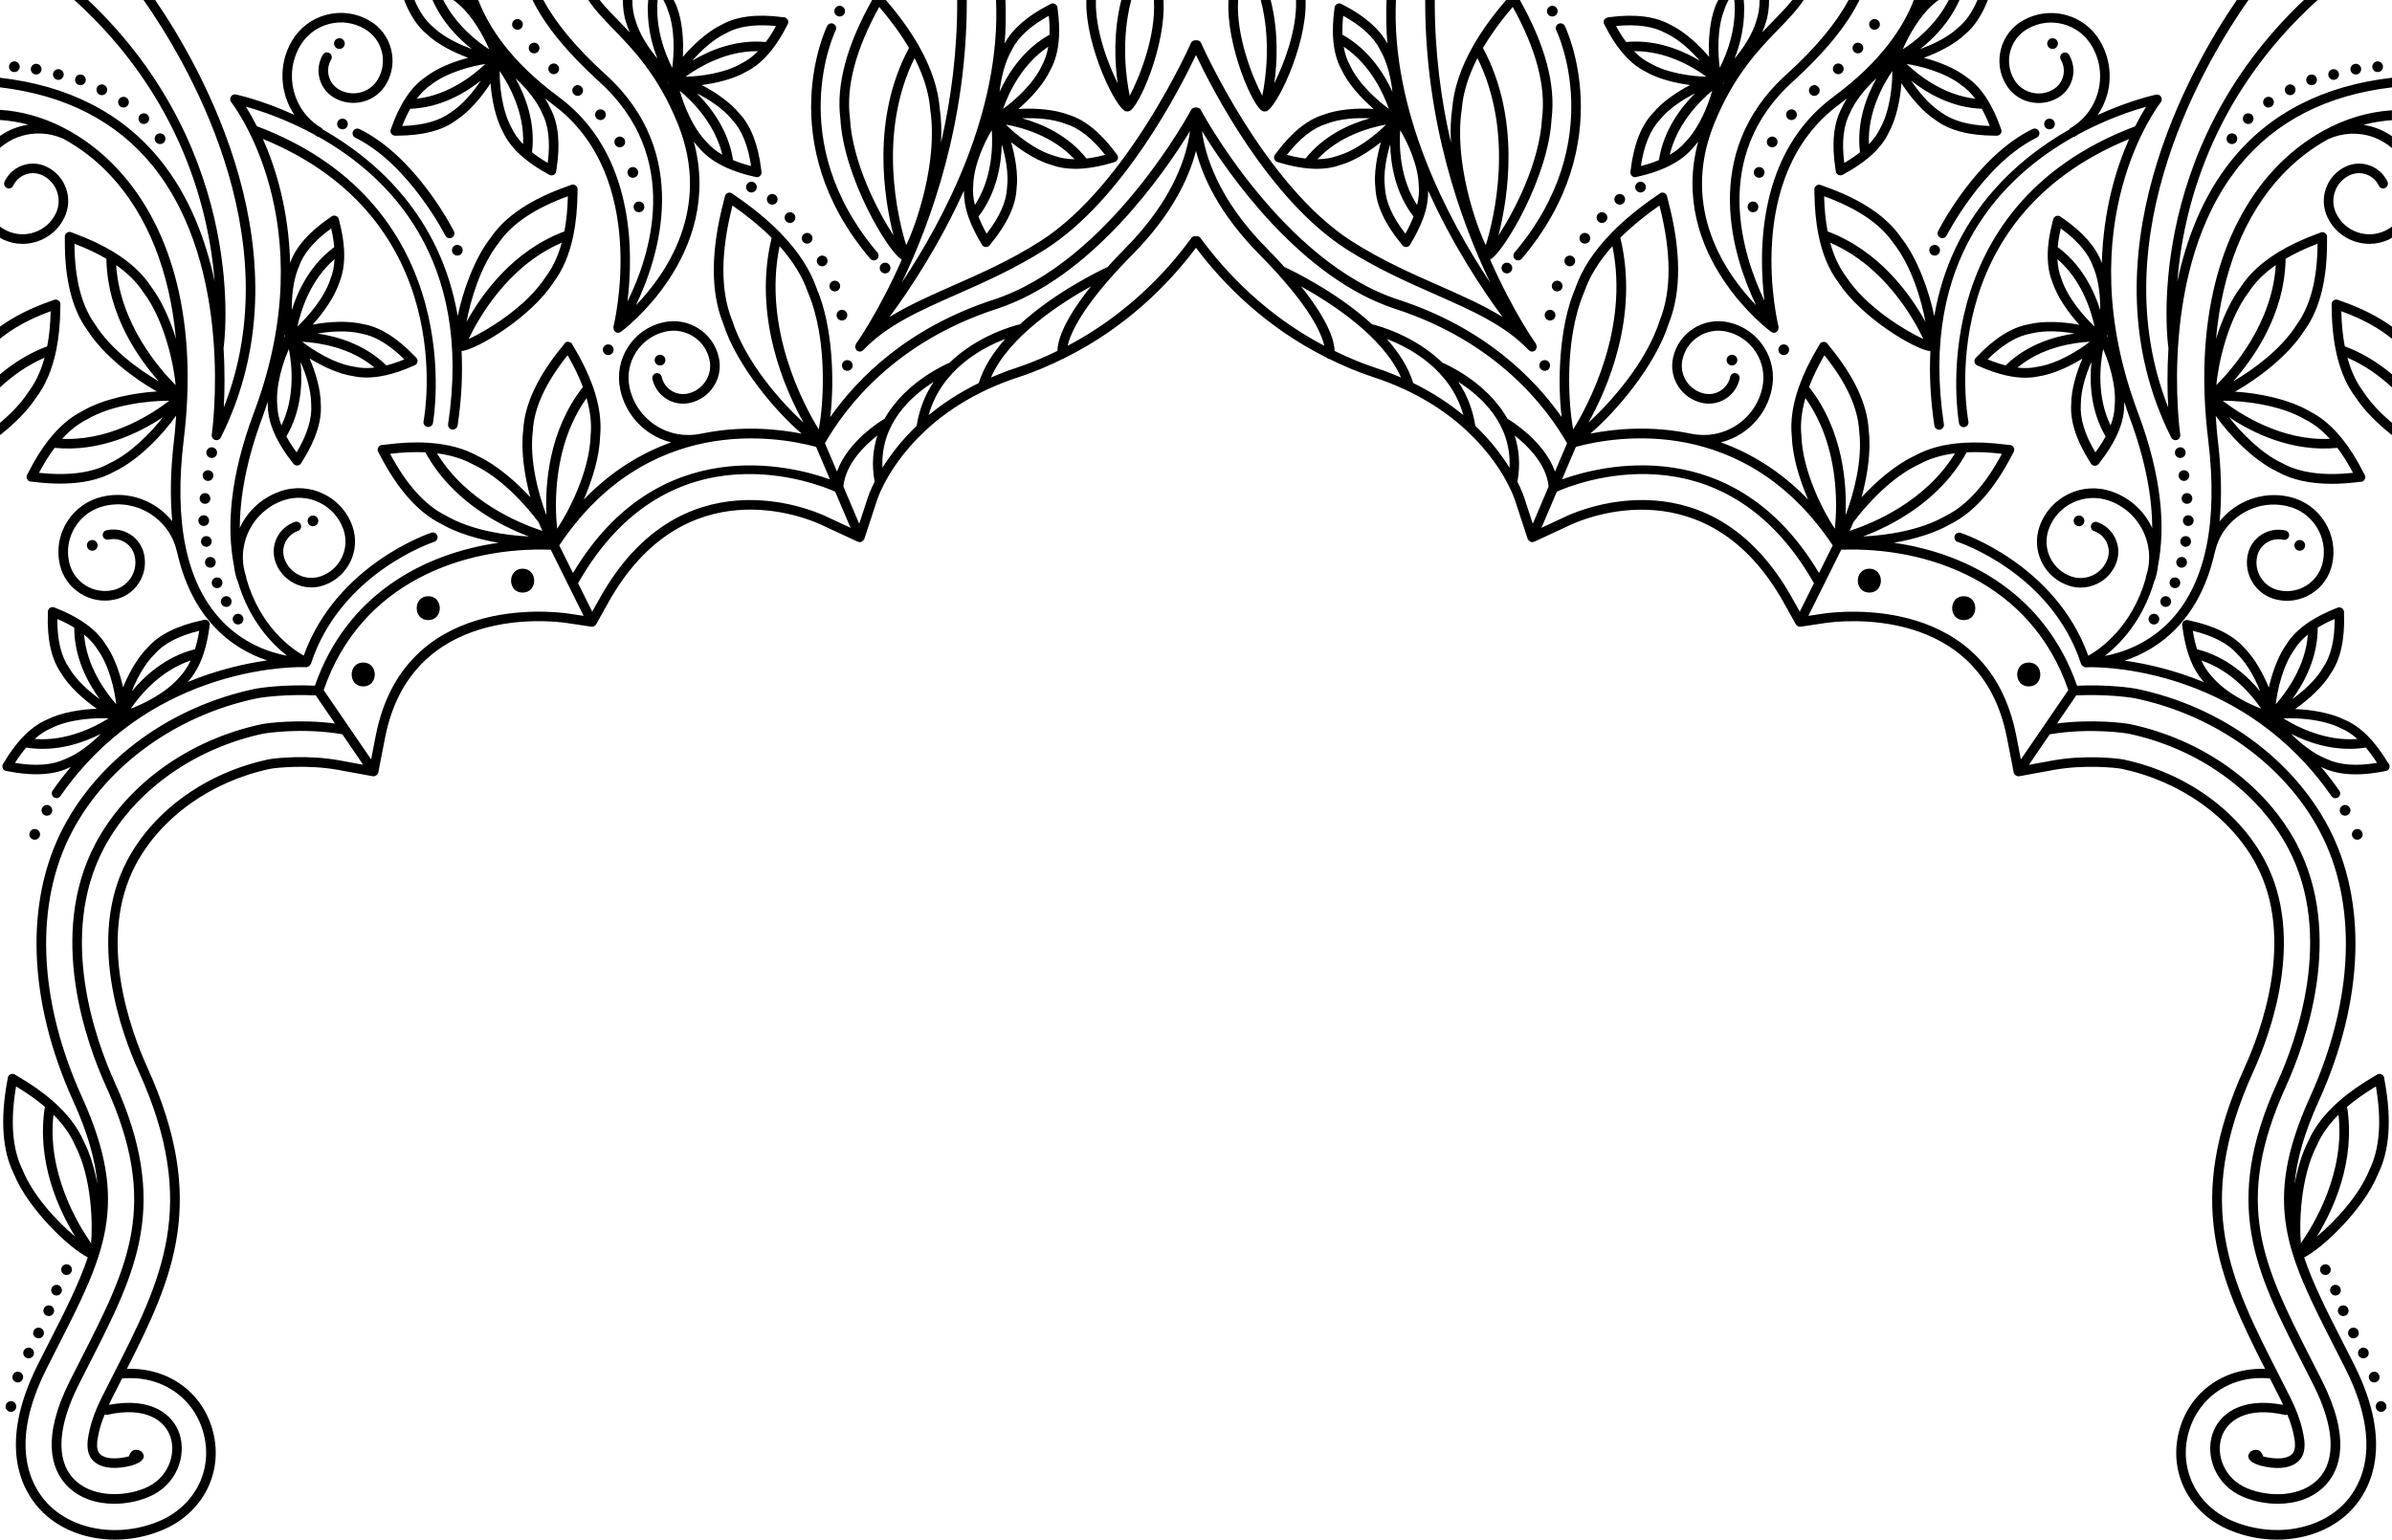
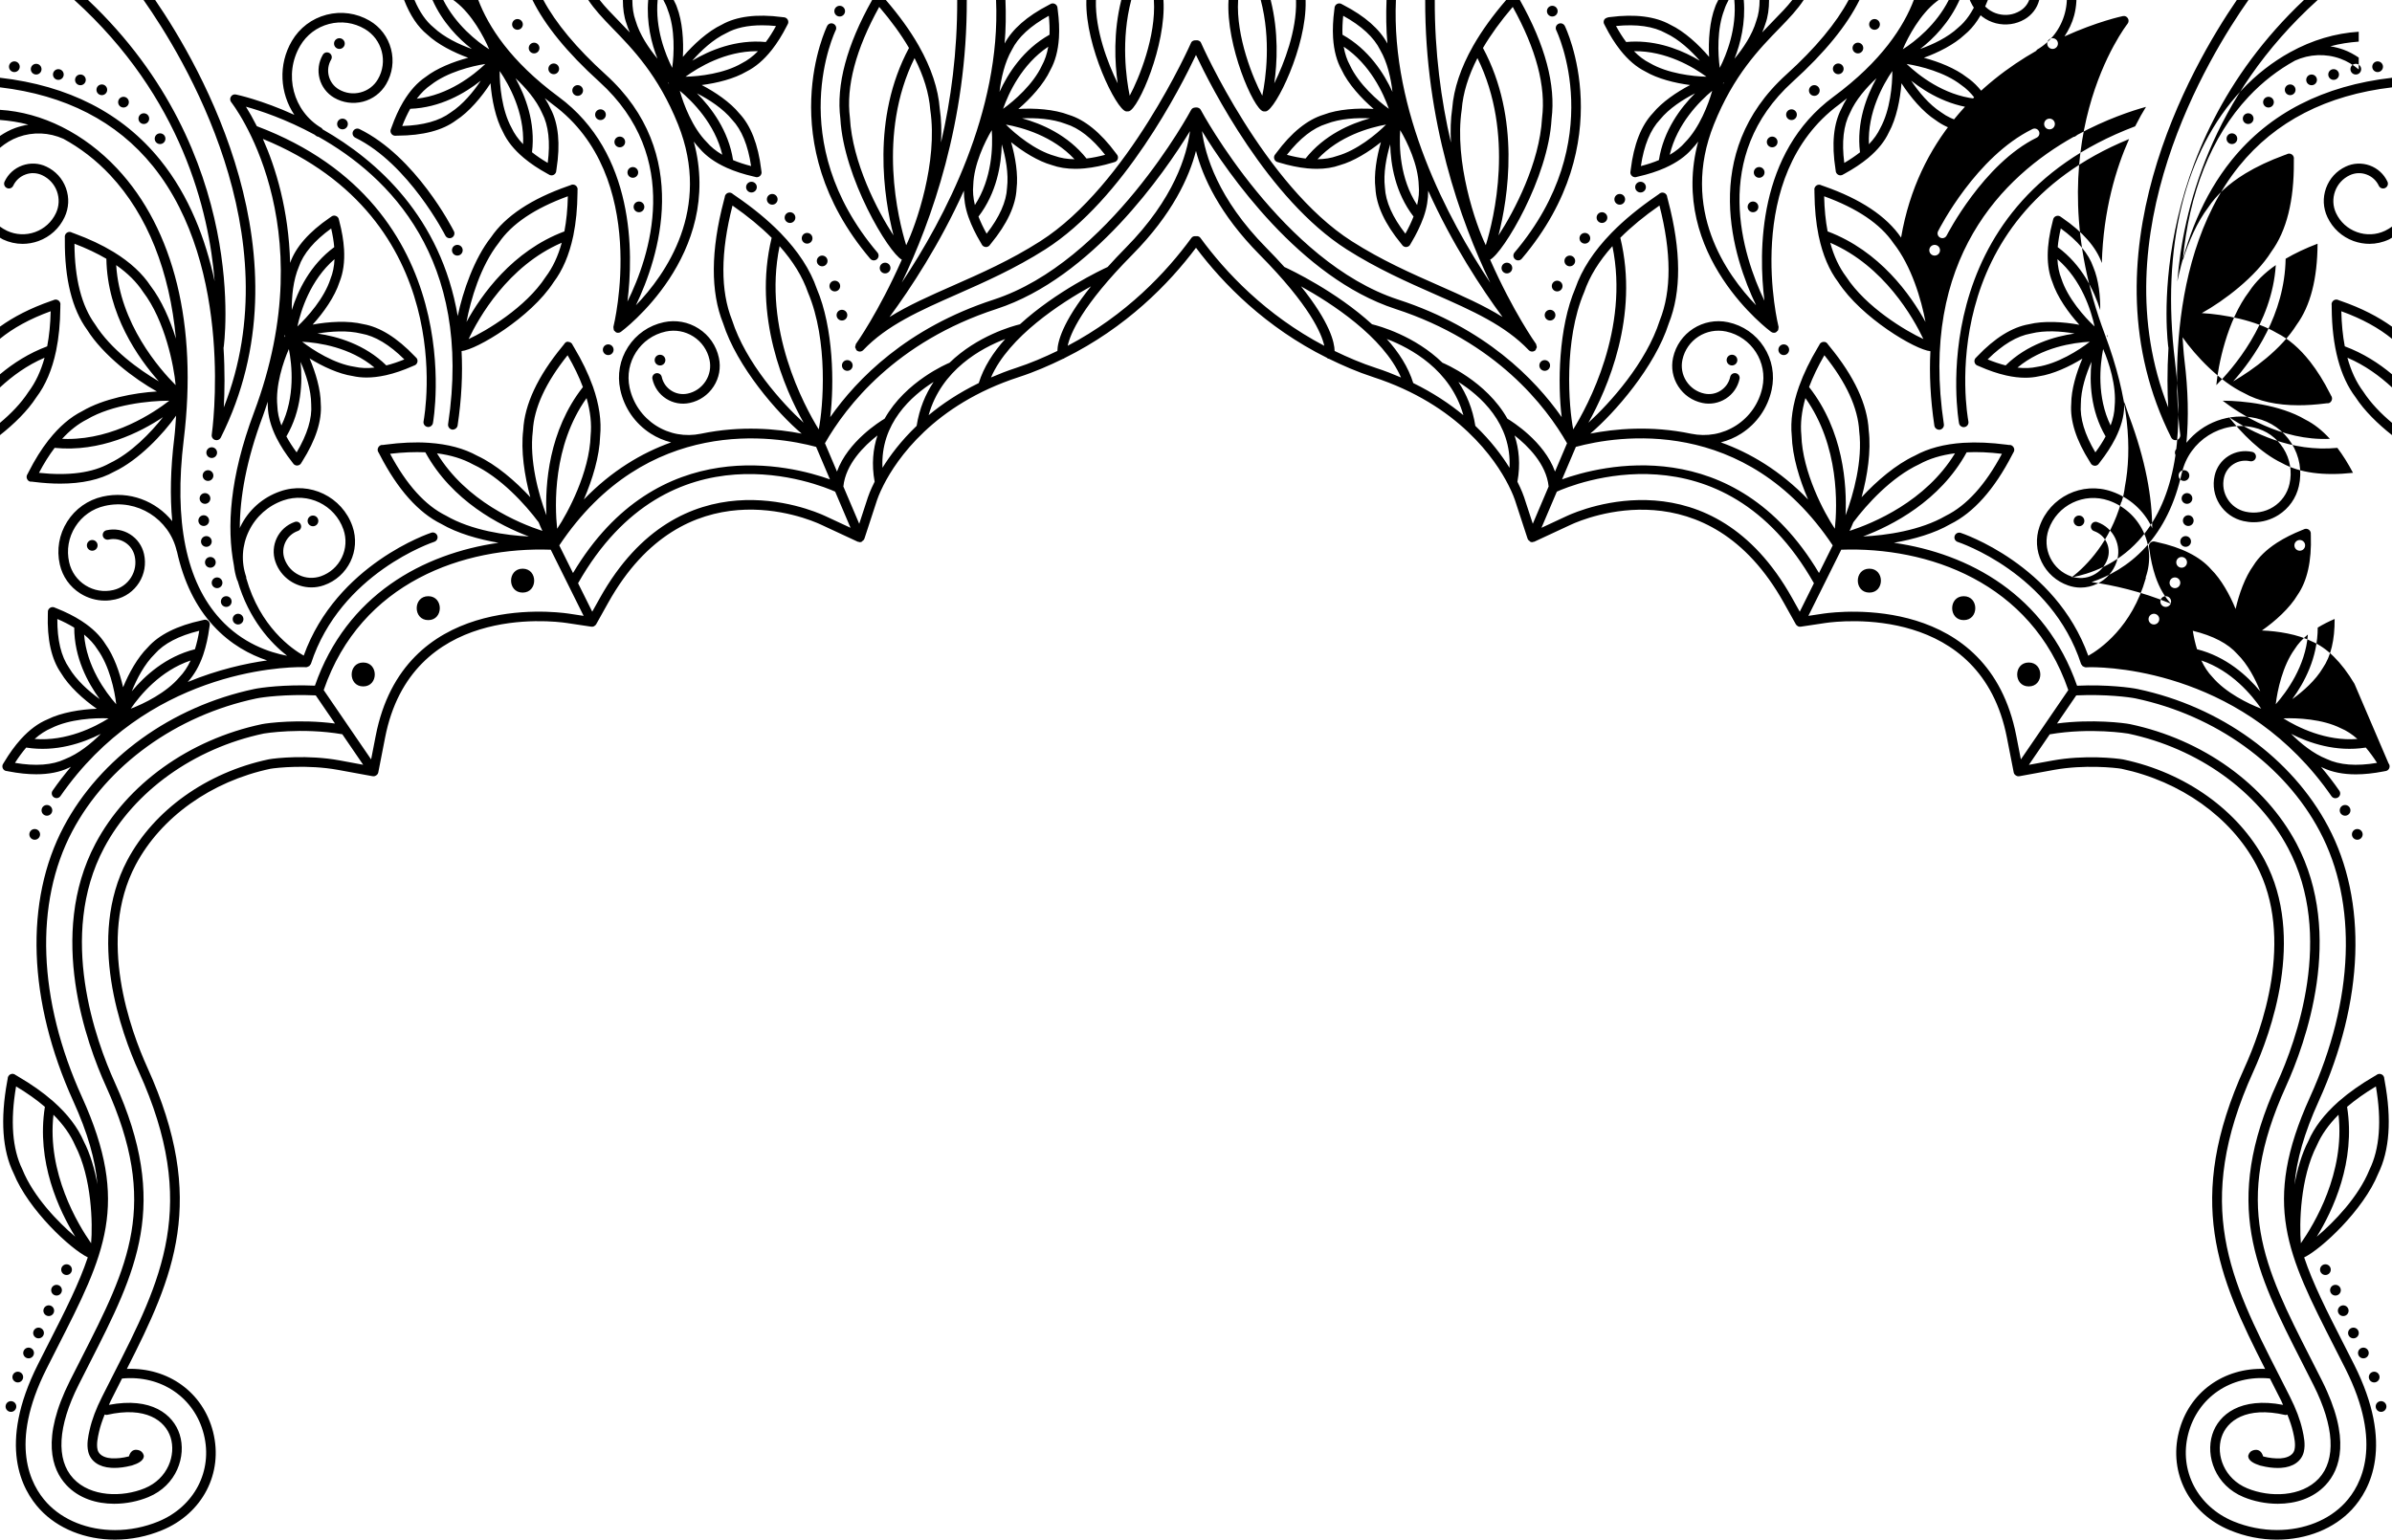
<svg xmlns="http://www.w3.org/2000/svg" version="1.1" id="Layer_1" x="0px" y="0px" viewBox="0 0 100 64.385" style="enable-background:new 0 0 100 64.385;" xml:space="preserve">
  <defs>
    <style> .svg-style-0 {  fill: rgb(0, 0, 0); }</style>
  </defs>
-   <path id="pattern-25" d="M91.373,18.928c0,0.124-0.1,0.224-0.224,0.224c-0.124,0-0.224-0.1-0.224-0.224  s0.1-0.224,0.224-0.224C91.272,18.704,91.373,18.805,91.373,18.928z M27.733,0h0.431  c0.044,0.096,0.102,0.191,0.132,0.288c0.234,0.598,0.29,1.421,0.252,2.091  c0.435-0.514,1.045-1.075,1.634-1.351c0.607-0.342,1.454-0.452,2.507-0.314l0.061,0.007  c0.002,0,0.004,0,0.006,0c0.073,0,0.143,0.041,0.178,0.107c0.035,0.068,0.028,0.149-0.016,0.21  l-0.028,0.055c-0.192,0.378-0.399,0.706-0.617,0.985c-0.006,0.009-0.013,0.018-0.021,0.025  c-0.322,0.406-0.672,0.704-1.046,0.89c-0.51,0.302-1.236,0.482-1.871,0.563  c0.57,0.296,1.193,0.721,1.572,1.185c0.478,0.504,0.789,1.299,0.916,2.352l0.008,0.062  c0.021,0.071,0,0.149-0.057,0.202c-0.038,0.034-0.087,0.053-0.136,0.053  c-0.025,0-0.051-0.005-0.074-0.015L31.505,7.382c-0.413-0.095-0.783-0.214-1.106-0.358  c-0.011-0.003-0.021-0.008-0.031-0.014c-0.472-0.214-0.846-0.479-1.118-0.797  c-0.085-0.086-0.166-0.189-0.246-0.293c1.278,4.752-3.003,7.926-3.049,7.959  c-0.035,0.025-0.076,0.038-0.117,0.038c-0.027,0-0.056-0.006-0.082-0.018  c-0.024-0.011-0.036-0.034-0.053-0.051c-0.008-0.008-0.021-0.005-0.027-0.014  c-0.004-0.005-0.001-0.011-0.004-0.016c-0.017-0.027-0.02-0.057-0.022-0.09  c-0.001-0.018-0.008-0.033-0.005-0.05c0.001-0.004-0.002-0.007-0.001-0.01  c0.016-0.062,1.557-6.282-2.531-9.298c-0.12-0.089-0.224-0.177-0.337-0.265  c0.097,0.152,0.183,0.304,0.249,0.455c0.322,0.615,0.405,1.465,0.24,2.511l-0.009,0.062  c0,0.075-0.042,0.146-0.11,0.18c-0.029,0.015-0.06,0.021-0.09,0.021  c-0.044,0-0.087-0.015-0.122-0.042L22.879,7.261c-0.371-0.203-0.693-0.418-0.964-0.644  c-0.012-0.007-0.021-0.016-0.03-0.025c-0.395-0.333-0.681-0.69-0.856-1.068  c-0.31-0.562-0.473-1.372-0.522-2.042c-0.365,0.566-0.897,1.202-1.445,1.553  c-0.557,0.417-1.383,0.634-2.443,0.638l-0.063,0.001c-0.011,0.002-0.021,0.003-0.032,0.003  c-0.064,0-0.124-0.03-0.163-0.084c-0.045-0.062-0.049-0.146-0.013-0.211l0.021-0.058  c0.142-0.4,0.304-0.755,0.485-1.061c0.004-0.009,0.009-0.017,0.015-0.024  c0.267-0.444,0.575-0.786,0.923-1.02c0.466-0.364,1.163-0.64,1.782-0.803  c-0.603-0.22-1.275-0.559-1.712-0.97C17.467,1.127,17.143,0.639,16.894,0h0.434  c0.214,0.5,0.479,0.888,0.797,1.146c0.443,0.416,1.071,0.714,1.6,0.901  C19.158,1.612,18.492,0.924,18.081,0h0.451c0.522,1.032,1.4,1.733,1.919,2.062  c-0.225-0.534-0.724-1.462-1.394-1.982C19.024,0.05,18.984,0.027,18.95,0h1.046  c0.417,1.1,1.337,2.558,3.355,4.047c3.2,2.361,3.132,6.545,2.88,8.565  c0.926-1.875,2.334-6.014-1.18-9.197C23.701,2.192,22.78,1.052,22.261,0h0.455  c0.514,0.961,1.379,2.008,2.604,3.118c3.649,3.306,2.215,7.666,1.265,9.648  c1.23-1.275,3.186-4.015,1.76-7.568c-0.825-2.054-1.895-3.151-2.755-4.034  C25.193,0.755,24.849,0.388,24.594,0h0.476c0.216,0.279,0.491,0.561,0.806,0.884  c0.146,0.149,0.299,0.309,0.454,0.473c-0.054-0.125-0.104-0.25-0.139-0.372  C26.085,0.697,26.041,0.364,26.04,0h0.396c0.001,0.319,0.043,0.61,0.135,0.861  c0.168,0.584,0.556,1.16,0.915,1.592C27.235,1.823,27.018,0.949,27.099,0h0.394  c-0.109,1.189,0.324,2.275,0.609,2.837c0.08-0.574,0.126-1.627-0.184-2.416  C27.875,0.28,27.81,0.139,27.733,0z M27.963,3.507c-0.001-0.011-0.003-0.025-0.004-0.036  c-0.01-0.006-0.022-0.017-0.033-0.024C27.939,3.467,27.951,3.486,27.963,3.507z M20.099,3.375  c-0.663,0.524-1.692,1.129-2.949,1.175c-0.121,0.215-0.232,0.454-0.334,0.719  c0.876-0.027,1.554-0.216,2.019-0.562C19.345,4.378,19.788,3.842,20.099,3.375z M20.29,2.675  c-0.574,0.088-1.595,0.346-2.264,0.867c-0.218,0.147-0.419,0.343-0.602,0.586  C18.749,3.975,19.792,3.148,20.29,2.675z M21.868,6.029c0.06-1.332-0.591-2.492-0.978-3.059  c-0.006,0.579,0.086,1.629,0.495,2.372C21.496,5.581,21.657,5.811,21.868,6.029z M22.664,4.731  c-0.242-0.557-0.702-1.078-1.113-1.46c0.412,0.739,0.844,1.85,0.69,3.096  c0.192,0.153,0.411,0.302,0.657,0.445C23.01,5.943,22.932,5.244,22.664,4.731z M29.138,3.904  c0.598,0.599,1.317,1.55,1.509,2.791c0.227,0.096,0.478,0.179,0.753,0.249  c-0.128-0.867-0.395-1.519-0.793-1.938C30.223,4.536,29.638,4.159,29.138,3.904z M28.94,2.538  c0.727-0.434,1.825-0.898,3.076-0.781c0.148-0.196,0.289-0.42,0.425-0.669  c-0.204-0.021-0.399-0.03-0.583-0.03c-0.605,0-1.104,0.108-1.492,0.326  C29.817,1.642,29.31,2.115,28.94,2.538z M28.658,3.208c0.578-0.011,1.626-0.134,2.358-0.565  c0.235-0.118,0.459-0.285,0.673-0.503c-0.02,0-0.038,0-0.058,0  C30.321,2.14,29.205,2.811,28.658,3.208z M28.42,3.796c0.153,0.56,0.529,1.544,1.125,2.146  c0.171,0.199,0.388,0.376,0.651,0.529C29.889,5.175,28.948,4.235,28.42,3.796z M32.06,8.335  c0,0.124,0.1,0.224,0.224,0.224c0.124,0,0.224-0.1,0.224-0.224s-0.1-0.224-0.224-0.224  C32.16,8.111,32.06,8.211,32.06,8.335z M91.205,20.845c0,0.124,0.1,0.224,0.224,0.224  s0.224-0.1,0.224-0.224c0-0.124-0.1-0.224-0.224-0.224S91.205,20.722,91.205,20.845z   M91.303,19.663c-0.124,0-0.224,0.1-0.224,0.224s0.1,0.224,0.224,0.224s0.224-0.1,0.224-0.224  S91.427,19.663,91.303,19.663z M67.491,8.335c0,0.124,0.1,0.224,0.224,0.224  c0.124,0,0.224-0.1,0.224-0.224s-0.1-0.224-0.224-0.224C67.592,8.111,67.491,8.211,67.491,8.335z   M90.318,25.127c-0.016,0.123,0.071,0.235,0.194,0.251c0.123,0.016,0.235-0.071,0.251-0.194  c0.016-0.123-0.071-0.235-0.194-0.251C90.447,24.918,90.334,25.004,90.318,25.127z M65.419,1.086  c-0.05-0.099-0.172-0.141-0.268-0.089c-0.1,0.049-0.14,0.169-0.09,0.268  c0.022,0.046,2.223,4.61-1.745,9.295c-0.071,0.084-0.062,0.21,0.023,0.281  c0.037,0.032,0.083,0.048,0.129,0.048c0.057,0,0.113-0.024,0.152-0.071  C67.766,5.926,65.444,1.134,65.419,1.086z M90.925,24.595c0.124,0,0.224-0.1,0.224-0.224  c0-0.124-0.1-0.224-0.224-0.224c-0.124,0-0.224,0.1-0.224,0.224  C90.7,24.494,90.801,24.595,90.925,24.595z M98.233,7.328c0.221-0.103,0.47-0.116,0.698-0.032  c0.23,0.082,0.413,0.249,0.517,0.47c0.046,0.1,0.165,0.145,0.266,0.096  c0.1-0.047,0.143-0.166,0.096-0.266c-0.149-0.317-0.412-0.558-0.743-0.677  c-0.33-0.117-0.687-0.102-1.003,0.048c-0.385,0.18-0.676,0.499-0.821,0.899  c-0.145,0.399-0.124,0.831,0.057,1.215c0.22,0.469,0.61,0.824,1.096,1  c0.216,0.077,0.438,0.116,0.66,0.116c0.28,0,0.561-0.062,0.823-0.186  c0.044-0.021,0.08-0.05,0.122-0.073V9.476c-0.092,0.064-0.187,0.126-0.292,0.175  c-0.371,0.175-0.789,0.194-1.176,0.054c-0.387-0.14-0.697-0.421-0.872-0.793  c-0.135-0.287-0.149-0.61-0.042-0.909C97.727,7.702,97.945,7.464,98.233,7.328z M9.487,25.378  c0.123-0.016,0.209-0.128,0.194-0.251s-0.128-0.209-0.251-0.194  c-0.123,0.016-0.209,0.128-0.194,0.251C9.252,25.307,9.365,25.394,9.487,25.378z M8.346,20.845  c0,0.124,0.1,0.224,0.224,0.224c0.124,0,0.224-0.1,0.224-0.224c0-0.124-0.1-0.224-0.224-0.224  C8.446,20.621,8.346,20.722,8.346,20.845z M8.627,22.867c0.124,0,0.224-0.1,0.224-0.224  c0-0.124-0.1-0.224-0.224-0.224c-0.124,0-0.224,0.1-0.224,0.224  C8.403,22.767,8.503,22.867,8.627,22.867z M91.597,22.643c0-0.124-0.1-0.224-0.224-0.224  s-0.224,0.1-0.224,0.224c0,0.124,0.1,0.224,0.224,0.224S91.597,22.767,91.597,22.643z M8.794,23.74  c0.124,0,0.224-0.1,0.224-0.224c0-0.124-0.1-0.224-0.224-0.224c-0.124,0-0.224,0.1-0.224,0.224  C8.57,23.64,8.67,23.74,8.794,23.74z M9.075,24.595c0.124,0,0.224-0.1,0.224-0.224  c0-0.124-0.1-0.224-0.224-0.224c-0.124,0-0.224,0.1-0.224,0.224  C8.851,24.494,8.951,24.595,9.075,24.595z M82.128,1.456c-0.431,0.406-1.098,0.742-1.699,0.96  c0.62,0.164,1.319,0.443,1.791,0.812c0.342,0.229,0.65,0.57,0.916,1.018  c0.002,0.004,0.004,0.007,0.006,0.011c0.183,0.307,0.346,0.663,0.489,1.067l0.021,0.058  c0.036,0.065,0.032,0.148-0.013,0.211c-0.039,0.054-0.1,0.084-0.163,0.084  c-0.011,0-0.021-0.001-0.032-0.003l-0.063-0.001c-1.06-0.004-1.886-0.221-2.455-0.646  c-0.54-0.346-1.069-0.979-1.433-1.545c-0.05,0.672-0.214,1.485-0.528,2.054  c-0.171,0.371-0.456,0.727-0.852,1.06c-0.008,0.007-0.016,0.014-0.023,0.02  C77.816,6.841,77.493,7.057,77.12,7.261l-0.055,0.03c-0.035,0.027-0.078,0.042-0.122,0.042  c-0.03,0-0.061-0.007-0.09-0.021c-0.068-0.034-0.11-0.104-0.11-0.18l-0.009-0.062  c-0.165-1.046-0.082-1.896,0.247-2.523c0.062-0.144,0.143-0.291,0.235-0.437  c-0.111,0.087-0.212,0.173-0.33,0.26c-4.088,3.016-2.546,9.235-2.531,9.298  c0.001,0.004-0.002,0.007-0.001,0.01c0.004,0.017-0.004,0.032-0.005,0.05  c-0.002,0.033-0.005,0.063-0.022,0.09c-0.003,0.005-0,0.012-0.004,0.016  c-0.007,0.009-0.02,0.006-0.027,0.014c-0.017,0.018-0.029,0.041-0.053,0.051  c-0.026,0.012-0.055,0.018-0.082,0.018c-0.041,0-0.082-0.013-0.117-0.038  c-0.046-0.033-4.328-3.207-3.049-7.96c-0.083,0.108-0.167,0.214-0.256,0.304  c-0.267,0.312-0.64,0.576-1.113,0.789c-0.007,0.003-0.014,0.007-0.021,0.01  c-0.324,0.144-0.696,0.264-1.111,0.359l-0.061,0.014c-0.023,0.01-0.049,0.015-0.074,0.015  c-0.049,0-0.098-0.019-0.136-0.053c-0.057-0.053-0.077-0.131-0.057-0.202l0.008-0.062  c0.127-1.053,0.439-1.848,0.926-2.362c0.375-0.458,0.991-0.881,1.557-1.175  c-0.636-0.082-1.363-0.264-1.878-0.569c-0.367-0.183-0.715-0.479-1.038-0.887  c-0.005-0.006-0.009-0.011-0.013-0.017c-0.22-0.279-0.427-0.61-0.62-0.99l-0.028-0.055  c-0.044-0.061-0.051-0.142-0.016-0.21c0.036-0.067,0.119-0.09,0.184-0.107l0.061-0.007  c1.049-0.136,1.899-0.027,2.52,0.32c0.581,0.273,1.188,0.832,1.622,1.345  c-0.038-0.672,0.02-1.5,0.257-2.105C71.737,0.183,71.794,0.092,71.835,0h0.43  c-0.074,0.135-0.136,0.271-0.178,0.407c-0.314,0.799-0.27,1.854-0.19,2.43  C72.182,2.276,72.614,1.189,72.506,0h0.394c0.081,0.95-0.136,1.825-0.388,2.455  c0.359-0.43,0.745-1.003,0.911-1.58C73.518,0.616,73.561,0.322,73.562,0h0.396  c-0.001,0.367-0.047,0.705-0.155,1c-0.033,0.116-0.082,0.236-0.134,0.356  c0.155-0.165,0.308-0.323,0.453-0.473C74.438,0.561,74.713,0.279,74.929,0h0.476  c-0.255,0.388-0.598,0.755-0.996,1.163c-0.86,0.883-1.931,1.98-2.755,4.034  c-1.427,3.553,0.53,6.293,1.76,7.568c-0.95-1.982-2.385-6.342,1.265-9.648  C75.904,2.008,76.769,0.961,77.283,0h0.455c-0.518,1.052-1.44,2.192-2.79,3.415  c-3.448,3.122-2.093,7.262-1.185,9.16c-0.248-2.034-0.295-6.182,2.885-8.528  C78.672,2.553,79.593,1.097,80.009,0h1.039c-0.03,0.024-0.066,0.044-0.094,0.069  c-0.678,0.527-1.18,1.457-1.405,1.992C80.068,1.733,80.947,1.032,81.469,0h0.45  c-0.412,0.925-1.079,1.614-1.645,2.048c0.528-0.187,1.153-0.481,1.591-0.893  C82.189,0.891,82.456,0.501,82.671,0h0.434C82.856,0.639,82.53,1.13,82.128,1.456z M72.036,3.507  c0.012-0.021,0.025-0.04,0.037-0.06c-0.01,0.007-0.023,0.018-0.033,0.024  C72.04,3.482,72.037,3.495,72.036,3.507z M68.378,1.738c1.088,0,2.035,0.413,2.684,0.801  c-0.368-0.422-0.872-0.895-1.415-1.149c-0.518-0.288-1.216-0.389-2.088-0.302  c0.136,0.249,0.277,0.473,0.425,0.669C68.117,1.744,68.249,1.738,68.378,1.738z M71.341,3.208  c-0.554-0.403-1.686-1.084-3.032-1.068c0.211,0.216,0.432,0.382,0.661,0.496  C69.711,3.072,70.762,3.196,71.341,3.208z M70.863,3.903c-0.499,0.254-1.082,0.628-1.461,1.092  c-0.407,0.43-0.674,1.082-0.803,1.949c0.276-0.07,0.527-0.153,0.753-0.249  C69.544,5.453,70.264,4.501,70.863,3.903z M71.58,3.796c-0.528,0.44-1.47,1.379-1.775,2.678  c0.26-0.152,0.475-0.326,0.641-0.521C71.048,5.343,71.425,4.356,71.58,3.796z M78.449,3.271  c-0.411,0.38-0.869,0.898-1.107,1.448c-0.275,0.524-0.353,1.225-0.24,2.094  c0.245-0.144,0.464-0.292,0.657-0.444C77.604,5.121,78.037,4.009,78.449,3.271z M79.11,2.971  c-0.387,0.566-1.039,1.728-0.978,3.061c0.209-0.218,0.368-0.443,0.476-0.676  C79.022,4.603,79.115,3.55,79.11,2.971z M79.899,3.374c0.31,0.466,0.749,1,1.254,1.324  c0.476,0.354,1.155,0.543,2.031,0.57c-0.103-0.265-0.214-0.505-0.334-0.719  C81.593,4.504,80.563,3.898,79.899,3.374z M79.709,2.675c0.498,0.474,1.542,1.301,2.868,1.453  c-0.182-0.241-0.379-0.434-0.592-0.577C81.309,3.023,80.284,2.763,79.709,2.675z M9.075,18.928  c0-0.124-0.1-0.224-0.224-0.224c-0.124,0-0.224,0.1-0.224,0.224s0.1,0.224,0.224,0.224  C8.975,19.152,9.075,19.052,9.075,18.928z M25.427,14.401c-0.124,0-0.224,0.1-0.224,0.224  c0,0.124,0.1,0.224,0.224,0.224c0.124,0,0.224-0.1,0.224-0.224  C25.652,14.501,25.551,14.401,25.427,14.401z M31.191,7.825c0,0.124,0.1,0.224,0.224,0.224  s0.224-0.1,0.224-0.224c0-0.124-0.1-0.224-0.224-0.224S31.191,7.702,31.191,7.825z M19.119,10.688  c0.124,0,0.224-0.1,0.224-0.224c0-0.124-0.1-0.224-0.224-0.224c-0.124,0-0.224,0.1-0.224,0.224  C18.895,10.588,18.995,10.688,19.119,10.688z M18.976,9.67c-0.064-0.127-1.593-3.119-3.948-4.273  c-0.1-0.049-0.218-0.007-0.268,0.092c-0.049,0.099-0.008,0.219,0.092,0.268  c2.233,1.094,3.752,4.064,3.766,4.094c0.035,0.07,0.106,0.11,0.179,0.11  c0.03,0,0.062-0.007,0.09-0.021C18.986,9.889,19.026,9.769,18.976,9.67z M8.472,19.887  c0,0.124,0.1,0.224,0.224,0.224c0.124,0,0.224-0.1,0.224-0.224s-0.1-0.224-0.224-0.224  C8.573,19.663,8.472,19.763,8.472,19.887z M8.517,21.995c0.124,0,0.224-0.1,0.224-0.224  s-0.1-0.224-0.224-0.224s-0.224,0.1-0.224,0.224S8.393,21.995,8.517,21.995z M68.36,7.825  c0,0.124,0.1,0.224,0.224,0.224c0.124,0,0.224-0.1,0.224-0.224c0-0.124-0.1-0.224-0.224-0.224  C68.461,7.601,68.36,7.702,68.36,7.825z M64.354,15.283c0,0.124,0.1,0.224,0.224,0.224  s0.224-0.1,0.224-0.224c0-0.124-0.1-0.224-0.224-0.224S64.354,15.159,64.354,15.283z M81.202,9.96  c0.073,0,0.144-0.04,0.179-0.11c0.015-0.029,1.534-3,3.766-4.094  c0.1-0.049,0.141-0.169,0.092-0.268s-0.167-0.14-0.268-0.092c-2.355,1.154-3.884,4.146-3.948,4.273  c-0.05,0.099-0.01,0.219,0.089,0.269C81.141,9.953,81.172,9.96,81.202,9.96z M64.895,0.242  c-0.124,0-0.224,0.1-0.224,0.224c0,0.124,0.1,0.224,0.224,0.224s0.224-0.1,0.224-0.224  C65.119,0.343,65.019,0.242,64.895,0.242z M65.323,11.962c0-0.124-0.1-0.224-0.224-0.224  c-0.124,0-0.224,0.1-0.224,0.224s0.1,0.224,0.224,0.224  C65.223,12.186,65.323,12.086,65.323,11.962z M100,3.653V3.252  c-2.857,0.326-5.115,1.476-6.703,3.443c-1.22,1.511-1.9,3.333-2.272,5.079  C91.253,8.855,92.385,4.077,96.892,0h-0.573c-6.805,6.428-5.682,14.447-5.669,14.53  c0,0.003,0.004,0.005,0.005,0.008c-0.06,0.984-0.046,1.853-0.011,2.498  C87.793,9.8,92.331,2.369,93.999,0h-0.487c-1.911,2.789-6.52,10.77-2.742,18.298  c0.034,0.069,0.105,0.11,0.179,0.11c0.02,0,0.04-0.003,0.061-0.01  c0.094-0.029,0.151-0.123,0.138-0.22c-0.011-0.069-0.988-6.963,2.462-11.234  C95.121,5.074,97.273,3.975,100,3.653z M74.348,14.625c0,0.124,0.1,0.224,0.224,0.224  c0.124,0,0.224-0.1,0.224-0.224c0-0.124-0.1-0.224-0.224-0.224  C74.448,14.401,74.348,14.501,74.348,14.625z M91.429,23.516c0-0.124-0.1-0.224-0.224-0.224  c-0.124,0-0.224,0.1-0.224,0.224c0,0.124,0.1,0.224,0.224,0.224  C91.329,23.74,91.429,23.64,91.429,23.516z M65.026,13.179c0-0.124-0.1-0.224-0.224-0.224  c-0.124,0-0.224,0.1-0.224,0.224s0.1,0.224,0.224,0.224  C64.926,13.403,65.026,13.303,65.026,13.179z M80.656,10.464c0,0.124,0.1,0.224,0.224,0.224  c0.124,0,0.224-0.1,0.224-0.224c0-0.124-0.1-0.224-0.224-0.224  C80.757,10.24,80.656,10.34,80.656,10.464z M91.707,21.771c0-0.124-0.1-0.224-0.224-0.224  s-0.224,0.1-0.224,0.224s0.1,0.224,0.224,0.224S91.707,21.895,91.707,21.771z M62.966,0h0.573  c0.002,0.003,0.002,0.004,0.004,0.007c1.057,1.879,1.502,3.549,1.322,4.966  c-0.133,2.463-2.02,5.603-2.569,5.886c0.978,2.207,1.898,3.495,1.919,3.524  c0.013,0.018,0.008,0.039,0.014,0.059c0.009,0.027,0.022,0.051,0.019,0.079  c-0.002,0.024-0.018,0.041-0.029,0.063c-0.011,0.022-0.011,0.047-0.03,0.065  c-0.003,0.003-0.009,0.002-0.012,0.005c-0.003,0.002-0.002,0.007-0.005,0.009  c-0.036,0.026-0.077,0.039-0.118,0.039c-0.053,0-0.106-0.021-0.145-0.062  c-0.993-1.042-2.351-1.642-3.923-2.336c-1.132-0.5-2.416-1.066-3.69-1.878  c-3.284-2.093-5.671-6.802-6.297-8.128c-0.626,1.327-3.013,6.035-6.297,8.128  c-1.274,0.812-2.558,1.378-3.69,1.878c-1.572,0.694-2.93,1.294-3.923,2.336  c-0.039,0.041-0.092,0.062-0.145,0.062c-0.041,0-0.082-0.013-0.118-0.039  c-0.003-0.002-0.003-0.007-0.005-0.009c-0.004-0.003-0.009-0.002-0.012-0.005  c-0.019-0.017-0.019-0.043-0.03-0.065c-0.011-0.022-0.027-0.039-0.029-0.063  c-0.003-0.028,0.011-0.052,0.019-0.079c0.006-0.02,0.001-0.041,0.014-0.059  c0.021-0.029,0.941-1.316,1.919-3.524c-0.549-0.283-2.435-3.423-2.57-5.9  c-0.179-1.4,0.266-3.069,1.322-4.948C36.458,0.005,36.458,0.004,36.461,0h0.573  c0.551,0.641,1.008,1.27,1.358,1.883c0.01,0.013,0.018,0.027,0.024,0.042  c0.516,0.912,0.809,1.79,0.872,2.626c0.066,0.443,0.078,0.921,0.053,1.408  C39.755,4.18,40.024,2.173,40.017,0h0.4c0.015,5.08-1.481,9.253-2.719,11.821  C39.485,9.138,41.847,4.663,41.641,0h0.393c0.024,0.61,0.018,1.218-0.035,1.819  c0.318-0.595,0.932-1.14,1.837-1.607l0.056-0.03c0.06-0.044,0.138-0.054,0.209-0.018  c0.07,0.035,0.112,0.107,0.11,0.184l0.008,0.062c0.056,0.42,0.073,0.807,0.052,1.16  c0,0.012-0.001,0.023-0.003,0.035c-0.035,0.517-0.154,0.96-0.357,1.324  c-0.269,0.582-0.826,1.192-1.337,1.628c0.672-0.042,1.5,0.011,2.108,0.245  c0.663,0.202,1.328,0.738,1.959,1.59l0.038,0.051c0.053,0.052,0.074,0.13,0.052,0.202  c-0.023,0.076-0.088,0.129-0.164,0.14l-0.059,0.018c-0.406,0.122-0.787,0.201-1.139,0.235  c-0.011,0.003-0.022,0.004-0.034,0.004c-0.13,0.012-0.256,0.018-0.378,0.018  c-0.363,0-0.693-0.053-0.987-0.158c-0.569-0.159-1.202-0.555-1.699-0.956  c0.179,0.615,0.3,1.355,0.228,1.948c-0.034,0.693-0.393,1.468-1.066,2.287l-0.039,0.049  c-0.035,0.062-0.102,0.1-0.173,0.1c-0.005,0-0.01,0-0.015-0.001  c-0.078-0.006-0.144-0.056-0.171-0.125l-0.032-0.055c-0.216-0.361-0.384-0.708-0.503-1.04  c-0.007-0.013-0.012-0.026-0.015-0.04c-0.137-0.391-0.187-0.753-0.188-1.097  c-1.009,2.241-2.24,4.105-3.11,5.285c0.788-0.491,1.686-0.887,2.665-1.319  c1.174-0.518,2.388-1.054,3.637-1.85c3.658-2.33,6.278-8.238,6.304-8.298  c0.036-0.082,0.12-0.112,0.204-0.104c0.087-0.012,0.175,0.019,0.213,0.104  c0.025,0.06,2.646,5.968,6.304,8.298c1.249,0.796,2.462,1.332,3.637,1.85  c0.979,0.433,1.877,0.828,2.665,1.319c-0.87-1.179-2.101-3.043-3.109-5.283  c-0,0.342-0.051,0.705-0.19,1.099c-0.003,0.011-0.007,0.022-0.012,0.033  c-0.12,0.331-0.288,0.68-0.505,1.043l-0.032,0.055c-0.027,0.069-0.093,0.119-0.171,0.125  c-0.005,0.001-0.01,0.001-0.015,0.001c-0.071,0-0.138-0.038-0.173-0.1l-0.039-0.049  c-0.673-0.819-1.032-1.594-1.068-2.302c-0.072-0.585,0.05-1.321,0.229-1.934  c-0.499,0.401-1.136,0.799-1.712,0.96c-0.286,0.104-0.611,0.155-0.969,0.155  c-0.126,0-0.255-0.007-0.389-0.019c-0.007-0.001-0.013-0.001-0.02-0.002  c-0.355-0.035-0.738-0.114-1.147-0.237l-0.059-0.018c-0.076-0.011-0.141-0.063-0.164-0.14  c-0.022-0.072-0.001-0.15,0.052-0.202l0.038-0.051c0.631-0.852,1.296-1.388,1.973-1.595  c0.599-0.231,1.423-0.283,2.093-0.241c-0.512-0.438-1.07-1.05-1.343-1.64  c-0.199-0.358-0.317-0.8-0.351-1.316c-0.001-0.009-0.002-0.017-0.002-0.025  c-0.021-0.354-0.004-0.743,0.052-1.165l0.008-0.062c-0.002-0.076,0.04-0.148,0.11-0.184  s0.149-0.025,0.209,0.018l0.056,0.03c0.9,0.465,1.512,1.007,1.837,1.609  C57.948,1.22,57.942,0.611,57.966,0h0.392C58.152,4.667,60.516,9.143,62.303,11.825  C61.065,9.258,59.567,5.083,59.582,0h0.4c-0.007,2.175,0.262,4.184,0.676,5.964  c-0.025-0.493-0.014-0.977,0.053-1.426c0.064-0.829,0.357-1.704,0.873-2.616  c0.005-0.013,0.012-0.024,0.02-0.035C61.957,1.273,62.413,0.642,62.966,0z M56.124,1.452  c1.098,0.614,1.739,1.622,2.09,2.392c-0.063-0.557-0.21-1.233-0.513-1.752  c-0.261-0.53-0.779-1.009-1.547-1.432C56.125,0.942,56.114,1.207,56.124,1.452z M58.063,4.551  c-0.228-0.647-0.779-1.858-1.889-2.599c0.052,0.297,0.14,0.559,0.264,0.783  C56.8,3.514,57.593,4.212,58.063,4.551z M57.272,4.948c-0.558-0.028-1.251,0.012-1.809,0.227  c-0.567,0.173-1.121,0.608-1.663,1.299c0.275,0.074,0.534,0.126,0.779,0.156  C55.359,5.645,56.456,5.173,57.272,4.948z M57.947,5.209c-0.675,0.122-1.96,0.472-2.867,1.45  c0.301-0.004,0.574-0.049,0.815-0.136C56.722,6.292,57.538,5.62,57.947,5.209z M59.094,9.056  c-0.766-0.997-0.956-2.176-0.975-3.021C57.958,6.57,57.826,7.249,57.898,7.844  c0.03,0.592,0.318,1.235,0.855,1.928C58.892,9.523,59.005,9.285,59.094,9.056z M59.312,7.753  c-0.023-0.857-0.477-1.812-0.775-2.31c-0.047,0.685-0.02,2.015,0.707,3.133  C59.315,8.283,59.337,8.008,59.312,7.753z M42.73,4.948c0.816,0.225,1.912,0.696,2.693,1.681  c0.244-0.029,0.503-0.081,0.778-0.155c-0.541-0.69-1.095-1.125-1.649-1.294  C43.985,4.961,43.288,4.925,42.73,4.948z M42.052,5.209c0.409,0.41,1.223,1.081,2.039,1.311  c0.248,0.089,0.525,0.135,0.829,0.139C44.012,5.681,42.728,5.33,42.052,5.209z M43.824,1.953  c-1.11,0.739-1.661,1.95-1.889,2.598c0.471-0.338,1.263-1.033,1.619-1.803  C43.681,2.518,43.771,2.253,43.824,1.953z M41.786,3.842c0.352-0.77,0.993-1.776,2.09-2.39  c0.01-0.246-0.001-0.51-0.03-0.792c-0.768,0.423-1.286,0.9-1.54,1.419  C41.999,2.605,41.85,3.284,41.786,3.842z M40.907,9.056c0.088,0.229,0.201,0.468,0.34,0.716  c0.537-0.692,0.825-1.335,0.853-1.913c0.073-0.603-0.058-1.285-0.219-1.822  C41.861,6.882,41.671,8.059,40.907,9.056z M40.756,8.575c0.726-1.118,0.753-2.448,0.706-3.132  c-0.298,0.496-0.751,1.448-0.774,2.296C40.662,8,40.685,8.279,40.756,8.575z M37.354,9.845  c-0.399-1.56-0.938-4.886,0.647-7.839c-0.326-0.558-0.742-1.131-1.244-1.717  c-0.979,1.768-1.391,3.326-1.226,4.633C35.633,6.803,36.689,8.826,37.354,9.845z M37.884,10.255  c0.413-0.848,1.333-3.484,1.007-5.659c-0.053-0.692-0.273-1.416-0.658-2.167  C36.667,5.596,37.545,9.151,37.884,10.255z M61.766,2.429c-0.384,0.748-0.604,1.468-0.657,2.153  c-0.326,2.187,0.593,4.825,1.006,5.673C62.455,9.151,63.332,5.596,61.766,2.429z M63.242,0.289  c-0.502,0.586-0.917,1.159-1.245,1.717c1.586,2.953,1.046,6.28,0.648,7.839  c0.665-1.018,1.72-3.037,1.822-4.908C64.634,3.614,64.221,2.056,63.242,0.289z M66.257,10.188  c0.124,0,0.224-0.1,0.224-0.224s-0.1-0.224-0.224-0.224c-0.124,0-0.224,0.1-0.224,0.224  S66.133,10.188,66.257,10.188z M35.198,13.403c0.124,0,0.224-0.1,0.224-0.224  s-0.1-0.224-0.224-0.224c-0.124,0-0.224,0.1-0.224,0.224S35.074,13.403,35.198,13.403z   M35.422,15.507c0.124,0,0.224-0.1,0.224-0.224c0-0.124-0.1-0.224-0.224-0.224  c-0.124,0-0.224,0.1-0.224,0.224C35.198,15.406,35.298,15.507,35.422,15.507z M36.53,10.889  c0.046,0,0.092-0.016,0.129-0.048c0.085-0.071,0.095-0.197,0.023-0.281  c-3.968-4.685-1.767-9.249-1.745-9.295c0.05-0.099,0.01-0.219-0.09-0.268  C34.75,0.945,34.63,0.987,34.58,1.086c-0.024,0.048-2.347,4.84,1.798,9.731  C36.417,10.864,36.474,10.889,36.53,10.889z M34.148,10.912c0,0.124,0.1,0.224,0.224,0.224  c0.124,0,0.224-0.1,0.224-0.224s-0.1-0.224-0.224-0.224  C34.249,10.688,34.148,10.788,34.148,10.912z M35.124,11.962c0-0.124-0.1-0.224-0.224-0.224  c-0.124,0-0.224,0.1-0.224,0.224s0.1,0.224,0.224,0.224  C35.024,12.186,35.124,12.086,35.124,11.962z M65.403,10.912c0,0.124,0.1,0.224,0.224,0.224  c0.124,0,0.224-0.1,0.224-0.224s-0.1-0.224-0.224-0.224  C65.503,10.688,65.403,10.788,65.403,10.912z M6.487,0H6.001c1.668,2.369,6.206,9.8,3.355,17.037  c0.035-0.645,0.05-1.514-0.011-2.498c0.001-0.003,0.004-0.005,0.005-0.008  C9.362,14.447,10.485,6.428,3.68,0H3.108c4.497,4.068,5.633,8.841,5.865,11.761  C8.6,10.019,7.92,8.202,6.702,6.694c-1.588-1.967-3.845-3.116-6.702-3.443v0.401  c2.727,0.322,4.879,1.421,6.39,3.292c3.45,4.271,2.473,11.165,2.462,11.234  c-0.014,0.097,0.044,0.19,0.138,0.22c0.021,0.007,0.041,0.01,0.061,0.01  c0.074,0,0.145-0.041,0.179-0.11C13.007,10.77,8.398,2.789,6.487,0z M32.803,9.099  c0,0.124,0.1,0.224,0.224,0.224c0.124,0,0.224-0.1,0.224-0.224S33.151,8.875,33.027,8.875  C32.904,8.875,32.803,8.975,32.803,9.099z M62.773,11.209c0,0.124,0.1,0.224,0.224,0.224  c0.124,0,0.224-0.1,0.224-0.224c0-0.124-0.1-0.224-0.224-0.224  C62.873,10.985,62.773,11.085,62.773,11.209z M1.227,34.892c0,0.124,0.1,0.224,0.224,0.224  c0.124,0,0.224-0.1,0.224-0.224s-0.1-0.224-0.224-0.224C1.327,34.668,1.227,34.768,1.227,34.892z   M1.468,9.704C1.082,9.844,0.663,9.824,0.291,9.65c-0.105-0.049-0.2-0.11-0.291-0.174v0.463  c0.042,0.023,0.078,0.052,0.121,0.073c0.262,0.123,0.542,0.186,0.823,0.186  c0.223,0,0.445-0.039,0.66-0.116c0.487-0.176,0.876-0.531,1.096-1  C2.881,8.697,2.902,8.266,2.757,7.866C2.613,7.466,2.321,7.147,1.937,6.967  C1.621,6.816,1.264,6.801,0.933,6.919C0.603,7.038,0.339,7.278,0.191,7.596  c-0.047,0.1-0.004,0.219,0.096,0.266c0.1,0.049,0.22,0.004,0.266-0.096  c0.104-0.221,0.287-0.388,0.517-0.47C1.297,7.211,1.546,7.225,1.766,7.328  c0.288,0.136,0.506,0.374,0.615,0.674c0.107,0.299,0.093,0.622-0.042,0.909  C2.164,9.283,1.854,9.565,1.468,9.704z M17.904,24.932c-0.644,0-0.645,1,0,1  C18.547,25.932,18.548,24.932,17.904,24.932z M15.185,27.705c-0.644,0-0.645,1,0,1  C15.829,28.705,15.83,27.705,15.185,27.705z M99.463,57.502c-0.047-0.115-0.178-0.17-0.292-0.123  s-0.17,0.177-0.123,0.292c0.047,0.115,0.178,0.17,0.292,0.123  C99.455,57.747,99.51,57.616,99.463,57.502z M82.096,24.932c-0.645,0-0.644,1,0,1  C82.741,25.932,82.74,24.932,82.096,24.932z M99.696,45.217c0.294,1.597,0.202,2.896-0.273,3.863  c-0.616,1.524-2.374,3.153-3.095,3.502c0.365,1.09,0.935,2.216,1.619,3.558l0.469,0.923  c1.69,3.366,0.671,5.238-0.086,6.055c-0.746,0.805-1.89,1.267-3.136,1.267  c-0.675,0-1.337-0.132-1.966-0.392c-1.693-0.695-2.573-2.386-2.139-4.11  c0.419-1.661,1.875-2.703,3.605-2.638c-1.957-3.854-3.383-7.034-0.858-12.6  c0.693-1.522,2.126-5.396,0.491-8.479c-1.055-1.991-3.164-3.493-5.639-4.018  c-0.251-0.044-1.554-0.181-2.812,0.046l-1.459,0.267c-0.008,0.002-0.013-0.005-0.021-0.004  c-0.006,0-0.009,0.008-0.015,0.008c-0.031,0-0.061-0.013-0.09-0.028  c-0.052-0.028-0.094-0.071-0.106-0.134l-0-0.001c-0-0-0-0-0-0.001  l-0.284-1.454c-1.085-5.565-6.928-4.892-7.594-4.794l-1.026,0.154  c-0.005,0-0.009-0.003-0.014-0.002c-0.005,0-0.01,0.004-0.015,0.004  c-0.03,0-0.061-0.007-0.089-0.021c-0.002-0.001-0.002-0.003-0.003-0.004  c-0.034-0.017-0.063-0.042-0.083-0.077l-0.506-0.906c-3.182-5.694-8.315-3.528-8.888-3.264  l-1.544,0.718c-0.007,0.003-0.015-0.002-0.023,0c-0.02,0.007-0.039,0.018-0.061,0.018  c-0.026,0-0.053-0.005-0.078-0.017c-0.001-0-0.001,0-0.002,0  c-0.011-0.005-0.014-0.019-0.024-0.026c-0.035-0.024-0.067-0.051-0.081-0.089  c-0.001-0.002-0.004-0.003-0.005-0.006l-0.53-1.619c-0.011-0.036-0.091-0.27-0.27-0.623  c-0-0-0-0.001-0-0.001c-0.277-0.547-0.798-1.382-1.693-2.228  c-0.005-0.004-0.007-0.008-0.012-0.012c-0.899-0.848-2.172-1.703-3.953-2.283  c-0.667-0.217-1.276-0.484-1.86-0.77c-0.008-0.001-0.016,0.005-0.024,0.003  c-0.02-0.006-0.028-0.025-0.044-0.037c-2.573-1.278-4.356-3.106-5.479-4.604  c-1.126,1.502-2.915,3.336-5.499,4.614c-0.012,0.006-0.018,0.021-0.032,0.025  c-0.005,0.001-0.009-0.003-0.014-0.002c-0.584,0.286-1.194,0.554-1.862,0.771  c-1.781,0.58-3.054,1.435-3.953,2.283c-0.004,0.004-0.007,0.008-0.012,0.012  c-0.892,0.844-1.413,1.677-1.691,2.224c-0.001,0.002-0.002,0.004-0.003,0.006  c-0.178,0.352-0.258,0.585-0.269,0.621l-0.53,1.62c-0.001,0.003-0.004,0.003-0.005,0.006  c-0.014,0.038-0.046,0.065-0.081,0.089c-0.01,0.007-0.013,0.021-0.024,0.026  c-0.001,0-0.001-0-0.002,0c-0.025,0.012-0.052,0.017-0.078,0.017  c-0.022,0-0.041-0.011-0.061-0.018c-0.007-0.002-0.015,0.003-0.023-0l-1.544-0.718  c-0.575-0.268-5.703-2.434-8.888,3.264l-0.506,0.906c-0.019,0.034-0.048,0.058-0.081,0.075  c-0.002,0.001-0.003,0.004-0.005,0.006c-0.028,0.015-0.059,0.021-0.089,0.021  c-0.005,0-0.01-0.004-0.015-0.004c-0.005-0-0.009,0.003-0.014,0.002l-1.027-0.154  c-0.665-0.1-6.508-0.771-7.593,4.794l-0.284,1.454c-0,0-0,0-0,0.001  l-0,0.001c-0.012,0.063-0.055,0.107-0.108,0.135c-0.029,0.014-0.058,0.027-0.088,0.027  c-0.006,0-0.009-0.007-0.015-0.008c-0.008-0.001-0.013,0.006-0.021,0.004l-1.459-0.267  c-1.257-0.228-2.561-0.09-2.817-0.045c-2.471,0.523-4.579,2.025-5.635,4.017  c-1.635,3.083-0.201,6.957,0.49,8.479c2.526,5.566,1.1,8.746-0.858,12.6  c1.726-0.065,3.186,0.977,3.605,2.638c0.434,1.725-0.446,3.415-2.139,4.11  c-0.629,0.26-1.291,0.392-1.966,0.392c-1.247,0-2.39-0.462-3.136-1.267  c-0.757-0.816-1.776-2.688-0.086-6.054l0.468-0.924c0.684-1.343,1.255-2.468,1.62-3.559  c-0.722-0.35-2.481-1.981-3.101-3.515c-0.469-0.954-0.561-2.254-0.267-3.851  c0.009-0.048,0.016-0.083,0.019-0.104c-0.001-0.078,0.043-0.151,0.115-0.186  c0.075-0.035,0.159-0.021,0.218,0.032c0.019,0.012,0.05,0.029,0.092,0.054  c0.564,0.328,1.051,0.672,1.46,1.03c0.013,0.009,0.024,0.019,0.034,0.03  c0.59,0.524,1.013,1.08,1.263,1.661c0.268,0.518,0.453,1.155,0.571,1.795  c-0.089-1.022-0.404-2.143-1.011-3.479c-1.899-4.188-2.045-8.37-0.398-11.478  c1.521-2.871,4.499-5.023,7.967-5.757c0.265-0.057,1.277-0.194,2.533-0.139  c1.324-3.804,4.534-5.524,7.676-5.975c-0.833-0.144-1.719-0.396-2.391-0.788  c-0.957-0.47-1.825-1.442-2.569-2.885c-0.022-0.043-0.038-0.074-0.049-0.093  c-0.049-0.061-0.059-0.146-0.021-0.217c0.038-0.072,0.115-0.123,0.192-0.107  c0.021-0.002,0.057-0.007,0.105-0.014c0.649-0.086,1.246-0.114,1.793-0.078  c0.007-0.003,0.021,0.001,0.031,0.002c0.791,0.054,1.468,0.234,2.023,0.542  c0.789,0.366,1.586,1.055,2.215,1.732c-0.242-0.893-0.403-1.941-0.296-2.811  c0.054-1.063,0.604-2.244,1.636-3.497c0.03-0.037,0.054-0.065,0.066-0.082  c0.036-0.068,0.11-0.132,0.192-0.105c0.08,0.006,0.149,0.059,0.174,0.133  c0.01,0.019,0.028,0.049,0.053,0.09c0.336,0.562,0.596,1.1,0.78,1.613  c0.006,0.012,0.011,0.024,0.014,0.036c0.262,0.746,0.362,1.438,0.3,2.068  c-0.024,0.844-0.322,1.82-0.681,2.65c1.167-1.207,2.423-1.949,3.649-2.388  c-0.299-0.077-0.589-0.197-0.856-0.369c-0.655-0.422-1.106-1.073-1.27-1.835  c-0.134-0.619-0.02-1.254,0.324-1.786c0.343-0.533,0.873-0.9,1.494-1.034  c0.505-0.108,1.024-0.015,1.46,0.266c0.436,0.28,0.736,0.714,0.844,1.22  c0.09,0.414,0.014,0.839-0.217,1.196c-0.23,0.357-0.585,0.604-1.001,0.693  c-0.339,0.074-0.694,0.011-0.989-0.179c-0.294-0.19-0.497-0.483-0.572-0.826  c-0.023-0.107,0.045-0.214,0.153-0.237c0.109-0.022,0.214,0.046,0.237,0.153  c0.052,0.238,0.192,0.441,0.398,0.573c0.205,0.133,0.447,0.176,0.688,0.125  c0.311-0.067,0.576-0.252,0.749-0.52c0.172-0.267,0.23-0.585,0.162-0.895  c-0.087-0.402-0.324-0.746-0.67-0.969c-0.346-0.222-0.753-0.297-1.159-0.211  c-1.063,0.23-1.741,1.282-1.511,2.346c0.142,0.656,0.532,1.219,1.096,1.583  c0.562,0.361,1.231,0.48,1.884,0.345c1.682-0.352,3.2-0.203,4.214-0.004  c-1.022-0.862-2.707-2.801-3.286-4.616c-0.527-1.312-0.518-3.04,0.031-5.124  c0.019-0.068,0.031-0.117,0.037-0.145c0.003-0.08,0.053-0.152,0.13-0.182  c0.074-0.029,0.163-0.007,0.217,0.052c0.022,0.017,0.064,0.045,0.121,0.084  c0.721,0.494,1.337,1.002,1.846,1.521c0.009,0.008,0.018,0.017,0.025,0.026  c0.732,0.754,1.238,1.531,1.511,2.325c0.698,1.635,0.733,3.993,0.561,5.369  c1.125-1.603,3.208-3.733,6.829-4.913c4.832-1.573,8.225-7.868,8.256-7.931  c0.036-0.07,0.107-0.107,0.189-0.104c0.004-0.001,0.007-0.005,0.011-0.006  c0.004-0,0.007,0.002,0.011,0.002c0.001,0,0.001-0,0.002-0  c0.001,0,0.001,0.001,0.002,0.001c0.082-0.003,0.163,0.037,0.197,0.113  c0.028,0.056,3.421,6.351,8.253,7.924c3.622,1.179,5.704,3.31,6.83,4.913  c-0.172-1.376-0.136-3.738,0.567-5.382c0.27-0.786,0.775-1.561,1.506-2.312  c0.008-0.01,0.017-0.019,0.025-0.026c0.508-0.519,1.124-1.026,1.844-1.521  c0.058-0.039,0.1-0.067,0.122-0.085c0.054-0.058,0.141-0.082,0.217-0.052  c0.077,0.028,0.128,0.101,0.131,0.182c0.006,0.027,0.019,0.076,0.037,0.145  c0.549,2.084,0.558,3.812,0.026,5.138c-0.576,1.805-2.259,3.741-3.281,4.603  c1.015-0.2,2.535-0.349,4.218,0.005c0.654,0.134,1.319,0.015,1.88-0.346  c0.565-0.364,0.955-0.927,1.096-1.583c0.23-1.063-0.448-2.115-1.511-2.346  c-0.837-0.178-1.649,0.351-1.829,1.179c-0.067,0.311-0.01,0.629,0.162,0.896  c0.173,0.268,0.439,0.452,0.749,0.52c0.243,0.052,0.484,0.009,0.688-0.125  c0.205-0.132,0.346-0.335,0.398-0.573c0.023-0.107,0.13-0.176,0.237-0.153  c0.108,0.023,0.177,0.13,0.153,0.237c-0.074,0.343-0.277,0.636-0.572,0.826  c-0.296,0.189-0.651,0.253-0.989,0.179c-0.416-0.09-0.772-0.336-1.001-0.693  c-0.231-0.357-0.307-0.782-0.217-1.197c0.226-1.043,1.258-1.709,2.304-1.484  c0.62,0.134,1.151,0.501,1.494,1.034c0.344,0.532,0.458,1.167,0.324,1.786  c-0.164,0.762-0.616,1.413-1.27,1.835c-0.267,0.172-0.556,0.292-0.855,0.369  c1.225,0.439,2.481,1.181,3.648,2.389c-0.36-0.832-0.659-1.813-0.683-2.664  c-0.063-0.624,0.039-1.313,0.302-2.059c0.003-0.01,0.007-0.02,0.011-0.028  c0.184-0.514,0.445-1.054,0.782-1.617c0.024-0.041,0.043-0.071,0.053-0.09  c0.025-0.074,0.094-0.127,0.174-0.133c0.086-0.013,0.155,0.037,0.192,0.105  c0.013,0.017,0.036,0.045,0.066,0.082c1.032,1.253,1.582,2.434,1.637,3.512  c0.106,0.862-0.054,1.905-0.297,2.796c0.631-0.678,1.431-1.369,2.227-1.738  c0.549-0.305,1.225-0.483,2.017-0.536c0.007,0,0.013-0.001,0.02-0.001  c0.545-0.034,1.146-0.007,1.799,0.078c0.048,0.007,0.083,0.012,0.105,0.014  c0.076-0.016,0.153,0.035,0.192,0.107c0.037,0.071,0.027,0.156-0.021,0.217  c-0.011,0.019-0.026,0.05-0.049,0.093c-0.744,1.442-1.612,2.415-2.581,2.892  c-0.661,0.386-1.535,0.635-2.359,0.779c3.143,0.45,6.333,2.18,7.657,5.978  c1.255-0.057,2.268,0.082,2.533,0.139c3.467,0.733,6.446,2.886,7.967,5.757  c1.647,3.107,1.502,7.29-0.398,11.478c-0.609,1.341-0.924,2.464-1.012,3.489  c0.119-0.647,0.305-1.293,0.578-1.818c0.247-0.574,0.668-1.126,1.257-1.649  c0.011-0.011,0.021-0.021,0.033-0.029c0.409-0.357,0.897-0.702,1.461-1.03  c0.042-0.024,0.073-0.042,0.092-0.054c0.059-0.053,0.144-0.067,0.218-0.032  c0.072,0.034,0.116,0.107,0.115,0.186C99.68,45.134,99.687,45.169,99.696,45.217z M77.888,22.434  c0.944-0.042,2.398-0.247,3.458-0.865c0.873-0.43,1.659-1.299,2.346-2.592  c-0.531-0.063-1.021-0.086-1.474-0.062C81.103,20.955,79.096,21.98,77.888,22.434z M77.48,21.842  c-0.053,0.13-0.105,0.252-0.157,0.359c0.989-0.323,3.183-1.231,4.408-3.245  c-0.576,0.073-1.077,0.226-1.496,0.458C79.072,19.955,78.043,21.09,77.48,21.842z M75.63,16.185  c1.436,1.83,1.585,4.077,1.525,5.365c0.334-0.884,0.72-2.299,0.571-3.516  c-0.05-0.972-0.539-2.036-1.456-3.179C76.003,15.318,75.789,15.762,75.63,16.185z M76.708,22.111  c0.101-0.959,0.192-3.465-1.231-5.463c-0.16,0.558-0.217,1.076-0.169,1.554  C75.352,19.74,76.263,21.451,76.708,22.111z M65.881,18.687l-0.578,1.359  c1.586-0.571,7.193-2.043,10.742,3.916l0.574-1.155C72.955,17.323,67.582,18.226,65.881,18.687z   M67.739,9.943c0.797,3.286-0.547,6.326-1.335,7.734c0.903-0.824,2.417-2.503,2.984-4.276  c0.495-1.237,0.489-2.85-0.013-4.806C68.741,9.036,68.195,9.486,67.739,9.943z M65.771,17.956  c0.606-0.982,2.353-4.203,1.637-7.662c-0.561,0.628-0.956,1.269-1.178,1.918  C65.362,14.245,65.585,17.031,65.771,17.956z M50.251,5.482c0.127,0.985,0.655,2.824,2.691,4.884  c0.28,0.283,0.524,0.545,0.752,0.798c0.256,0.117,2.157,1.017,3.666,2.396  c0.299,0.072,1.783,0.48,2.944,1.609c0.071,0.029,1.832,0.767,2.715,2.341  c0.2,0.119,1.538,0.953,1.99,2.21l0.503-1.184c-0.882-1.543-2.955-4.243-7.175-5.617  C54.337,11.615,51.31,7.212,50.251,5.482z M34.488,18.535l0.503,1.184  c0.452-1.258,1.793-2.093,1.991-2.21c0.88-1.569,2.631-2.306,2.713-2.339  c1.161-1.129,2.646-1.538,2.945-1.609c1.509-1.379,3.41-2.279,3.666-2.396  c0.228-0.253,0.472-0.515,0.752-0.798c2.036-2.06,2.564-3.898,2.691-4.884  c-1.059,1.729-4.086,6.133-8.086,7.436C37.443,14.292,35.37,16.993,34.488,18.535z M34.228,17.956  c0.186-0.925,0.41-3.709-0.452-5.731c-0.227-0.656-0.622-1.301-1.184-1.931  C31.876,13.754,33.623,16.974,34.228,17.956z M33.595,17.677c-0.788-1.407-2.132-4.447-1.335-7.733  c-0.457-0.458-1.003-0.907-1.637-1.348c-0.502,1.956-0.508,3.567-0.018,4.792  C31.176,15.171,32.692,16.853,33.595,17.677z M23.381,22.808l0.574,1.155  c3.55-5.958,9.156-4.487,10.742-3.916l-0.578-1.359C32.417,18.228,27.043,17.326,23.381,22.808z   M24.522,16.648c-1.422,1.998-1.331,4.504-1.23,5.463c0.445-0.66,1.356-2.368,1.399-3.896  C24.74,17.732,24.683,17.209,24.522,16.648z M22.844,21.549c-0.06-1.288,0.09-3.534,1.525-5.363  c-0.158-0.424-0.372-0.867-0.64-1.33c-0.916,1.143-1.406,2.206-1.454,3.164  C22.125,19.246,22.51,20.664,22.844,21.549z M18.269,18.957c1.225,2.013,3.418,2.921,4.407,3.244  c-0.052-0.107-0.105-0.23-0.158-0.361c-0.562-0.751-1.587-1.883-2.742-2.419  C19.35,19.186,18.847,19.031,18.269,18.957z M22.11,22.434c-1.208-0.454-3.213-1.479-4.328-3.52  c-0.448-0.019-0.943-0.001-1.474,0.062c0.687,1.293,1.471,2.162,2.333,2.585  C19.71,22.185,21.166,22.391,22.11,22.434z M3.145,51.715c-0.677-1.098-1.636-3.134-1.268-5.429  c-0.344-0.295-0.746-0.579-1.205-0.854c-0.247,1.443-0.159,2.611,0.264,3.472  C1.399,50.049,2.423,51.104,3.145,51.715z M3.809,51.99c0.068-0.793,0.036-2.729-0.666-4.085  c-0.192-0.446-0.495-0.876-0.908-1.288C1.961,49.053,3.256,51.199,3.809,51.99z M5.101,57.648  c-0.006,0.012-0.012,0.024-0.018,0.035l-0.458,0.906c-0.029,0.057-0.045,0.105-0.071,0.16  c1.769-0.34,2.691,0.396,2.957,1.236c0.288,0.904-0.123,2.133-1.31,2.621  c-0.421,0.174-0.922,0.279-1.428,0.279c-0.734,0-1.477-0.223-2.002-0.787  c-0.603-0.649-1.065-1.933,0.155-4.361c0.157-0.312,0.313-0.617,0.464-0.915  c1.978-3.885,3.286-6.451,1.042-11.392c-0.807-1.779-2.467-6.331-0.439-10.155  c1.316-2.482,3.914-4.349,6.952-4.991c0.226-0.049,1.577-0.221,3.059-0.028l-0.804-1.176  c-1.24-0.057-2.229,0.074-2.483,0.128c-3.352,0.709-6.229,2.785-7.695,5.553  c-1.589,2.997-1.44,7.052,0.409,11.124c2.024,4.46,0.942,6.583-1.022,10.438l-0.467,0.923  c-1.582,3.148-0.665,4.86,0.021,5.602c0.671,0.723,1.708,1.138,2.843,1.138  c0.614,0,1.241-0.125,1.813-0.36c1.505-0.619,2.287-2.117,1.902-3.644  C8.133,58.438,6.729,57.488,5.101,57.648z M15.183,31.981l-0.872-1.276  c-1.714-0.292-3.269-0.032-3.282-0.03c-2.922,0.619-5.421,2.408-6.681,4.788  c-1.945,3.668-0.333,8.077,0.45,9.802c2.322,5.116,0.907,7.895-1.051,11.739  c-0.151,0.297-0.306,0.601-0.463,0.913c-0.872,1.735-0.95,3.123-0.22,3.909  c0.722,0.777,2.049,0.796,2.985,0.411c0.974-0.401,1.315-1.398,1.082-2.131  c-0.223-0.697-1.037-1.312-2.663-0.938c-0.034,0.006-0.062-0.008-0.092-0.016  c-0.102,0.254-0.185,0.497-0.238,0.732c-0.051,0.227-0.113,0.51-0.059,0.737  c0.073,0.3,0.433,0.353,0.584,0.362c0.223,0.013,0.463-0.014,0.707-0.076  c0.002-0.001,0.004-0.002,0.007-0.002c0.005-0.002,0.011-0.003,0.017-0.005  c-0.004-0.005,0.002-0.021,0.007-0.033c0.024-0.065,0.065-0.174,0.185-0.222  c0.126-0.048,0.245,0.009,0.285,0.028c0.074,0.037,0.149,0.155,0.141,0.238  c-0.02,0.19-0.288,0.304-0.449,0.355c-0.029,0.014-0.063,0.023-0.1,0.029  c-0.233,0.059-0.467,0.09-0.687,0.09c-0.046,0-0.092-0.002-0.136-0.005  c-0.5-0.029-0.855-0.278-0.95-0.667c-0.077-0.318-0.003-0.651,0.057-0.918  c0.098-0.435,0.264-0.876,0.522-1.388l0.459-0.907c2.02-3.963,3.614-7.093,1.073-12.692  c-0.716-1.577-2.197-5.593-0.48-8.833c1.11-2.095,3.32-3.673,5.911-4.221  c0.292-0.055,1.637-0.2,2.966,0.044L15.183,31.981z M24.399,25.754l-1.374-2.766  c-3.604-0.129-7.937,1.336-9.492,5.87l1.057,1.546c0.002,0.003,0.004,0.006,0.006,0.009l0.919,1.343  l0.192-0.986c1.156-5.931,7.34-5.212,8.043-5.114L24.399,25.754z M35.558,22.072l-0.643-1.512  c-0.635-0.285-6.927-2.899-10.748,3.829l0.592,1.191l0.321-0.575  c3.359-6.007,8.798-3.713,9.406-3.432L35.558,22.072z M36.683,18.209  c-0.552,0.43-1.332,1.198-1.425,2.136l0.663,1.559l0.364-1.113c0.012-0.037,0.095-0.281,0.28-0.647  C36.431,19.413,36.498,18.771,36.683,18.209z M39.03,15.972c-0.91,0.573-2.232,1.732-2.137,3.589  c0.316-0.512,0.775-1.127,1.428-1.752C38.434,17.084,38.693,16.48,39.03,15.972z M40.918,16.019  c0.203-0.663,0.604-1.282,1.105-1.842c-0.99,0.378-2.669,1.282-3.201,3.186  C39.394,16.887,40.087,16.425,40.918,16.019z M45.611,11.973c-1.247,0.689-3.438,2.098-4.182,3.812  c0.329-0.141,0.671-0.277,1.041-0.397c0.62-0.202,1.189-0.449,1.736-0.713  C44.21,14.324,44.393,13.492,45.611,11.973z M55.363,14.461c-0.107-0.497-0.592-1.675-2.707-3.814  c-1.679-1.699-2.373-3.242-2.657-4.337c-0.283,1.095-0.977,2.638-2.657,4.337  c-2.11,2.134-2.598,3.311-2.706,3.813c2.445-1.286,4.132-3.082,5.176-4.515  c0.046-0.061,0.116-0.075,0.185-0.067c0.07-0.009,0.14,0.005,0.186,0.067  C51.23,11.379,52.918,13.175,55.363,14.461z M58.571,15.786c-0.745-1.715-2.936-3.123-4.182-3.812  c1.218,1.518,1.401,2.351,1.406,2.703c0.546,0.264,1.116,0.511,1.736,0.713  C57.9,15.509,58.242,15.644,58.571,15.786z M61.178,17.362c-0.532-1.904-2.211-2.807-3.201-3.186  c0.501,0.559,0.901,1.179,1.105,1.842C59.912,16.425,60.605,16.887,61.178,17.362z M63.107,19.563  c0.096-1.859-1.228-3.018-2.138-3.592c0.337,0.508,0.596,1.113,0.709,1.838  C62.332,18.434,62.791,19.051,63.107,19.563z M64.742,20.345c-0.093-0.937-0.873-1.705-1.424-2.136  c0.185,0.563,0.252,1.205,0.119,1.936c0.184,0.365,0.267,0.609,0.279,0.646l0.364,1.112  L64.742,20.345z M75.833,24.389c-3.821-6.729-10.113-4.115-10.748-3.829l-0.643,1.512l1.072-0.499  c0.61-0.281,6.048-2.574,9.406,3.432l0.321,0.575L75.833,24.389z M84.485,31.756l0.919-1.343  c0.002-0.003,0.004-0.006,0.006-0.009l1.057-1.546c-1.555-4.534-5.897-5.999-9.492-5.87l-1.374,2.766  l0.648-0.097c0.702-0.097,6.889-0.815,8.044,5.114L84.485,31.756z M95.273,57.502l0.46,0.908  c0.258,0.512,0.424,0.953,0.522,1.387c0.06,0.268,0.134,0.601,0.057,0.919  c-0.095,0.389-0.449,0.638-0.95,0.667c-0.045,0.003-0.09,0.005-0.136,0.005  c-0.22,0-0.454-0.031-0.687-0.09c-0.038-0.006-0.071-0.016-0.101-0.029  c-0.162-0.052-0.429-0.166-0.448-0.355c-0.008-0.083,0.066-0.202,0.143-0.238  c0.037-0.02,0.155-0.077,0.283-0.028c0.119,0.048,0.16,0.156,0.185,0.222  c0.004,0.011,0.009,0.024,0.014,0.035c0.005,0.001,0.009,0.003,0.013,0.004  c0.245,0.063,0.489,0.087,0.711,0.077c0.151-0.01,0.511-0.062,0.584-0.362  c0.055-0.228-0.008-0.511-0.059-0.738c-0.053-0.234-0.136-0.477-0.238-0.731  c-0.03,0.008-0.058,0.023-0.092,0.016c-1.624-0.373-2.441,0.24-2.663,0.938  c-0.234,0.732,0.107,1.729,1.082,2.131c0.934,0.385,2.261,0.366,2.985-0.411  c0.73-0.786,0.652-2.174-0.22-3.909c-0.157-0.312-0.312-0.616-0.463-0.913  c-1.958-3.845-3.374-6.623-1.051-11.739c0.784-1.725,2.396-6.134,0.451-9.802  c-1.261-2.38-3.76-4.169-6.681-4.788c-0.015-0.002-1.568-0.262-3.283,0.03l-0.872,1.276  l0.986-0.18c1.332-0.244,2.674-0.097,2.961-0.045c2.596,0.549,4.806,2.127,5.916,4.222  c1.718,3.24,0.236,7.256-0.481,8.833C91.66,50.41,93.254,53.54,95.273,57.502z M96.569,45.885  c1.85-4.072,1.998-8.127,0.409-11.124c-1.467-2.768-4.343-4.844-7.695-5.554  c-0.255-0.052-1.242-0.184-2.483-0.127l-0.804,1.175c1.48-0.193,2.832-0.02,3.059,0.029  c3.036,0.643,5.635,2.508,6.952,4.991c2.027,3.825,0.367,8.376-0.44,10.155  c-2.243,4.94-0.936,7.507,1.042,11.392c0.151,0.298,0.307,0.603,0.464,0.915  c1.22,2.429,0.758,3.712,0.155,4.361c-0.525,0.564-1.268,0.787-2.002,0.787  c-0.506,0-1.007-0.105-1.428-0.279c-1.187-0.488-1.598-1.717-1.31-2.621  c0.266-0.839,1.189-1.576,2.957-1.236c-0.026-0.055-0.043-0.103-0.071-0.16l-0.459-0.907  c-0.006-0.012-0.012-0.023-0.018-0.035c-1.626-0.167-3.031,0.79-3.421,2.332  c-0.385,1.526,0.398,3.024,1.902,3.644c0.573,0.235,1.2,0.36,1.813,0.36  c1.135,0,2.172-0.415,2.843-1.138c0.687-0.741,1.603-2.453,0.021-5.603l-0.468-0.922  C95.627,52.468,94.545,50.345,96.569,45.885z M97.764,46.616c-0.41,0.41-0.712,0.837-0.902,1.276  c-0.707,1.366-0.741,3.304-0.672,4.098C96.743,51.199,98.039,49.053,97.764,46.616z M99.327,45.433  c-0.459,0.274-0.861,0.56-1.205,0.853c0.367,2.296-0.592,4.333-1.268,5.431  c0.721-0.61,1.744-1.662,2.203-2.799C99.486,48.044,99.574,46.876,99.327,45.433z M84.814,27.705  c-0.645,0-0.644,1,0,1C85.459,28.705,85.458,27.705,84.814,27.705z M78.151,23.781c-0.645,0-0.644,1,0,1  C78.795,24.781,78.794,23.781,78.151,23.781z M98.596,56.664c0.047,0.115,0.178,0.17,0.292,0.123  c0.115-0.047,0.17-0.177,0.123-0.292s-0.178-0.17-0.292-0.123  C98.604,56.419,98.549,56.55,98.596,56.664z M99.458,58.61c-0.115,0.047-0.17,0.177-0.123,0.292  c0.047,0.115,0.178,0.17,0.292,0.123c0.115-0.047,0.17-0.178,0.123-0.292  S99.572,58.563,99.458,58.61z M3.632,22.806c0,0.124,0.1,0.224,0.224,0.224  c0.124,0,0.224-0.1,0.224-0.224S3.98,22.582,3.856,22.582C3.732,22.582,3.632,22.682,3.632,22.806z   M14.094,5.185c0,0.124,0.1,0.224,0.224,0.224c0.124,0,0.224-0.1,0.224-0.224  c0-0.124-0.1-0.224-0.224-0.224C14.194,4.961,14.094,5.061,14.094,5.185z M0.951,57.671  c0.047-0.115-0.008-0.245-0.123-0.292s-0.245,0.008-0.292,0.123s0.008,0.245,0.123,0.292  S0.904,57.786,0.951,57.671z M0.116,32.129c-0.031-0.071-0.019-0.152,0.029-0.21l0.034-0.056  c0.216-0.36,0.442-0.673,0.677-0.935c0.009-0.012,0.019-0.022,0.029-0.032  c0.348-0.381,0.715-0.653,1.098-0.812c0.575-0.289,1.391-0.421,2.063-0.445  c-0.553-0.385-1.17-0.941-1.5-1.501c-0.397-0.572-0.582-1.406-0.546-2.465l0.002-0.062  c-0.01-0.075,0.024-0.15,0.09-0.192c0.064-0.042,0.147-0.042,0.211-0.004l0.058,0.023  c0.391,0.155,0.735,0.328,1.031,0.518c0.015,0.008,0.029,0.017,0.042,0.028  c0.431,0.282,0.756,0.601,0.975,0.953c0.346,0.478,0.596,1.181,0.737,1.803  c0.242-0.592,0.607-1.248,1.033-1.668c0.459-0.523,1.222-0.907,2.259-1.13l0.061-0.014  c0.072-0.027,0.153-0.014,0.21,0.042c0.056,0.053,0.075,0.131,0.054,0.202l-0.009,0.062  c-0.056,0.418-0.14,0.794-0.252,1.128c-0.003,0.015-0.008,0.028-0.014,0.042  c-0.159,0.457-0.376,0.825-0.64,1.116c1.264-0.52,2.433-0.779,3.32-0.902  c-0.704-0.236-1.525-0.661-2.25-1.452c-0.737-0.804-1.242-1.845-1.52-3.104  c-0.001-0.004-0.006-0.006-0.007-0.01c-0.308-1.353-1.666-2.208-3.011-1.896  c-0.514,0.116-0.952,0.426-1.232,0.871C2.866,22.473,2.775,23.002,2.892,23.516  c0.091,0.4,0.332,0.742,0.679,0.961c0.35,0.22,0.763,0.29,1.162,0.198  c0.31-0.07,0.575-0.257,0.744-0.525c0.17-0.27,0.224-0.588,0.153-0.898  c-0.054-0.237-0.196-0.44-0.403-0.57c-0.206-0.131-0.45-0.171-0.689-0.117  c-0.108,0.021-0.215-0.044-0.239-0.151s0.043-0.215,0.151-0.239  c0.342-0.076,0.694-0.018,0.99,0.17c0.297,0.187,0.502,0.479,0.58,0.82  c0.094,0.414,0.021,0.84-0.205,1.199c-0.227,0.359-0.579,0.608-0.995,0.703  c-0.144,0.032-0.289,0.049-0.433,0.049c-0.361,0-0.716-0.102-1.03-0.299  c-0.438-0.276-0.743-0.707-0.857-1.212c-0.14-0.617-0.031-1.253,0.307-1.789  s0.865-0.909,1.483-1.049c1.119-0.252,2.233,0.187,2.911,1.027  c-0.097-1.035-0.073-2.185,0.082-3.458c0.04-0.325,0.055-0.637,0.08-0.954  c-0.539,0.771-1.567,1.86-2.59,2.343c-0.589,0.332-1.346,0.5-2.256,0.5  c-0.346,0-0.713-0.024-1.102-0.073c-0.04-0.005-0.07-0.009-0.089-0.011  c-0.097,0.014-0.153-0.036-0.191-0.105c-0.037-0.07-0.028-0.155,0.019-0.216  c0.009-0.017,0.022-0.044,0.041-0.08c0.259-0.51,0.535-0.954,0.83-1.33  c0.006-0.009,0.013-0.018,0.021-0.025c0.431-0.545,0.897-0.944,1.395-1.193  c0.876-0.519,2.182-0.768,3.119-0.821c-0.938-0.521-2.251-1.517-2.917-2.579  c-0.626-0.857-0.943-2.121-0.932-3.743c0-0.049,0.001-0.086,0-0.107  C2.698,9.862,2.727,9.782,2.791,9.736c0.066-0.048,0.155-0.052,0.222-0.008  C3.034,9.736,3.067,9.748,3.113,9.765c0.613,0.225,1.153,0.479,1.618,0.762  c0.014,0.006,0.025,0.014,0.037,0.022c0.673,0.414,1.186,0.888,1.534,1.417  c0.456,0.596,0.809,1.41,1.053,2.195C7.096,11.359,6.173,8.997,4.608,7.324  c-0.591-0.631-1.256-1.138-1.959-1.521c-0.599-0.267-1.265-0.296-1.881-0.074  C0.481,5.833,0.226,5.99,0,6.18V5.684c0.196-0.132,0.404-0.248,0.632-0.33  c0.181-0.066,0.366-0.112,0.553-0.141C0.793,5.105,0.396,5.048,0,5.016V4.593  c1.759,0.107,3.52,0.983,4.9,2.458c2.377,2.539,3.365,6.564,2.782,11.333  c-0.417,3.416,0.096,5.941,1.527,7.507c0.926,1.014,2.052,1.392,2.793,1.532  c-0.658-0.515-1.597-1.497-2.071-3.141c-0.004-0.007-0.012-0.009-0.015-0.017  c-0.072-0.206-0.114-0.417-0.139-0.629c-0.301-1.571-0.183-3.657,0.841-6.388  C13.597,9.308,9.707,4.323,9.667,4.274C9.615,4.208,9.608,4.116,9.652,4.045  C9.696,3.973,9.773,3.932,9.862,3.952c0.034,0.007,1.07,0.226,2.443,0.851  c-0.601-0.901-0.685-2.097-0.102-3.091c0.32-0.546,0.835-0.936,1.449-1.096  c0.612-0.159,1.252-0.071,1.8,0.249c0.447,0.262,0.764,0.682,0.895,1.183s0.059,1.022-0.203,1.47  c-0.215,0.366-0.56,0.627-0.971,0.734c-0.412,0.104-0.84,0.047-1.207-0.167  c-0.302-0.178-0.518-0.462-0.607-0.801c-0.088-0.34-0.039-0.692,0.138-0.995  c0.056-0.096,0.177-0.128,0.275-0.071c0.095,0.057,0.127,0.179,0.071,0.274  c-0.123,0.21-0.157,0.455-0.096,0.69c0.062,0.236,0.211,0.434,0.421,0.557  c0.276,0.16,0.594,0.206,0.904,0.125c0.308-0.08,0.566-0.275,0.726-0.549  C16.227,2.583,15.98,1.64,15.249,1.211c-0.455-0.268-0.985-0.341-1.496-0.208  c-0.51,0.134-0.938,0.457-1.204,0.912c-0.702,1.195-0.299,2.74,0.898,3.441  c0.02,0.012,0.025,0.035,0.039,0.052c2.291,1.308,4.944,3.681,5.649,7.808  c0.216-1.037,0.693-2.41,1.395-3.298c0.598-0.879,1.682-1.601,3.214-2.136  c0.047-0.017,0.081-0.027,0.102-0.036c0.066-0.039,0.15-0.039,0.217,0.008  c0.066,0.046,0.098,0.128,0.081,0.205c-0.001,0.021-0.001,0.057-0.001,0.104  c-0.006,0.652-0.064,1.246-0.173,1.779c-0.001,0.016-0.005,0.031-0.01,0.046  c-0.164,0.772-0.438,1.414-0.82,1.919c-0.956,1.475-3.217,2.818-3.844,2.874  c0.049,0.955,0.003,1.989-0.166,3.114c-0.018,0.109-0.125,0.179-0.228,0.169  c-0.109-0.017-0.185-0.119-0.169-0.228c1.042-6.922-2.488-10.37-5.421-12.017  c-0.023-0.004-0.047-0.006-0.069-0.019c-0.035-0.02-0.062-0.048-0.095-0.07  c-1.188-0.645-2.263-1.003-2.866-1.168c0.127,0.202,0.286,0.48,0.455,0.814  c8.959,3.379,7.38,12.327,7.362,12.417c-0.018,0.096-0.102,0.163-0.196,0.163  c-0.012,0-0.024-0.001-0.037-0.004c-0.108-0.021-0.18-0.125-0.159-0.233  c0.065-0.349,1.479-8.45-6.717-11.81c0.532,1.193,1.079,2.953,1.139,5.184  c0.229-0.655,0.787-1.294,1.656-1.889l0.05-0.034c0.055-0.052,0.138-0.07,0.21-0.04  c0.071,0.027,0.119,0.093,0.126,0.166l0.016,0.062c0.107,0.41,0.173,0.794,0.194,1.147  c0.001,0.008,0.002,0.015,0.002,0.022c0.03,0.52-0.033,0.977-0.189,1.365  c-0.195,0.612-0.671,1.285-1.124,1.782c0.662-0.125,1.49-0.175,2.12-0.019  c0.686,0.118,1.411,0.568,2.143,1.336l0.044,0.045c0.061,0.046,0.091,0.123,0.074,0.2  c-0.016,0.075-0.072,0.134-0.145,0.152l-0.058,0.025c-0.387,0.171-0.753,0.296-1.098,0.374  c-0.012,0.004-0.023,0.007-0.036,0.008c-0.277,0.061-0.541,0.092-0.789,0.092  c-0.204,0-0.398-0.021-0.58-0.062c-0.584-0.087-1.261-0.401-1.803-0.737  c0.253,0.587,0.466,1.306,0.468,1.903c0.053,0.694-0.208,1.507-0.774,2.403l-0.033,0.053  c-0.029,0.068-0.096,0.116-0.172,0.12c-0.004,0.001-0.008,0.001-0.012,0.001  c-0.073,0-0.14-0.04-0.175-0.104l-0.038-0.049c-0.26-0.332-0.47-0.656-0.63-0.971  c-0.008-0.012-0.015-0.024-0.02-0.038c-0.23-0.462-0.351-0.903-0.361-1.319  c-0.006-0.06-0.001-0.127-0.003-0.189c-0.066,0.195-0.123,0.385-0.197,0.584  c-0.705,1.88-0.968,3.427-0.97,4.706c0.009-0.019,0.012-0.039,0.021-0.058  c0.339-0.7,0.931-1.228,1.668-1.483c1.234-0.433,2.592,0.227,3.021,1.462  c0.352,1.009-0.184,2.115-1.194,2.466c-0.172,0.061-0.348,0.089-0.522,0.089  c-0.659,0-1.276-0.412-1.504-1.068c-0.238-0.683,0.124-1.432,0.809-1.67  c0.104-0.038,0.219,0.019,0.254,0.123c0.037,0.104-0.019,0.218-0.123,0.254  c-0.23,0.081-0.415,0.246-0.522,0.465c-0.106,0.22-0.121,0.467-0.041,0.697  c0.105,0.3,0.32,0.542,0.607,0.68c0.285,0.14,0.61,0.156,0.911,0.054  c0.388-0.136,0.701-0.413,0.879-0.783c0.179-0.369,0.203-0.787,0.068-1.175  c-0.358-1.026-1.482-1.573-2.513-1.216c-0.635,0.222-1.146,0.676-1.439,1.281  c-0.292,0.604-0.332,1.287-0.111,1.922c0.005,0.014-0.004,0.027-0.002,0.041  c0.578,2.045,1.908,2.968,2.405,3.247c1.377-3.83,5.295-5.127,5.336-5.14  c0.1-0.035,0.217,0.024,0.251,0.13c0.033,0.104-0.024,0.217-0.129,0.251  c-0.039,0.013-3.921,1.299-5.157,5.104c-0.006,0.019-0.023,0.029-0.034,0.045  c-0.012,0.018-0.021,0.037-0.038,0.05c-0.011,0.008-0.025,0.009-0.038,0.015  c-0.024,0.011-0.046,0.028-0.074,0.029c-0.007,0-0.025,0-0.054,0c-0.023,0-0.069-0.002-0.104-0.003  c-0.92-0.009-6.532,0.204-10.128,5.393c-0.038,0.056-0.101,0.086-0.164,0.086  c-0.039,0-0.079-0.012-0.114-0.036c-0.091-0.062-0.113-0.188-0.05-0.278  c0.247-0.356,0.504-0.686,0.767-0.998c-0.031,0.013-0.062,0.033-0.092,0.045  c-0.376,0.179-0.831,0.269-1.36,0.269c-0.356,0-0.744-0.04-1.162-0.122l-0.062-0.012  C0.217,32.245,0.148,32.2,0.116,32.129z M23.484,10.151C21.23,11.119,20.005,13.307,19.591,14.179  c0.723-0.333,2.391-1.318,3.222-2.6C23.106,11.19,23.33,10.714,23.484,10.151z M19.502,13.464  c0.62-1.131,1.916-2.971,4.093-3.787C23.68,9.232,23.728,8.742,23.74,8.208  c-1.378,0.5-2.349,1.154-2.888,1.946C20.087,11.123,19.677,12.534,19.502,13.464z M12.564,15.132  c0.087,0.841,0.044,2.033-0.591,3.118c0.116,0.217,0.259,0.439,0.428,0.668  c0.447-0.754,0.652-1.427,0.609-2.005C13.007,16.307,12.791,15.646,12.564,15.132z M13.271,13.948  c0.837,0.121,1.983,0.453,2.88,1.333c0.239-0.06,0.49-0.144,0.753-0.251  c-0.622-0.618-1.226-0.98-1.797-1.079C14.52,13.806,13.826,13.855,13.271,13.948z M12.632,14.291  c0.457,0.355,1.347,0.921,2.186,1.046c0.256,0.058,0.534,0.069,0.838,0.035  C14.635,14.516,13.317,14.327,12.632,14.291z M13.985,10.838c-1.012,0.874-1.407,2.145-1.552,2.814  c0.425-0.395,1.125-1.183,1.383-1.99C13.915,11.418,13.971,11.143,13.985,10.838z M12.198,12.967  c0.253-0.808,0.763-1.887,1.775-2.632c-0.021-0.244-0.064-0.505-0.128-0.781  c-0.708,0.514-1.163,1.052-1.351,1.601C12.256,11.713,12.192,12.405,12.198,12.967z M11.892,14.103  c0.011-0.017,0.023-0.037,0.033-0.052c-0.005-0.015-0.009-0.034-0.014-0.051  C11.906,14.034,11.898,14.069,11.892,14.103z M11.594,16.97c0.007,0.263,0.064,0.537,0.17,0.822  c0.582-1.2,0.444-2.523,0.313-3.196C11.842,15.126,11.51,16.126,11.594,16.97z M6.641,15.948  c-0.858-0.964-2.156-2.802-2.194-5.126c-0.39-0.229-0.834-0.44-1.334-0.63  c0.008,1.465,0.298,2.599,0.863,3.372C4.632,14.611,5.824,15.472,6.641,15.948z M6.815,17.444  c-0.953,0.637-2.613,1.475-4.531,1.285c-0.229,0.302-0.447,0.65-0.655,1.044  c1.245,0.133,2.244-0.001,2.96-0.404C5.486,18.945,6.304,18.091,6.815,17.444z M7.076,16.758  c-0.016,0-0.031,0-0.048,0c-0.752,0-2.326,0.149-3.394,0.782c-0.363,0.183-0.709,0.453-1.036,0.811  c0.077,0.004,0.153,0.006,0.229,0.006C4.774,18.357,6.406,17.275,7.076,16.758z M7.343,16.105  c-0.07-0.793-0.439-2.693-1.368-3.908c-0.267-0.406-0.64-0.776-1.118-1.11  C5.012,13.533,6.661,15.422,7.343,16.105z M5.509,28.91c0.54-0.65,1.422-1.454,2.641-1.76  c0.073-0.234,0.133-0.492,0.179-0.772c-0.852,0.208-1.476,0.533-1.858,0.969  C6.038,27.773,5.717,28.39,5.509,28.91z M5.468,29.635c0.543-0.204,1.489-0.668,2.034-1.317  c0.183-0.188,0.338-0.421,0.467-0.697C6.704,28.045,5.856,29.069,5.468,29.635z M3.515,26.536  c0.104,1.329,0.891,2.4,1.344,2.915c-0.065-0.575-0.285-1.605-0.783-2.292  C3.938,26.937,3.751,26.729,3.515,26.536z M4.168,29.235c-0.499-0.683-1.065-1.732-1.064-2.988  c-0.21-0.129-0.446-0.25-0.707-0.362c-0.006,0.876,0.158,1.561,0.488,2.038  C3.193,28.445,3.713,28.907,4.168,29.235z M1.448,30.902c1.326,0.105,2.512-0.497,3.093-0.862  c-0.579-0.025-1.633,0.027-2.39,0.407C1.91,30.548,1.675,30.7,1.448,30.902z M0.626,31.902  c0.863,0.146,1.566,0.093,2.09-0.156c0.566-0.221,1.104-0.66,1.501-1.057  c-0.754,0.383-1.88,0.771-3.121,0.573C0.935,31.449,0.779,31.662,0.626,31.902z M10.175,25.862  c-0.016-0.123-0.128-0.209-0.251-0.194c-0.123,0.016-0.21,0.128-0.194,0.251  c0.016,0.123,0.128,0.209,0.251,0.194C10.104,26.097,10.191,25.985,10.175,25.862z M14.413,1.822  c0-0.124-0.1-0.224-0.224-0.224c-0.124,0-0.224,0.1-0.224,0.224c0,0.124,0.1,0.224,0.224,0.224  C14.313,2.046,14.413,1.946,14.413,1.822z M98.471,16.604c0.372,0.573,0.937,1.125,1.529,1.591  v-0.513c-0.455-0.38-0.886-0.822-1.201-1.307c-0.288-0.383-0.51-0.856-0.663-1.416  c0.731,0.313,1.343,0.76,1.865,1.243v-0.549c-0.557-0.466-1.208-0.883-1.975-1.17  c-0.085-0.443-0.133-0.934-0.145-1.467c0.88,0.318,1.576,0.708,2.12,1.153v-0.508  c-0.572-0.412-1.272-0.775-2.128-1.072c-0.045-0.016-0.078-0.026-0.098-0.034  c-0.068-0.04-0.155-0.038-0.22,0.01c-0.064,0.048-0.094,0.128-0.077,0.203  c0.001,0.021,0.001,0.057,0.001,0.104C97.491,14.494,97.829,15.754,98.471,16.604z M0.542,58.61  c-0.115-0.047-0.245,0.008-0.292,0.123s0.008,0.245,0.123,0.292c0.115,0.047,0.245-0.008,0.292-0.123  C0.711,58.787,0.656,58.656,0.542,58.61z M13.308,21.783c0-0.124-0.1-0.224-0.224-0.224  c-0.124,0-0.224,0.1-0.224,0.224c0,0.124,0.1,0.224,0.224,0.224  C13.208,22.007,13.308,21.906,13.308,21.783z M1.961,33.663c-0.124,0-0.224,0.1-0.224,0.224  c0,0.124,0.1,0.224,0.224,0.224s0.224-0.1,0.224-0.224C2.185,33.764,2.084,33.663,1.961,33.663z   M98.18,55.828c0.047,0.115,0.178,0.17,0.292,0.123c0.115-0.047,0.17-0.177,0.123-0.292  s-0.178-0.17-0.292-0.123C98.189,55.582,98.134,55.713,98.18,55.828z M99.854,31.92  c0.049,0.058,0.061,0.139,0.029,0.21c-0.031,0.07-0.101,0.115-0.176,0.118l-0.062,0.012  c-0.416,0.081-0.803,0.122-1.158,0.122c-0.532,0-0.992-0.092-1.376-0.274  c-0.026-0.01-0.054-0.028-0.08-0.039c0.263,0.312,0.521,0.642,0.767,0.998  c0.064,0.091,0.041,0.216-0.05,0.278c-0.035,0.024-0.075,0.036-0.114,0.036  c-0.064,0-0.126-0.03-0.164-0.086c-3.561-5.14-9.077-5.401-10.091-5.394  c-0.053,0.002-0.11,0.005-0.14,0.005c-0.028,0-0.047,0-0.054,0c-0.028-0.001-0.051-0.018-0.075-0.029  c-0.012-0.006-0.028-0.007-0.038-0.015c-0.016-0.012-0.023-0.03-0.034-0.046  c-0.012-0.016-0.029-0.027-0.036-0.048c-1.238-3.812-5.117-5.091-5.156-5.104  c-0.106-0.033-0.164-0.146-0.13-0.251c0.034-0.105,0.149-0.164,0.251-0.13  c0.041,0.013,3.959,1.309,5.336,5.14c0.497-0.279,1.827-1.202,2.405-3.247  c0.002-0.014-0.007-0.027-0.002-0.041c0.221-0.635,0.181-1.317-0.111-1.922  c-0.293-0.605-0.804-1.06-1.439-1.281c-1.032-0.352-2.155,0.189-2.513,1.216  c-0.135,0.388-0.11,0.806,0.068,1.175c0.18,0.37,0.492,0.647,0.88,0.783  c0.302,0.104,0.625,0.085,0.91-0.054c0.287-0.138,0.502-0.38,0.607-0.68  c0.08-0.23,0.065-0.478-0.041-0.697c-0.106-0.219-0.292-0.384-0.522-0.465  c-0.105-0.036-0.16-0.15-0.123-0.254c0.036-0.104,0.149-0.162,0.254-0.123  c0.685,0.238,1.047,0.987,0.809,1.67c-0.139,0.401-0.427,0.725-0.809,0.909  c-0.22,0.106-0.455,0.16-0.692,0.16c-0.176,0-0.353-0.03-0.524-0.09  c-0.489-0.17-0.883-0.52-1.109-0.985s-0.257-0.992-0.086-1.48  c0.429-1.235,1.783-1.895,3.021-1.462c0.737,0.256,1.329,0.783,1.668,1.483  c0.009,0.019,0.013,0.039,0.021,0.058c-0.002-1.279-0.265-2.826-0.97-4.706  c-0.075-0.199-0.131-0.39-0.198-0.585c-0.002,0.068,0.003,0.14-0.004,0.206  c-0.01,0.408-0.132,0.848-0.362,1.309c-0.004,0.011-0.01,0.021-0.016,0.031  c-0.16,0.314-0.371,0.64-0.632,0.974l-0.038,0.049c-0.035,0.063-0.102,0.104-0.175,0.104  c-0.004,0-0.008,0-0.012-0.001c-0.076-0.004-0.143-0.052-0.172-0.12l-0.033-0.053  c-0.566-0.896-0.827-1.709-0.773-2.417c0.001-0.59,0.214-1.305,0.467-1.891  c-0.545,0.336-1.226,0.651-1.818,0.74c-0.178,0.039-0.366,0.06-0.566,0.06  c-0.25,0-0.516-0.031-0.798-0.094c-0.007-0.001-0.014-0.003-0.02-0.005  c-0.347-0.078-0.716-0.204-1.106-0.377l-0.058-0.024c-0.071-0.019-0.128-0.076-0.144-0.151  c-0.017-0.076,0.013-0.154,0.073-0.2l0.042-0.044c0.731-0.769,1.458-1.22,2.158-1.341  c0.624-0.155,1.449-0.103,2.109,0.022c-0.454-0.498-0.932-1.176-1.131-1.795  c-0.26-0.646-0.256-1.501,0.015-2.525l0.015-0.06c0.008-0.075,0.059-0.142,0.132-0.168  c0.074-0.025,0.151-0.007,0.205,0.043l0.051,0.035c0.863,0.591,1.416,1.227,1.653,1.888  c0.06-2.232,0.607-3.991,1.139-5.184c-8.197,3.36-6.783,11.461-6.717,11.81  c0.021,0.108-0.051,0.213-0.159,0.233c-0.013,0.003-0.025,0.004-0.037,0.004  c-0.095,0-0.179-0.067-0.196-0.163c-0.018-0.091-1.597-9.039,7.362-12.417  c0.169-0.334,0.328-0.612,0.455-0.814c-0.602,0.164-1.677,0.522-2.863,1.166  c-0.034,0.022-0.063,0.051-0.098,0.071c-0.022,0.013-0.046,0.015-0.069,0.019  c-2.933,1.646-6.463,5.095-5.421,12.017c0.016,0.108-0.06,0.211-0.169,0.228  c-0.111,0.01-0.21-0.06-0.228-0.169c-0.169-1.125-0.215-2.159-0.166-3.114  c-0.627-0.056-2.888-1.4-3.853-2.886c-0.377-0.498-0.649-1.139-0.812-1.91  c-0.004-0.014-0.007-0.026-0.009-0.04c-0.109-0.533-0.167-1.128-0.173-1.782  c0-0.048,0-0.083-0.001-0.104c-0.017-0.077,0.015-0.159,0.081-0.205  c0.066-0.047,0.15-0.047,0.217-0.008c0.021,0.009,0.055,0.02,0.102,0.036  c1.532,0.535,2.616,1.257,3.222,2.147c0.697,0.88,1.172,2.25,1.388,3.285  c0.705-4.127,3.357-6.499,5.648-7.807c0.014-0.017,0.019-0.04,0.039-0.052  c0.58-0.34,0.994-0.885,1.163-1.535c0.17-0.649,0.075-1.327-0.265-1.906  c-0.266-0.455-0.694-0.778-1.204-0.912c-0.51-0.133-1.042-0.06-1.496,0.208  c-0.732,0.429-0.978,1.372-0.549,2.104c0.16,0.274,0.418,0.47,0.726,0.55  c0.31,0.081,0.63,0.037,0.903-0.125c0.211-0.123,0.361-0.32,0.422-0.557  c0.062-0.235,0.027-0.48-0.096-0.69c-0.056-0.096-0.023-0.218,0.071-0.274  c0.096-0.057,0.218-0.024,0.275,0.071c0.177,0.303,0.226,0.655,0.138,0.995  c-0.089,0.339-0.305,0.623-0.608,0.801c-0.364,0.214-0.795,0.271-1.206,0.167  c-0.411-0.107-0.756-0.368-0.971-0.735c-0.262-0.446-0.334-0.968-0.203-1.469  c0.131-0.501,0.448-0.921,0.895-1.183c0.548-0.32,1.188-0.408,1.8-0.249  c0.614,0.16,1.128,0.55,1.449,1.096c0.394,0.672,0.503,1.457,0.306,2.211  c-0.084,0.32-0.228,0.612-0.406,0.88c1.372-0.624,2.408-0.844,2.441-0.85  c0.088-0.02,0.166,0.021,0.21,0.093c0.044,0.071,0.037,0.163-0.015,0.229  c-0.04,0.05-3.931,5.034-0.952,12.975c1.024,2.731,1.142,4.817,0.841,6.388  c-0.025,0.212-0.067,0.423-0.139,0.629c-0.003,0.008-0.012,0.01-0.015,0.017  c-0.474,1.644-1.413,2.626-2.071,3.141c0.742-0.141,1.867-0.519,2.793-1.532  c1.431-1.565,1.944-4.091,1.527-7.507c-0.583-4.769,0.405-8.794,2.782-11.333  c0.614-0.656,1.306-1.189,2.038-1.593c0-0,0-0,0-0  c0-0,0.001-0,0.001-0c0.912-0.504,1.888-0.792,2.861-0.853v0.413  c-0.398,0.031-0.796,0.088-1.188,0.196c0.187,0.029,0.373,0.076,0.555,0.142  c0.228,0.082,0.436,0.199,0.633,0.33v0.497c-0.226-0.191-0.482-0.347-0.768-0.451  c-0.62-0.224-1.293-0.194-1.895,0.079c-0.697,0.382-1.357,0.888-1.945,1.516  c-1.567,1.673-2.49,4.037-2.748,6.841c0.246-0.789,0.601-1.609,1.061-2.211  c0.344-0.523,0.856-0.995,1.529-1.408c0.01-0.007,0.02-0.013,0.03-0.019  c0.466-0.282,1.007-0.537,1.622-0.763c0.046-0.017,0.079-0.028,0.1-0.036  c0.066-0.043,0.155-0.04,0.22,0.007c0.065,0.046,0.096,0.126,0.081,0.202  c-0.001,0.021,0,0.057,0,0.104c0.013,1.623-0.304,2.888-0.941,3.759  c-0.66,1.055-1.971,2.048-2.908,2.568c0.938,0.053,2.247,0.304,3.131,0.827  c0.492,0.245,0.958,0.645,1.387,1.19c0.005,0.006,0.01,0.011,0.014,0.017  c0.294,0.377,0.573,0.822,0.832,1.335c0.019,0.036,0.032,0.063,0.041,0.08  c0.047,0.061,0.056,0.146,0.019,0.216c-0.037,0.069-0.097,0.119-0.191,0.105  c-0.019,0.002-0.049,0.006-0.089,0.011c-0.388,0.049-0.754,0.073-1.099,0.073  c-0.912,0-1.673-0.169-2.272-0.507c-1.013-0.479-2.039-1.565-2.577-2.336  c0.025,0.317,0.04,0.629,0.08,0.954c0.156,1.272,0.18,2.423,0.082,3.458  c0.678-0.841,1.792-1.279,2.911-1.027c0.618,0.14,1.145,0.513,1.483,1.049  c0.338,0.536,0.447,1.172,0.307,1.789c-0.114,0.505-0.419,0.936-0.857,1.212  c-0.314,0.197-0.668,0.299-1.03,0.299c-0.144,0-0.289-0.017-0.433-0.049  c-0.415-0.095-0.768-0.344-0.995-0.703c-0.226-0.359-0.299-0.785-0.205-1.199  c0.078-0.342,0.283-0.634,0.58-0.82c0.296-0.187,0.649-0.244,0.99-0.17  c0.108,0.024,0.176,0.132,0.151,0.239c-0.025,0.107-0.134,0.172-0.239,0.151  c-0.237-0.053-0.482-0.013-0.689,0.117c-0.206,0.13-0.349,0.333-0.403,0.57  c-0.07,0.311-0.017,0.629,0.153,0.898c0.169,0.269,0.434,0.455,0.744,0.525  c0.398,0.091,0.812,0.021,1.162-0.198c0.347-0.219,0.588-0.561,0.679-0.961  c0.117-0.514,0.026-1.043-0.255-1.488c-0.28-0.445-0.718-0.755-1.232-0.871  c-1.346-0.312-2.704,0.542-3.011,1.896c-0.001,0.004-0.006,0.006-0.007,0.01  c-0.278,1.26-0.783,2.3-1.52,3.105c-0.725,0.791-1.547,1.216-2.25,1.452  c0.886,0.123,2.055,0.382,3.317,0.901c-0.264-0.289-0.481-0.66-0.64-1.122  c-0.004-0.009-0.007-0.018-0.009-0.026c-0.113-0.337-0.198-0.717-0.254-1.14l-0.009-0.06  c-0.021-0.072,0.001-0.152,0.059-0.204c0.057-0.052,0.137-0.063,0.206-0.038l0.061,0.014  c1.037,0.224,1.8,0.607,2.268,1.141c0.42,0.414,0.783,1.067,1.024,1.657  c0.141-0.624,0.393-1.331,0.744-1.815c0.214-0.347,0.539-0.663,0.97-0.944  c0.011-0.009,0.023-0.017,0.036-0.023c0.297-0.19,0.642-0.363,1.034-0.52l0.058-0.023  c0.064-0.038,0.147-0.038,0.211,0.004c0.065,0.042,0.1,0.117,0.09,0.192l0.002,0.062  c0.036,1.059-0.149,1.893-0.553,2.477c-0.326,0.553-0.941,1.106-1.493,1.49  c0.674,0.025,1.494,0.159,2.075,0.451c0.643,0.267,1.251,0.866,1.794,1.777L99.854,31.92z   M93.184,17.443c0.51,0.646,1.325,1.499,2.213,1.919c0.729,0.409,1.726,0.544,2.973,0.411  c-0.207-0.394-0.426-0.742-0.654-1.044C95.79,18.92,94.136,18.081,93.184,17.443z M92.97,16.758  c-0.016,0-0.031,0-0.046,0.001c0.696,0.537,2.442,1.688,4.479,1.592  c-0.324-0.355-0.666-0.625-1.025-0.804C95.3,16.908,93.722,16.758,92.97,16.758z M93.359,15.949  c0.816-0.477,2.007-1.333,2.657-2.373c0.574-0.786,0.865-1.921,0.872-3.385  c-0.5,0.19-0.945,0.401-1.335,0.63C95.515,13.147,94.215,14.985,93.359,15.949z M92.656,16.105  c0.683-0.683,2.332-2.572,2.486-5.02c-0.476,0.332-0.847,0.7-1.11,1.1  C93.097,13.408,92.726,15.312,92.656,16.105z M80.409,14.178c-0.414-0.871-1.639-3.059-3.894-4.026  c0.153,0.561,0.375,1.033,0.663,1.416C78.017,12.858,79.685,13.846,80.409,14.178z M80.498,13.464  c-0.174-0.928-0.582-2.337-1.342-3.298c-0.547-0.803-1.518-1.458-2.896-1.958  c0.012,0.534,0.06,1.024,0.145,1.468C78.582,10.493,79.878,12.333,80.498,13.464z M88.075,14.051  c0.011,0.015,0.022,0.035,0.033,0.051c-0.006-0.033-0.014-0.068-0.019-0.101  C88.084,14.017,88.08,14.036,88.075,14.051z M86.025,10.335c1.013,0.745,1.524,1.824,1.777,2.632  c0.006-0.56-0.057-1.248-0.291-1.8c-0.193-0.56-0.648-1.099-1.357-1.613  C86.089,9.83,86.046,10.091,86.025,10.335z M87.566,13.652c-0.146-0.671-0.541-1.942-1.553-2.815  c0.014,0.302,0.068,0.573,0.164,0.812C86.439,12.467,87.141,13.258,87.566,13.652z M86.73,13.948  c-0.552-0.097-1.243-0.146-1.825,0c-0.584,0.102-1.189,0.464-1.81,1.082  c0.264,0.107,0.515,0.191,0.753,0.251C84.745,14.4,85.892,14.069,86.73,13.948z M87.367,14.291  c-0.686,0.036-2.004,0.225-3.025,1.082c0.299,0.034,0.574,0.023,0.825-0.033  C86.016,15.213,86.909,14.648,87.367,14.291z M88.027,18.25c-0.636-1.086-0.678-2.28-0.59-3.122  c-0.228,0.512-0.444,1.17-0.446,1.771c-0.044,0.591,0.16,1.265,0.608,2.019  C87.768,18.69,87.911,18.467,88.027,18.25z M88.405,16.984c0.084-0.854-0.247-1.856-0.481-2.388  c-0.132,0.674-0.271,1.996,0.312,3.196C88.342,17.511,88.399,17.24,88.405,16.984z M91.849,27.15  c1.22,0.306,2.103,1.111,2.643,1.762c-0.207-0.521-0.526-1.134-0.953-1.555  c-0.391-0.445-1.016-0.771-1.867-0.979C91.717,26.658,91.776,26.916,91.849,27.15z M94.532,29.635  c-0.389-0.565-1.237-1.591-2.503-2.015c0.128,0.273,0.281,0.503,0.459,0.688  C93.04,28.964,93.989,29.43,94.532,29.635z M95.83,29.237c0.454-0.327,0.973-0.786,1.278-1.303  c0.336-0.488,0.5-1.174,0.494-2.05c-0.262,0.112-0.497,0.233-0.707,0.361  C96.896,27.504,96.331,28.555,95.83,29.237z M95.14,29.451c0.454-0.515,1.242-1.587,1.344-2.916  c-0.234,0.19-0.419,0.395-0.554,0.612C95.428,27.842,95.206,28.875,95.14,29.451z M95.458,30.04  c0.582,0.367,1.78,0.967,3.095,0.862c-0.225-0.2-0.456-0.351-0.693-0.449  C97.095,30.068,96.043,30.018,95.458,30.04z M99.374,31.902c-0.152-0.24-0.309-0.453-0.469-0.64  c-1.246,0.197-2.37-0.189-3.124-0.574c0.396,0.396,0.931,0.834,1.489,1.052  C97.806,31.994,98.509,32.047,99.374,31.902z M72.183,15.058c0,0.124,0.1,0.224,0.224,0.224  c0.124,0,0.224-0.1,0.224-0.224c0-0.124-0.1-0.224-0.224-0.224  C72.283,14.834,72.183,14.935,72.183,15.058z M98.263,33.887c0-0.124-0.1-0.224-0.224-0.224  s-0.224,0.1-0.224,0.224c0,0.124,0.1,0.224,0.224,0.224S98.263,34.011,98.263,33.887z M86.691,21.783  c0,0.124,0.1,0.224,0.224,0.224c0.124,0,0.224-0.1,0.224-0.224c0-0.124-0.1-0.224-0.224-0.224  C86.792,21.559,86.691,21.659,86.691,21.783z M89.824,25.862c-0.016,0.123,0.071,0.235,0.194,0.251  c0.123,0.016,0.235-0.071,0.251-0.194c0.016-0.123-0.071-0.235-0.194-0.251  C89.953,25.653,89.84,25.74,89.824,25.862z M96.368,22.806c0-0.124-0.1-0.224-0.224-0.224  c-0.124,0-0.224,0.1-0.224,0.224s0.1,0.224,0.224,0.224  C96.268,23.03,96.368,22.93,96.368,22.806z M85.586,1.822c0,0.124,0.1,0.224,0.224,0.224  s0.224-0.1,0.224-0.224c0-0.124-0.1-0.224-0.224-0.224S85.586,1.698,85.586,1.822z M85.906,5.185  c0-0.124-0.1-0.224-0.224-0.224s-0.224,0.1-0.224,0.224c0,0.124,0.1,0.224,0.224,0.224  S85.906,5.309,85.906,5.185z M98.773,34.892c0-0.124-0.1-0.224-0.224-0.224  c-0.124,0-0.224,0.1-0.224,0.224s0.1,0.224,0.224,0.224  C98.672,35.116,98.773,35.016,98.773,34.892z M27.593,15.283c0.124,0,0.224-0.1,0.224-0.224  c0-0.124-0.1-0.224-0.224-0.224c-0.124,0-0.224,0.1-0.224,0.224  C27.368,15.182,27.469,15.283,27.593,15.283z M1.403,56.664c0.047-0.115-0.008-0.245-0.123-0.292  c-0.115-0.047-0.245,0.008-0.292,0.123c-0.047,0.115,0.008,0.245,0.123,0.292  S1.357,56.779,1.403,56.664z M98.046,55.019c0.115-0.047,0.17-0.178,0.123-0.292  c-0.047-0.115-0.178-0.17-0.292-0.123c-0.115,0.047-0.17,0.177-0.123,0.292  S97.931,55.065,98.046,55.019z M97.636,54.177c0.124,0,0.224-0.1,0.224-0.224  s-0.1-0.224-0.224-0.224c-0.124,0-0.224,0.1-0.224,0.224S97.512,54.177,97.636,54.177z   M97.216,52.87c-0.124,0-0.224,0.1-0.224,0.224s0.1,0.224,0.224,0.224  c0.124,0,0.224-0.1,0.224-0.224S97.34,52.87,97.216,52.87z M2.783,53.318  c0.124,0,0.224-0.1,0.224-0.224s-0.1-0.224-0.224-0.224s-0.224,0.1-0.224,0.224  S2.659,53.318,2.783,53.318z M1.831,54.726c-0.047,0.115,0.008,0.245,0.123,0.292  c0.115,0.047,0.245-0.008,0.292-0.123c0.047-0.115-0.008-0.245-0.123-0.292  C2.008,54.557,1.878,54.612,1.831,54.726z M2.364,53.729c-0.124,0-0.224,0.1-0.224,0.224  s0.1,0.224,0.224,0.224s0.224-0.1,0.224-0.224S2.488,53.729,2.364,53.729z M1.819,55.828  c0.047-0.115-0.008-0.245-0.123-0.292c-0.115-0.047-0.245,0.008-0.292,0.123  c-0.047,0.115,0.008,0.245,0.123,0.292C1.642,55.997,1.772,55.942,1.819,55.828z M21.849,23.781  c-0.644,0-0.645,1,0,1C22.493,24.781,22.494,23.781,21.849,23.781z M93.083,5.8  c0,0.124,0.1,0.224,0.224,0.224c0.124,0,0.224-0.1,0.224-0.224s-0.1-0.224-0.224-0.224  C93.184,5.576,93.083,5.677,93.083,5.8z M1.519,16.615c0.384-0.507,0.659-1.153,0.823-1.93  c0.002-0.008,0.004-0.016,0.005-0.024c0.11-0.535,0.169-1.133,0.175-1.789  c0-0.048,0-0.083,0.001-0.104c0.017-0.076-0.014-0.157-0.079-0.204  c-0.066-0.045-0.149-0.049-0.219-0.009c-0.02,0.008-0.053,0.019-0.098,0.034  c-0.856,0.298-1.557,0.66-2.127,1.07v0.508c0.542-0.442,1.238-0.832,2.119-1.151  c-0.012,0.533-0.06,1.022-0.146,1.467c-0.766,0.287-1.417,0.704-1.974,1.17v0.549  c0.522-0.483,1.134-0.93,1.864-1.243c-0.155,0.562-0.379,1.039-0.672,1.428  c-0.311,0.48-0.74,0.918-1.192,1.296v0.514C0.589,17.732,1.152,17.183,1.519,16.615z M5.387,4.272  c0-0.124-0.1-0.224-0.224-0.224c-0.124,0-0.224,0.1-0.224,0.224c0,0.124,0.1,0.224,0.224,0.224  C5.287,4.496,5.387,4.396,5.387,4.272z M3.586,3.34c0-0.124-0.1-0.224-0.224-0.224  c-0.124,0-0.224,0.1-0.224,0.224c0,0.124,0.1,0.224,0.224,0.224  C3.485,3.564,3.586,3.463,3.586,3.34z M4.481,3.755c0-0.124-0.1-0.224-0.224-0.224  c-0.124,0-0.224,0.1-0.224,0.224c0,0.124,0.1,0.224,0.224,0.224  C4.381,3.979,4.481,3.879,4.481,3.755z M6.916,5.8c0-0.124-0.1-0.224-0.224-0.224  c-0.124,0-0.224,0.1-0.224,0.224s0.1,0.224,0.224,0.224C6.816,6.024,6.916,5.924,6.916,5.8z   M25.328,4.796c0-0.124-0.1-0.224-0.224-0.224c-0.124,0-0.224,0.1-0.224,0.224  c0,0.124,0.1,0.224,0.224,0.224C25.228,5.02,25.328,4.92,25.328,4.796z M24.374,3.784  c0-0.124-0.1-0.224-0.224-0.224c-0.124,0-0.224,0.1-0.224,0.224c0,0.124,0.1,0.224,0.224,0.224  C24.274,4.008,24.374,3.908,24.374,3.784z M23.278,3.062c0.101-0.071,0.126-0.211,0.055-0.312  s-0.211-0.126-0.312-0.055s-0.126,0.211-0.055,0.312S23.176,3.133,23.278,3.062z M1.288,2.892  c0,0.124,0.1,0.224,0.224,0.224c0.124,0,0.224-0.1,0.224-0.224S1.636,2.668,1.512,2.668  C1.388,2.668,1.288,2.768,1.288,2.892z M77.488,1.88c-0.071,0.101-0.047,0.241,0.055,0.312  c0.101,0.071,0.241,0.047,0.312-0.055c0.071-0.101,0.047-0.241-0.055-0.312  C77.699,1.754,77.56,1.778,77.488,1.88z M54.183,0.042c0.029,1.226-0.492,2.597-0.911,3.443  C53.396,2.633,53.459,1.345,53.122,0h-0.415c0.438,1.668,0.212,3.282,0.064,4.002  C52.396,3.306,51.664,1.531,51.761,0h-0.401c-0.115,1.9,1.045,4.559,1.445,4.654  c0.014,0.003,0.028,0.005,0.042,0.005c0.019,0.001,0.029,0.002,0.046,0.001  c0.011,0,0.022-0.001,0.033-0.003c0.406-0.077,1.703-2.716,1.657-4.61  C54.585,0.032,54.581,0.015,54.581,0h-0.4C54.18,0.014,54.184,0.029,54.183,0.042z M47.228,4.002  C47.081,3.282,46.855,1.669,47.292,0h-0.415c-0.337,1.345-0.274,2.632-0.151,3.484  c-0.419-0.848-0.941-2.222-0.911-3.457C45.816,0.019,45.818,0.009,45.818,0h-0.4  c0,0.01-0.003,0.022-0.002,0.032c-0.046,1.909,1.251,4.548,1.657,4.625  c0.011,0.002,0.022,0.003,0.033,0.003c0.01,0,0.019-0.001,0.027-0.002  c0.017-0.001,0.039,0,0.061-0.004C47.594,4.559,48.76,1.887,48.639,0H48.239  C48.341,1.523,47.605,3.304,47.228,4.002z M78.183,0.892c-0.071,0.101-0.047,0.241,0.055,0.312  c0.101,0.071,0.241,0.047,0.312-0.055c0.071-0.101,0.047-0.241-0.055-0.312  C78.394,0.766,78.254,0.79,78.183,0.892z M22.457,2.192c0.101-0.071,0.126-0.211,0.055-0.312  c-0.071-0.101-0.211-0.126-0.312-0.055c-0.101,0.071-0.126,0.211-0.055,0.312  S22.355,2.263,22.457,2.192z M2.215,3.116c0,0.124,0.1,0.224,0.224,0.224  c0.124,0,0.224-0.1,0.224-0.224c0-0.124-0.1-0.224-0.224-0.224  C2.316,2.892,2.215,2.992,2.215,3.116z M0.376,2.79c0,0.124,0.1,0.224,0.224,0.224  S0.825,2.914,0.825,2.79S0.724,2.566,0.601,2.566S0.376,2.667,0.376,2.79z M26.135,5.936  c0-0.124-0.1-0.224-0.224-0.224s-0.224,0.1-0.224,0.224s0.1,0.224,0.224,0.224  S26.135,6.06,26.135,5.936z M21.505,0.837c-0.101,0.071-0.126,0.211-0.055,0.312  C21.521,1.25,21.661,1.275,21.762,1.204c0.101-0.071,0.126-0.211,0.055-0.312  S21.606,0.766,21.505,0.837z M6.237,4.961c0-0.124-0.1-0.224-0.224-0.224  c-0.124,0-0.224,0.1-0.224,0.224c0,0.124,0.1,0.224,0.224,0.224  C6.136,5.185,6.237,5.084,6.237,4.961z M97.336,3.116c0,0.124,0.1,0.224,0.224,0.224  c0.124,0,0.224-0.1,0.224-0.224c0-0.124-0.1-0.224-0.224-0.224  C97.436,2.892,97.336,2.992,97.336,3.116z M26.456,6.986c-0.124,0-0.224,0.1-0.224,0.224  c0,0.124,0.1,0.224,0.224,0.224c0.124,0,0.224-0.1,0.224-0.224  C26.68,7.086,26.58,6.986,26.456,6.986z M99.175,2.79c0,0.124,0.1,0.224,0.224,0.224  c0.124,0,0.224-0.1,0.224-0.224s-0.1-0.224-0.224-0.224C99.275,2.566,99.175,2.667,99.175,2.79z   M73.062,8.651c0,0.124,0.1,0.224,0.224,0.224s0.224-0.1,0.224-0.224c0-0.124-0.1-0.224-0.224-0.224  S73.062,8.527,73.062,8.651z M96.414,3.34c0,0.124,0.1,0.224,0.224,0.224  c0.124,0,0.224-0.1,0.224-0.224c0-0.124-0.1-0.224-0.224-0.224  C96.514,3.116,96.414,3.216,96.414,3.34z M93.763,4.961c0,0.124,0.1,0.224,0.224,0.224  c0.124,0,0.224-0.1,0.224-0.224c0-0.124-0.1-0.224-0.224-0.224  C93.863,4.737,93.763,4.837,93.763,4.961z M73.768,7.21c0-0.124-0.1-0.224-0.224-0.224  c-0.124,0-0.224,0.1-0.224,0.224c0,0.124,0.1,0.224,0.224,0.224  C73.667,7.434,73.768,7.334,73.768,7.21z M94.612,4.272c0,0.124,0.1,0.224,0.224,0.224  c0.124,0,0.224-0.1,0.224-0.224c0-0.124-0.1-0.224-0.224-0.224  C94.713,4.048,94.612,4.148,94.612,4.272z M95.519,3.755c0,0.124,0.1,0.224,0.224,0.224  c0.124,0,0.224-0.1,0.224-0.224c0-0.124-0.1-0.224-0.224-0.224  C95.619,3.531,95.519,3.632,95.519,3.755z M98.263,2.892c0,0.124,0.1,0.224,0.224,0.224  c0.124,0,0.224-0.1,0.224-0.224s-0.1-0.224-0.224-0.224C98.364,2.668,98.263,2.768,98.263,2.892z   M34.88,0.466c0,0.124,0.1,0.224,0.224,0.224s0.224-0.1,0.224-0.224  c0-0.124-0.1-0.224-0.224-0.224S34.88,0.343,34.88,0.466z M33.742,10.188  c0.124,0,0.224-0.1,0.224-0.224s-0.1-0.224-0.224-0.224c-0.124,0-0.224,0.1-0.224,0.224  S33.619,10.188,33.742,10.188z M73.864,5.936c0,0.124,0.1,0.224,0.224,0.224  c0.124,0,0.224-0.1,0.224-0.224s-0.1-0.224-0.224-0.224C73.965,5.712,73.864,5.813,73.864,5.936z   M26.489,8.651c0,0.124,0.1,0.224,0.224,0.224c0.124,0,0.224-0.1,0.224-0.224  c0-0.124-0.1-0.224-0.224-0.224C26.589,8.427,26.489,8.527,26.489,8.651z M37.227,11.209  c0-0.124-0.1-0.224-0.224-0.224c-0.124,0-0.224,0.1-0.224,0.224c0,0.124,0.1,0.224,0.224,0.224  C37.126,11.433,37.227,11.333,37.227,11.209z M66.972,9.323c0.124,0,0.224-0.1,0.224-0.224  S67.096,8.875,66.972,8.875c-0.124,0-0.224,0.1-0.224,0.224S66.848,9.323,66.972,9.323z M75.625,3.784  c0,0.124,0.1,0.224,0.224,0.224c0.124,0,0.224-0.1,0.224-0.224c0-0.124-0.1-0.224-0.224-0.224  C75.726,3.56,75.625,3.661,75.625,3.784z M74.671,4.796c0,0.124,0.1,0.224,0.224,0.224  s0.224-0.1,0.224-0.224c0-0.124-0.1-0.224-0.224-0.224S74.671,4.672,74.671,4.796z M76.667,2.75  c-0.071,0.101-0.047,0.241,0.055,0.312c0.101,0.071,0.241,0.047,0.312-0.055  c0.071-0.101,0.047-0.241-0.055-0.312S76.738,2.649,76.667,2.75z" class="svg-style-0" />
+   <path id="pattern-25" d="M91.373,18.928c0,0.124-0.1,0.224-0.224,0.224c-0.124,0-0.224-0.1-0.224-0.224  s0.1-0.224,0.224-0.224C91.272,18.704,91.373,18.805,91.373,18.928z M27.733,0h0.431  c0.044,0.096,0.102,0.191,0.132,0.288c0.234,0.598,0.29,1.421,0.252,2.091  c0.435-0.514,1.045-1.075,1.634-1.351c0.607-0.342,1.454-0.452,2.507-0.314l0.061,0.007  c0.002,0,0.004,0,0.006,0c0.073,0,0.143,0.041,0.178,0.107c0.035,0.068,0.028,0.149-0.016,0.21  l-0.028,0.055c-0.192,0.378-0.399,0.706-0.617,0.985c-0.006,0.009-0.013,0.018-0.021,0.025  c-0.322,0.406-0.672,0.704-1.046,0.89c-0.51,0.302-1.236,0.482-1.871,0.563  c0.57,0.296,1.193,0.721,1.572,1.185c0.478,0.504,0.789,1.299,0.916,2.352l0.008,0.062  c0.021,0.071,0,0.149-0.057,0.202c-0.038,0.034-0.087,0.053-0.136,0.053  c-0.025,0-0.051-0.005-0.074-0.015L31.505,7.382c-0.413-0.095-0.783-0.214-1.106-0.358  c-0.011-0.003-0.021-0.008-0.031-0.014c-0.472-0.214-0.846-0.479-1.118-0.797  c-0.085-0.086-0.166-0.189-0.246-0.293c1.278,4.752-3.003,7.926-3.049,7.959  c-0.035,0.025-0.076,0.038-0.117,0.038c-0.027,0-0.056-0.006-0.082-0.018  c-0.024-0.011-0.036-0.034-0.053-0.051c-0.008-0.008-0.021-0.005-0.027-0.014  c-0.004-0.005-0.001-0.011-0.004-0.016c-0.017-0.027-0.02-0.057-0.022-0.09  c-0.001-0.018-0.008-0.033-0.005-0.05c0.001-0.004-0.002-0.007-0.001-0.01  c0.016-0.062,1.557-6.282-2.531-9.298c-0.12-0.089-0.224-0.177-0.337-0.265  c0.097,0.152,0.183,0.304,0.249,0.455c0.322,0.615,0.405,1.465,0.24,2.511l-0.009,0.062  c0,0.075-0.042,0.146-0.11,0.18c-0.029,0.015-0.06,0.021-0.09,0.021  c-0.044,0-0.087-0.015-0.122-0.042L22.879,7.261c-0.371-0.203-0.693-0.418-0.964-0.644  c-0.012-0.007-0.021-0.016-0.03-0.025c-0.395-0.333-0.681-0.69-0.856-1.068  c-0.31-0.562-0.473-1.372-0.522-2.042c-0.365,0.566-0.897,1.202-1.445,1.553  c-0.557,0.417-1.383,0.634-2.443,0.638l-0.063,0.001c-0.011,0.002-0.021,0.003-0.032,0.003  c-0.064,0-0.124-0.03-0.163-0.084c-0.045-0.062-0.049-0.146-0.013-0.211l0.021-0.058  c0.142-0.4,0.304-0.755,0.485-1.061c0.004-0.009,0.009-0.017,0.015-0.024  c0.267-0.444,0.575-0.786,0.923-1.02c0.466-0.364,1.163-0.64,1.782-0.803  c-0.603-0.22-1.275-0.559-1.712-0.97C17.467,1.127,17.143,0.639,16.894,0h0.434  c0.214,0.5,0.479,0.888,0.797,1.146c0.443,0.416,1.071,0.714,1.6,0.901  C19.158,1.612,18.492,0.924,18.081,0h0.451c0.522,1.032,1.4,1.733,1.919,2.062  c-0.225-0.534-0.724-1.462-1.394-1.982C19.024,0.05,18.984,0.027,18.95,0h1.046  c0.417,1.1,1.337,2.558,3.355,4.047c3.2,2.361,3.132,6.545,2.88,8.565  c0.926-1.875,2.334-6.014-1.18-9.197C23.701,2.192,22.78,1.052,22.261,0h0.455  c0.514,0.961,1.379,2.008,2.604,3.118c3.649,3.306,2.215,7.666,1.265,9.648  c1.23-1.275,3.186-4.015,1.76-7.568c-0.825-2.054-1.895-3.151-2.755-4.034  C25.193,0.755,24.849,0.388,24.594,0h0.476c0.216,0.279,0.491,0.561,0.806,0.884  c0.146,0.149,0.299,0.309,0.454,0.473c-0.054-0.125-0.104-0.25-0.139-0.372  C26.085,0.697,26.041,0.364,26.04,0h0.396c0.001,0.319,0.043,0.61,0.135,0.861  c0.168,0.584,0.556,1.16,0.915,1.592C27.235,1.823,27.018,0.949,27.099,0h0.394  c-0.109,1.189,0.324,2.275,0.609,2.837c0.08-0.574,0.126-1.627-0.184-2.416  C27.875,0.28,27.81,0.139,27.733,0z M27.963,3.507c-0.001-0.011-0.003-0.025-0.004-0.036  c-0.01-0.006-0.022-0.017-0.033-0.024C27.939,3.467,27.951,3.486,27.963,3.507z M20.099,3.375  c-0.663,0.524-1.692,1.129-2.949,1.175c-0.121,0.215-0.232,0.454-0.334,0.719  c0.876-0.027,1.554-0.216,2.019-0.562C19.345,4.378,19.788,3.842,20.099,3.375z M20.29,2.675  c-0.574,0.088-1.595,0.346-2.264,0.867c-0.218,0.147-0.419,0.343-0.602,0.586  C18.749,3.975,19.792,3.148,20.29,2.675z M21.868,6.029c0.06-1.332-0.591-2.492-0.978-3.059  c-0.006,0.579,0.086,1.629,0.495,2.372C21.496,5.581,21.657,5.811,21.868,6.029z M22.664,4.731  c-0.242-0.557-0.702-1.078-1.113-1.46c0.412,0.739,0.844,1.85,0.69,3.096  c0.192,0.153,0.411,0.302,0.657,0.445C23.01,5.943,22.932,5.244,22.664,4.731z M29.138,3.904  c0.598,0.599,1.317,1.55,1.509,2.791c0.227,0.096,0.478,0.179,0.753,0.249  c-0.128-0.867-0.395-1.519-0.793-1.938C30.223,4.536,29.638,4.159,29.138,3.904z M28.94,2.538  c0.727-0.434,1.825-0.898,3.076-0.781c0.148-0.196,0.289-0.42,0.425-0.669  c-0.204-0.021-0.399-0.03-0.583-0.03c-0.605,0-1.104,0.108-1.492,0.326  C29.817,1.642,29.31,2.115,28.94,2.538z M28.658,3.208c0.578-0.011,1.626-0.134,2.358-0.565  c0.235-0.118,0.459-0.285,0.673-0.503c-0.02,0-0.038,0-0.058,0  C30.321,2.14,29.205,2.811,28.658,3.208z M28.42,3.796c0.153,0.56,0.529,1.544,1.125,2.146  c0.171,0.199,0.388,0.376,0.651,0.529C29.889,5.175,28.948,4.235,28.42,3.796z M32.06,8.335  c0,0.124,0.1,0.224,0.224,0.224c0.124,0,0.224-0.1,0.224-0.224s-0.1-0.224-0.224-0.224  C32.16,8.111,32.06,8.211,32.06,8.335z M91.205,20.845c0,0.124,0.1,0.224,0.224,0.224  s0.224-0.1,0.224-0.224c0-0.124-0.1-0.224-0.224-0.224S91.205,20.722,91.205,20.845z   M91.303,19.663c-0.124,0-0.224,0.1-0.224,0.224s0.1,0.224,0.224,0.224s0.224-0.1,0.224-0.224  S91.427,19.663,91.303,19.663z M67.491,8.335c0,0.124,0.1,0.224,0.224,0.224  c0.124,0,0.224-0.1,0.224-0.224s-0.1-0.224-0.224-0.224C67.592,8.111,67.491,8.211,67.491,8.335z   M90.318,25.127c-0.016,0.123,0.071,0.235,0.194,0.251c0.123,0.016,0.235-0.071,0.251-0.194  c0.016-0.123-0.071-0.235-0.194-0.251C90.447,24.918,90.334,25.004,90.318,25.127z M65.419,1.086  c-0.05-0.099-0.172-0.141-0.268-0.089c-0.1,0.049-0.14,0.169-0.09,0.268  c0.022,0.046,2.223,4.61-1.745,9.295c-0.071,0.084-0.062,0.21,0.023,0.281  c0.037,0.032,0.083,0.048,0.129,0.048c0.057,0,0.113-0.024,0.152-0.071  C67.766,5.926,65.444,1.134,65.419,1.086z M90.925,24.595c0.124,0,0.224-0.1,0.224-0.224  c0-0.124-0.1-0.224-0.224-0.224c-0.124,0-0.224,0.1-0.224,0.224  C90.7,24.494,90.801,24.595,90.925,24.595z M98.233,7.328c0.221-0.103,0.47-0.116,0.698-0.032  c0.23,0.082,0.413,0.249,0.517,0.47c0.046,0.1,0.165,0.145,0.266,0.096  c0.1-0.047,0.143-0.166,0.096-0.266c-0.149-0.317-0.412-0.558-0.743-0.677  c-0.33-0.117-0.687-0.102-1.003,0.048c-0.385,0.18-0.676,0.499-0.821,0.899  c-0.145,0.399-0.124,0.831,0.057,1.215c0.22,0.469,0.61,0.824,1.096,1  c0.216,0.077,0.438,0.116,0.66,0.116c0.28,0,0.561-0.062,0.823-0.186  c0.044-0.021,0.08-0.05,0.122-0.073V9.476c-0.092,0.064-0.187,0.126-0.292,0.175  c-0.371,0.175-0.789,0.194-1.176,0.054c-0.387-0.14-0.697-0.421-0.872-0.793  c-0.135-0.287-0.149-0.61-0.042-0.909C97.727,7.702,97.945,7.464,98.233,7.328z M9.487,25.378  c0.123-0.016,0.209-0.128,0.194-0.251s-0.128-0.209-0.251-0.194  c-0.123,0.016-0.209,0.128-0.194,0.251C9.252,25.307,9.365,25.394,9.487,25.378z M8.346,20.845  c0,0.124,0.1,0.224,0.224,0.224c0.124,0,0.224-0.1,0.224-0.224c0-0.124-0.1-0.224-0.224-0.224  C8.446,20.621,8.346,20.722,8.346,20.845z M8.627,22.867c0.124,0,0.224-0.1,0.224-0.224  c0-0.124-0.1-0.224-0.224-0.224c-0.124,0-0.224,0.1-0.224,0.224  C8.403,22.767,8.503,22.867,8.627,22.867z M91.597,22.643c0-0.124-0.1-0.224-0.224-0.224  s-0.224,0.1-0.224,0.224c0,0.124,0.1,0.224,0.224,0.224S91.597,22.767,91.597,22.643z M8.794,23.74  c0.124,0,0.224-0.1,0.224-0.224c0-0.124-0.1-0.224-0.224-0.224c-0.124,0-0.224,0.1-0.224,0.224  C8.57,23.64,8.67,23.74,8.794,23.74z M9.075,24.595c0.124,0,0.224-0.1,0.224-0.224  c0-0.124-0.1-0.224-0.224-0.224c-0.124,0-0.224,0.1-0.224,0.224  C8.851,24.494,8.951,24.595,9.075,24.595z M82.128,1.456c-0.431,0.406-1.098,0.742-1.699,0.96  c0.62,0.164,1.319,0.443,1.791,0.812c0.342,0.229,0.65,0.57,0.916,1.018  c0.002,0.004,0.004,0.007,0.006,0.011c0.183,0.307,0.346,0.663,0.489,1.067l0.021,0.058  c0.036,0.065,0.032,0.148-0.013,0.211c-0.039,0.054-0.1,0.084-0.163,0.084  c-0.011,0-0.021-0.001-0.032-0.003l-0.063-0.001c-1.06-0.004-1.886-0.221-2.455-0.646  c-0.54-0.346-1.069-0.979-1.433-1.545c-0.05,0.672-0.214,1.485-0.528,2.054  c-0.171,0.371-0.456,0.727-0.852,1.06c-0.008,0.007-0.016,0.014-0.023,0.02  C77.816,6.841,77.493,7.057,77.12,7.261l-0.055,0.03c-0.035,0.027-0.078,0.042-0.122,0.042  c-0.03,0-0.061-0.007-0.09-0.021c-0.068-0.034-0.11-0.104-0.11-0.18l-0.009-0.062  c-0.165-1.046-0.082-1.896,0.247-2.523c0.062-0.144,0.143-0.291,0.235-0.437  c-0.111,0.087-0.212,0.173-0.33,0.26c-4.088,3.016-2.546,9.235-2.531,9.298  c0.001,0.004-0.002,0.007-0.001,0.01c0.004,0.017-0.004,0.032-0.005,0.05  c-0.002,0.033-0.005,0.063-0.022,0.09c-0.003,0.005-0,0.012-0.004,0.016  c-0.007,0.009-0.02,0.006-0.027,0.014c-0.017,0.018-0.029,0.041-0.053,0.051  c-0.026,0.012-0.055,0.018-0.082,0.018c-0.041,0-0.082-0.013-0.117-0.038  c-0.046-0.033-4.328-3.207-3.049-7.96c-0.083,0.108-0.167,0.214-0.256,0.304  c-0.267,0.312-0.64,0.576-1.113,0.789c-0.007,0.003-0.014,0.007-0.021,0.01  c-0.324,0.144-0.696,0.264-1.111,0.359l-0.061,0.014c-0.023,0.01-0.049,0.015-0.074,0.015  c-0.049,0-0.098-0.019-0.136-0.053c-0.057-0.053-0.077-0.131-0.057-0.202l0.008-0.062  c0.127-1.053,0.439-1.848,0.926-2.362c0.375-0.458,0.991-0.881,1.557-1.175  c-0.636-0.082-1.363-0.264-1.878-0.569c-0.367-0.183-0.715-0.479-1.038-0.887  c-0.005-0.006-0.009-0.011-0.013-0.017c-0.22-0.279-0.427-0.61-0.62-0.99l-0.028-0.055  c-0.044-0.061-0.051-0.142-0.016-0.21c0.036-0.067,0.119-0.09,0.184-0.107l0.061-0.007  c1.049-0.136,1.899-0.027,2.52,0.32c0.581,0.273,1.188,0.832,1.622,1.345  c-0.038-0.672,0.02-1.5,0.257-2.105C71.737,0.183,71.794,0.092,71.835,0h0.43  c-0.074,0.135-0.136,0.271-0.178,0.407c-0.314,0.799-0.27,1.854-0.19,2.43  C72.182,2.276,72.614,1.189,72.506,0h0.394c0.081,0.95-0.136,1.825-0.388,2.455  c0.359-0.43,0.745-1.003,0.911-1.58C73.518,0.616,73.561,0.322,73.562,0h0.396  c-0.001,0.367-0.047,0.705-0.155,1c-0.033,0.116-0.082,0.236-0.134,0.356  c0.155-0.165,0.308-0.323,0.453-0.473C74.438,0.561,74.713,0.279,74.929,0h0.476  c-0.255,0.388-0.598,0.755-0.996,1.163c-0.86,0.883-1.931,1.98-2.755,4.034  c-1.427,3.553,0.53,6.293,1.76,7.568c-0.95-1.982-2.385-6.342,1.265-9.648  C75.904,2.008,76.769,0.961,77.283,0h0.455c-0.518,1.052-1.44,2.192-2.79,3.415  c-3.448,3.122-2.093,7.262-1.185,9.16c-0.248-2.034-0.295-6.182,2.885-8.528  C78.672,2.553,79.593,1.097,80.009,0h1.039c-0.03,0.024-0.066,0.044-0.094,0.069  c-0.678,0.527-1.18,1.457-1.405,1.992C80.068,1.733,80.947,1.032,81.469,0h0.45  c-0.412,0.925-1.079,1.614-1.645,2.048c0.528-0.187,1.153-0.481,1.591-0.893  C82.189,0.891,82.456,0.501,82.671,0h0.434C82.856,0.639,82.53,1.13,82.128,1.456z M72.036,3.507  c0.012-0.021,0.025-0.04,0.037-0.06c-0.01,0.007-0.023,0.018-0.033,0.024  C72.04,3.482,72.037,3.495,72.036,3.507z M68.378,1.738c1.088,0,2.035,0.413,2.684,0.801  c-0.368-0.422-0.872-0.895-1.415-1.149c-0.518-0.288-1.216-0.389-2.088-0.302  c0.136,0.249,0.277,0.473,0.425,0.669C68.117,1.744,68.249,1.738,68.378,1.738z M71.341,3.208  c-0.554-0.403-1.686-1.084-3.032-1.068c0.211,0.216,0.432,0.382,0.661,0.496  C69.711,3.072,70.762,3.196,71.341,3.208z M70.863,3.903c-0.499,0.254-1.082,0.628-1.461,1.092  c-0.407,0.43-0.674,1.082-0.803,1.949c0.276-0.07,0.527-0.153,0.753-0.249  C69.544,5.453,70.264,4.501,70.863,3.903z M71.58,3.796c-0.528,0.44-1.47,1.379-1.775,2.678  c0.26-0.152,0.475-0.326,0.641-0.521C71.048,5.343,71.425,4.356,71.58,3.796z M78.449,3.271  c-0.411,0.38-0.869,0.898-1.107,1.448c-0.275,0.524-0.353,1.225-0.24,2.094  c0.245-0.144,0.464-0.292,0.657-0.444C77.604,5.121,78.037,4.009,78.449,3.271z M79.11,2.971  c-0.387,0.566-1.039,1.728-0.978,3.061c0.209-0.218,0.368-0.443,0.476-0.676  C79.022,4.603,79.115,3.55,79.11,2.971z M79.899,3.374c0.31,0.466,0.749,1,1.254,1.324  c0.476,0.354,1.155,0.543,2.031,0.57c-0.103-0.265-0.214-0.505-0.334-0.719  C81.593,4.504,80.563,3.898,79.899,3.374z M79.709,2.675c0.498,0.474,1.542,1.301,2.868,1.453  c-0.182-0.241-0.379-0.434-0.592-0.577C81.309,3.023,80.284,2.763,79.709,2.675z M9.075,18.928  c0-0.124-0.1-0.224-0.224-0.224c-0.124,0-0.224,0.1-0.224,0.224s0.1,0.224,0.224,0.224  C8.975,19.152,9.075,19.052,9.075,18.928z M25.427,14.401c-0.124,0-0.224,0.1-0.224,0.224  c0,0.124,0.1,0.224,0.224,0.224c0.124,0,0.224-0.1,0.224-0.224  C25.652,14.501,25.551,14.401,25.427,14.401z M31.191,7.825c0,0.124,0.1,0.224,0.224,0.224  s0.224-0.1,0.224-0.224c0-0.124-0.1-0.224-0.224-0.224S31.191,7.702,31.191,7.825z M19.119,10.688  c0.124,0,0.224-0.1,0.224-0.224c0-0.124-0.1-0.224-0.224-0.224c-0.124,0-0.224,0.1-0.224,0.224  C18.895,10.588,18.995,10.688,19.119,10.688z M18.976,9.67c-0.064-0.127-1.593-3.119-3.948-4.273  c-0.1-0.049-0.218-0.007-0.268,0.092c-0.049,0.099-0.008,0.219,0.092,0.268  c2.233,1.094,3.752,4.064,3.766,4.094c0.035,0.07,0.106,0.11,0.179,0.11  c0.03,0,0.062-0.007,0.09-0.021C18.986,9.889,19.026,9.769,18.976,9.67z M8.472,19.887  c0,0.124,0.1,0.224,0.224,0.224c0.124,0,0.224-0.1,0.224-0.224s-0.1-0.224-0.224-0.224  C8.573,19.663,8.472,19.763,8.472,19.887z M8.517,21.995c0.124,0,0.224-0.1,0.224-0.224  s-0.1-0.224-0.224-0.224s-0.224,0.1-0.224,0.224S8.393,21.995,8.517,21.995z M68.36,7.825  c0,0.124,0.1,0.224,0.224,0.224c0.124,0,0.224-0.1,0.224-0.224c0-0.124-0.1-0.224-0.224-0.224  C68.461,7.601,68.36,7.702,68.36,7.825z M64.354,15.283c0,0.124,0.1,0.224,0.224,0.224  s0.224-0.1,0.224-0.224c0-0.124-0.1-0.224-0.224-0.224S64.354,15.159,64.354,15.283z M81.202,9.96  c0.073,0,0.144-0.04,0.179-0.11c0.015-0.029,1.534-3,3.766-4.094  c0.1-0.049,0.141-0.169,0.092-0.268s-0.167-0.14-0.268-0.092c-2.355,1.154-3.884,4.146-3.948,4.273  c-0.05,0.099-0.01,0.219,0.089,0.269C81.141,9.953,81.172,9.96,81.202,9.96z M64.895,0.242  c-0.124,0-0.224,0.1-0.224,0.224c0,0.124,0.1,0.224,0.224,0.224s0.224-0.1,0.224-0.224  C65.119,0.343,65.019,0.242,64.895,0.242z M65.323,11.962c0-0.124-0.1-0.224-0.224-0.224  c-0.124,0-0.224,0.1-0.224,0.224s0.1,0.224,0.224,0.224  C65.223,12.186,65.323,12.086,65.323,11.962z M100,3.653V3.252  c-2.857,0.326-5.115,1.476-6.703,3.443c-1.22,1.511-1.9,3.333-2.272,5.079  C91.253,8.855,92.385,4.077,96.892,0h-0.573c-6.805,6.428-5.682,14.447-5.669,14.53  c0,0.003,0.004,0.005,0.005,0.008c-0.06,0.984-0.046,1.853-0.011,2.498  C87.793,9.8,92.331,2.369,93.999,0h-0.487c-1.911,2.789-6.52,10.77-2.742,18.298  c0.034,0.069,0.105,0.11,0.179,0.11c0.02,0,0.04-0.003,0.061-0.01  c0.094-0.029,0.151-0.123,0.138-0.22c-0.011-0.069-0.988-6.963,2.462-11.234  C95.121,5.074,97.273,3.975,100,3.653z M74.348,14.625c0,0.124,0.1,0.224,0.224,0.224  c0.124,0,0.224-0.1,0.224-0.224c0-0.124-0.1-0.224-0.224-0.224  C74.448,14.401,74.348,14.501,74.348,14.625z M91.429,23.516c0-0.124-0.1-0.224-0.224-0.224  c-0.124,0-0.224,0.1-0.224,0.224c0,0.124,0.1,0.224,0.224,0.224  C91.329,23.74,91.429,23.64,91.429,23.516z M65.026,13.179c0-0.124-0.1-0.224-0.224-0.224  c-0.124,0-0.224,0.1-0.224,0.224s0.1,0.224,0.224,0.224  C64.926,13.403,65.026,13.303,65.026,13.179z M80.656,10.464c0,0.124,0.1,0.224,0.224,0.224  c0.124,0,0.224-0.1,0.224-0.224c0-0.124-0.1-0.224-0.224-0.224  C80.757,10.24,80.656,10.34,80.656,10.464z M91.707,21.771c0-0.124-0.1-0.224-0.224-0.224  s-0.224,0.1-0.224,0.224s0.1,0.224,0.224,0.224S91.707,21.895,91.707,21.771z M62.966,0h0.573  c0.002,0.003,0.002,0.004,0.004,0.007c1.057,1.879,1.502,3.549,1.322,4.966  c-0.133,2.463-2.02,5.603-2.569,5.886c0.978,2.207,1.898,3.495,1.919,3.524  c0.013,0.018,0.008,0.039,0.014,0.059c0.009,0.027,0.022,0.051,0.019,0.079  c-0.002,0.024-0.018,0.041-0.029,0.063c-0.011,0.022-0.011,0.047-0.03,0.065  c-0.003,0.003-0.009,0.002-0.012,0.005c-0.003,0.002-0.002,0.007-0.005,0.009  c-0.036,0.026-0.077,0.039-0.118,0.039c-0.053,0-0.106-0.021-0.145-0.062  c-0.993-1.042-2.351-1.642-3.923-2.336c-1.132-0.5-2.416-1.066-3.69-1.878  c-3.284-2.093-5.671-6.802-6.297-8.128c-0.626,1.327-3.013,6.035-6.297,8.128  c-1.274,0.812-2.558,1.378-3.69,1.878c-1.572,0.694-2.93,1.294-3.923,2.336  c-0.039,0.041-0.092,0.062-0.145,0.062c-0.041,0-0.082-0.013-0.118-0.039  c-0.003-0.002-0.003-0.007-0.005-0.009c-0.004-0.003-0.009-0.002-0.012-0.005  c-0.019-0.017-0.019-0.043-0.03-0.065c-0.011-0.022-0.027-0.039-0.029-0.063  c-0.003-0.028,0.011-0.052,0.019-0.079c0.006-0.02,0.001-0.041,0.014-0.059  c0.021-0.029,0.941-1.316,1.919-3.524c-0.549-0.283-2.435-3.423-2.57-5.9  c-0.179-1.4,0.266-3.069,1.322-4.948C36.458,0.005,36.458,0.004,36.461,0h0.573  c0.551,0.641,1.008,1.27,1.358,1.883c0.01,0.013,0.018,0.027,0.024,0.042  c0.516,0.912,0.809,1.79,0.872,2.626c0.066,0.443,0.078,0.921,0.053,1.408  C39.755,4.18,40.024,2.173,40.017,0h0.4c0.015,5.08-1.481,9.253-2.719,11.821  C39.485,9.138,41.847,4.663,41.641,0h0.393c0.024,0.61,0.018,1.218-0.035,1.819  c0.318-0.595,0.932-1.14,1.837-1.607l0.056-0.03c0.06-0.044,0.138-0.054,0.209-0.018  c0.07,0.035,0.112,0.107,0.11,0.184l0.008,0.062c0.056,0.42,0.073,0.807,0.052,1.16  c0,0.012-0.001,0.023-0.003,0.035c-0.035,0.517-0.154,0.96-0.357,1.324  c-0.269,0.582-0.826,1.192-1.337,1.628c0.672-0.042,1.5,0.011,2.108,0.245  c0.663,0.202,1.328,0.738,1.959,1.59l0.038,0.051c0.053,0.052,0.074,0.13,0.052,0.202  c-0.023,0.076-0.088,0.129-0.164,0.14l-0.059,0.018c-0.406,0.122-0.787,0.201-1.139,0.235  c-0.011,0.003-0.022,0.004-0.034,0.004c-0.13,0.012-0.256,0.018-0.378,0.018  c-0.363,0-0.693-0.053-0.987-0.158c-0.569-0.159-1.202-0.555-1.699-0.956  c0.179,0.615,0.3,1.355,0.228,1.948c-0.034,0.693-0.393,1.468-1.066,2.287l-0.039,0.049  c-0.035,0.062-0.102,0.1-0.173,0.1c-0.005,0-0.01,0-0.015-0.001  c-0.078-0.006-0.144-0.056-0.171-0.125l-0.032-0.055c-0.216-0.361-0.384-0.708-0.503-1.04  c-0.007-0.013-0.012-0.026-0.015-0.04c-0.137-0.391-0.187-0.753-0.188-1.097  c-1.009,2.241-2.24,4.105-3.11,5.285c0.788-0.491,1.686-0.887,2.665-1.319  c1.174-0.518,2.388-1.054,3.637-1.85c3.658-2.33,6.278-8.238,6.304-8.298  c0.036-0.082,0.12-0.112,0.204-0.104c0.087-0.012,0.175,0.019,0.213,0.104  c0.025,0.06,2.646,5.968,6.304,8.298c1.249,0.796,2.462,1.332,3.637,1.85  c0.979,0.433,1.877,0.828,2.665,1.319c-0.87-1.179-2.101-3.043-3.109-5.283  c-0,0.342-0.051,0.705-0.19,1.099c-0.003,0.011-0.007,0.022-0.012,0.033  c-0.12,0.331-0.288,0.68-0.505,1.043l-0.032,0.055c-0.027,0.069-0.093,0.119-0.171,0.125  c-0.005,0.001-0.01,0.001-0.015,0.001c-0.071,0-0.138-0.038-0.173-0.1l-0.039-0.049  c-0.673-0.819-1.032-1.594-1.068-2.302c-0.072-0.585,0.05-1.321,0.229-1.934  c-0.499,0.401-1.136,0.799-1.712,0.96c-0.286,0.104-0.611,0.155-0.969,0.155  c-0.126,0-0.255-0.007-0.389-0.019c-0.007-0.001-0.013-0.001-0.02-0.002  c-0.355-0.035-0.738-0.114-1.147-0.237l-0.059-0.018c-0.076-0.011-0.141-0.063-0.164-0.14  c-0.022-0.072-0.001-0.15,0.052-0.202l0.038-0.051c0.631-0.852,1.296-1.388,1.973-1.595  c0.599-0.231,1.423-0.283,2.093-0.241c-0.512-0.438-1.07-1.05-1.343-1.64  c-0.199-0.358-0.317-0.8-0.351-1.316c-0.001-0.009-0.002-0.017-0.002-0.025  c-0.021-0.354-0.004-0.743,0.052-1.165l0.008-0.062c-0.002-0.076,0.04-0.148,0.11-0.184  s0.149-0.025,0.209,0.018l0.056,0.03c0.9,0.465,1.512,1.007,1.837,1.609  C57.948,1.22,57.942,0.611,57.966,0h0.392C58.152,4.667,60.516,9.143,62.303,11.825  C61.065,9.258,59.567,5.083,59.582,0h0.4c-0.007,2.175,0.262,4.184,0.676,5.964  c-0.025-0.493-0.014-0.977,0.053-1.426c0.064-0.829,0.357-1.704,0.873-2.616  c0.005-0.013,0.012-0.024,0.02-0.035C61.957,1.273,62.413,0.642,62.966,0z M56.124,1.452  c1.098,0.614,1.739,1.622,2.09,2.392c-0.063-0.557-0.21-1.233-0.513-1.752  c-0.261-0.53-0.779-1.009-1.547-1.432C56.125,0.942,56.114,1.207,56.124,1.452z M58.063,4.551  c-0.228-0.647-0.779-1.858-1.889-2.599c0.052,0.297,0.14,0.559,0.264,0.783  C56.8,3.514,57.593,4.212,58.063,4.551z M57.272,4.948c-0.558-0.028-1.251,0.012-1.809,0.227  c-0.567,0.173-1.121,0.608-1.663,1.299c0.275,0.074,0.534,0.126,0.779,0.156  C55.359,5.645,56.456,5.173,57.272,4.948z M57.947,5.209c-0.675,0.122-1.96,0.472-2.867,1.45  c0.301-0.004,0.574-0.049,0.815-0.136C56.722,6.292,57.538,5.62,57.947,5.209z M59.094,9.056  c-0.766-0.997-0.956-2.176-0.975-3.021C57.958,6.57,57.826,7.249,57.898,7.844  c0.03,0.592,0.318,1.235,0.855,1.928C58.892,9.523,59.005,9.285,59.094,9.056z M59.312,7.753  c-0.023-0.857-0.477-1.812-0.775-2.31c-0.047,0.685-0.02,2.015,0.707,3.133  C59.315,8.283,59.337,8.008,59.312,7.753z M42.73,4.948c0.816,0.225,1.912,0.696,2.693,1.681  c0.244-0.029,0.503-0.081,0.778-0.155c-0.541-0.69-1.095-1.125-1.649-1.294  C43.985,4.961,43.288,4.925,42.73,4.948z M42.052,5.209c0.409,0.41,1.223,1.081,2.039,1.311  c0.248,0.089,0.525,0.135,0.829,0.139C44.012,5.681,42.728,5.33,42.052,5.209z M43.824,1.953  c-1.11,0.739-1.661,1.95-1.889,2.598c0.471-0.338,1.263-1.033,1.619-1.803  C43.681,2.518,43.771,2.253,43.824,1.953z M41.786,3.842c0.352-0.77,0.993-1.776,2.09-2.39  c0.01-0.246-0.001-0.51-0.03-0.792c-0.768,0.423-1.286,0.9-1.54,1.419  C41.999,2.605,41.85,3.284,41.786,3.842z M40.907,9.056c0.088,0.229,0.201,0.468,0.34,0.716  c0.537-0.692,0.825-1.335,0.853-1.913c0.073-0.603-0.058-1.285-0.219-1.822  C41.861,6.882,41.671,8.059,40.907,9.056z M40.756,8.575c0.726-1.118,0.753-2.448,0.706-3.132  c-0.298,0.496-0.751,1.448-0.774,2.296C40.662,8,40.685,8.279,40.756,8.575z M37.354,9.845  c-0.399-1.56-0.938-4.886,0.647-7.839c-0.326-0.558-0.742-1.131-1.244-1.717  c-0.979,1.768-1.391,3.326-1.226,4.633C35.633,6.803,36.689,8.826,37.354,9.845z M37.884,10.255  c0.413-0.848,1.333-3.484,1.007-5.659c-0.053-0.692-0.273-1.416-0.658-2.167  C36.667,5.596,37.545,9.151,37.884,10.255z M61.766,2.429c-0.384,0.748-0.604,1.468-0.657,2.153  c-0.326,2.187,0.593,4.825,1.006,5.673C62.455,9.151,63.332,5.596,61.766,2.429z M63.242,0.289  c-0.502,0.586-0.917,1.159-1.245,1.717c1.586,2.953,1.046,6.28,0.648,7.839  c0.665-1.018,1.72-3.037,1.822-4.908C64.634,3.614,64.221,2.056,63.242,0.289z M66.257,10.188  c0.124,0,0.224-0.1,0.224-0.224s-0.1-0.224-0.224-0.224c-0.124,0-0.224,0.1-0.224,0.224  S66.133,10.188,66.257,10.188z M35.198,13.403c0.124,0,0.224-0.1,0.224-0.224  s-0.1-0.224-0.224-0.224c-0.124,0-0.224,0.1-0.224,0.224S35.074,13.403,35.198,13.403z   M35.422,15.507c0.124,0,0.224-0.1,0.224-0.224c0-0.124-0.1-0.224-0.224-0.224  c-0.124,0-0.224,0.1-0.224,0.224C35.198,15.406,35.298,15.507,35.422,15.507z M36.53,10.889  c0.046,0,0.092-0.016,0.129-0.048c0.085-0.071,0.095-0.197,0.023-0.281  c-3.968-4.685-1.767-9.249-1.745-9.295c0.05-0.099,0.01-0.219-0.09-0.268  C34.75,0.945,34.63,0.987,34.58,1.086c-0.024,0.048-2.347,4.84,1.798,9.731  C36.417,10.864,36.474,10.889,36.53,10.889z M34.148,10.912c0,0.124,0.1,0.224,0.224,0.224  c0.124,0,0.224-0.1,0.224-0.224s-0.1-0.224-0.224-0.224  C34.249,10.688,34.148,10.788,34.148,10.912z M35.124,11.962c0-0.124-0.1-0.224-0.224-0.224  c-0.124,0-0.224,0.1-0.224,0.224s0.1,0.224,0.224,0.224  C35.024,12.186,35.124,12.086,35.124,11.962z M65.403,10.912c0,0.124,0.1,0.224,0.224,0.224  c0.124,0,0.224-0.1,0.224-0.224s-0.1-0.224-0.224-0.224  C65.503,10.688,65.403,10.788,65.403,10.912z M6.487,0H6.001c1.668,2.369,6.206,9.8,3.355,17.037  c0.035-0.645,0.05-1.514-0.011-2.498c0.001-0.003,0.004-0.005,0.005-0.008  C9.362,14.447,10.485,6.428,3.68,0H3.108c4.497,4.068,5.633,8.841,5.865,11.761  C8.6,10.019,7.92,8.202,6.702,6.694c-1.588-1.967-3.845-3.116-6.702-3.443v0.401  c2.727,0.322,4.879,1.421,6.39,3.292c3.45,4.271,2.473,11.165,2.462,11.234  c-0.014,0.097,0.044,0.19,0.138,0.22c0.021,0.007,0.041,0.01,0.061,0.01  c0.074,0,0.145-0.041,0.179-0.11C13.007,10.77,8.398,2.789,6.487,0z M32.803,9.099  c0,0.124,0.1,0.224,0.224,0.224c0.124,0,0.224-0.1,0.224-0.224S33.151,8.875,33.027,8.875  C32.904,8.875,32.803,8.975,32.803,9.099z M62.773,11.209c0,0.124,0.1,0.224,0.224,0.224  c0.124,0,0.224-0.1,0.224-0.224c0-0.124-0.1-0.224-0.224-0.224  C62.873,10.985,62.773,11.085,62.773,11.209z M1.227,34.892c0,0.124,0.1,0.224,0.224,0.224  c0.124,0,0.224-0.1,0.224-0.224s-0.1-0.224-0.224-0.224C1.327,34.668,1.227,34.768,1.227,34.892z   M1.468,9.704C1.082,9.844,0.663,9.824,0.291,9.65c-0.105-0.049-0.2-0.11-0.291-0.174v0.463  c0.042,0.023,0.078,0.052,0.121,0.073c0.262,0.123,0.542,0.186,0.823,0.186  c0.223,0,0.445-0.039,0.66-0.116c0.487-0.176,0.876-0.531,1.096-1  C2.881,8.697,2.902,8.266,2.757,7.866C2.613,7.466,2.321,7.147,1.937,6.967  C1.621,6.816,1.264,6.801,0.933,6.919C0.603,7.038,0.339,7.278,0.191,7.596  c-0.047,0.1-0.004,0.219,0.096,0.266c0.1,0.049,0.22,0.004,0.266-0.096  c0.104-0.221,0.287-0.388,0.517-0.47C1.297,7.211,1.546,7.225,1.766,7.328  c0.288,0.136,0.506,0.374,0.615,0.674c0.107,0.299,0.093,0.622-0.042,0.909  C2.164,9.283,1.854,9.565,1.468,9.704z M17.904,24.932c-0.644,0-0.645,1,0,1  C18.547,25.932,18.548,24.932,17.904,24.932z M15.185,27.705c-0.644,0-0.645,1,0,1  C15.829,28.705,15.83,27.705,15.185,27.705z M99.463,57.502c-0.047-0.115-0.178-0.17-0.292-0.123  s-0.17,0.177-0.123,0.292c0.047,0.115,0.178,0.17,0.292,0.123  C99.455,57.747,99.51,57.616,99.463,57.502z M82.096,24.932c-0.645,0-0.644,1,0,1  C82.741,25.932,82.74,24.932,82.096,24.932z M99.696,45.217c0.294,1.597,0.202,2.896-0.273,3.863  c-0.616,1.524-2.374,3.153-3.095,3.502c0.365,1.09,0.935,2.216,1.619,3.558l0.469,0.923  c1.69,3.366,0.671,5.238-0.086,6.055c-0.746,0.805-1.89,1.267-3.136,1.267  c-0.675,0-1.337-0.132-1.966-0.392c-1.693-0.695-2.573-2.386-2.139-4.11  c0.419-1.661,1.875-2.703,3.605-2.638c-1.957-3.854-3.383-7.034-0.858-12.6  c0.693-1.522,2.126-5.396,0.491-8.479c-1.055-1.991-3.164-3.493-5.639-4.018  c-0.251-0.044-1.554-0.181-2.812,0.046l-1.459,0.267c-0.008,0.002-0.013-0.005-0.021-0.004  c-0.006,0-0.009,0.008-0.015,0.008c-0.031,0-0.061-0.013-0.09-0.028  c-0.052-0.028-0.094-0.071-0.106-0.134l-0-0.001c-0-0-0-0-0-0.001  l-0.284-1.454c-1.085-5.565-6.928-4.892-7.594-4.794l-1.026,0.154  c-0.005,0-0.009-0.003-0.014-0.002c-0.005,0-0.01,0.004-0.015,0.004  c-0.03,0-0.061-0.007-0.089-0.021c-0.002-0.001-0.002-0.003-0.003-0.004  c-0.034-0.017-0.063-0.042-0.083-0.077l-0.506-0.906c-3.182-5.694-8.315-3.528-8.888-3.264  l-1.544,0.718c-0.007,0.003-0.015-0.002-0.023,0c-0.02,0.007-0.039,0.018-0.061,0.018  c-0.026,0-0.053-0.005-0.078-0.017c-0.001-0-0.001,0-0.002,0  c-0.011-0.005-0.014-0.019-0.024-0.026c-0.035-0.024-0.067-0.051-0.081-0.089  c-0.001-0.002-0.004-0.003-0.005-0.006l-0.53-1.619c-0.011-0.036-0.091-0.27-0.27-0.623  c-0-0-0-0.001-0-0.001c-0.277-0.547-0.798-1.382-1.693-2.228  c-0.005-0.004-0.007-0.008-0.012-0.012c-0.899-0.848-2.172-1.703-3.953-2.283  c-0.667-0.217-1.276-0.484-1.86-0.77c-0.008-0.001-0.016,0.005-0.024,0.003  c-0.02-0.006-0.028-0.025-0.044-0.037c-2.573-1.278-4.356-3.106-5.479-4.604  c-1.126,1.502-2.915,3.336-5.499,4.614c-0.012,0.006-0.018,0.021-0.032,0.025  c-0.005,0.001-0.009-0.003-0.014-0.002c-0.584,0.286-1.194,0.554-1.862,0.771  c-1.781,0.58-3.054,1.435-3.953,2.283c-0.004,0.004-0.007,0.008-0.012,0.012  c-0.892,0.844-1.413,1.677-1.691,2.224c-0.001,0.002-0.002,0.004-0.003,0.006  c-0.178,0.352-0.258,0.585-0.269,0.621l-0.53,1.62c-0.001,0.003-0.004,0.003-0.005,0.006  c-0.014,0.038-0.046,0.065-0.081,0.089c-0.01,0.007-0.013,0.021-0.024,0.026  c-0.001,0-0.001-0-0.002,0c-0.025,0.012-0.052,0.017-0.078,0.017  c-0.022,0-0.041-0.011-0.061-0.018c-0.007-0.002-0.015,0.003-0.023-0l-1.544-0.718  c-0.575-0.268-5.703-2.434-8.888,3.264l-0.506,0.906c-0.019,0.034-0.048,0.058-0.081,0.075  c-0.002,0.001-0.003,0.004-0.005,0.006c-0.028,0.015-0.059,0.021-0.089,0.021  c-0.005,0-0.01-0.004-0.015-0.004c-0.005-0-0.009,0.003-0.014,0.002l-1.027-0.154  c-0.665-0.1-6.508-0.771-7.593,4.794l-0.284,1.454c-0,0-0,0-0,0.001  l-0,0.001c-0.012,0.063-0.055,0.107-0.108,0.135c-0.029,0.014-0.058,0.027-0.088,0.027  c-0.006,0-0.009-0.007-0.015-0.008c-0.008-0.001-0.013,0.006-0.021,0.004l-1.459-0.267  c-1.257-0.228-2.561-0.09-2.817-0.045c-2.471,0.523-4.579,2.025-5.635,4.017  c-1.635,3.083-0.201,6.957,0.49,8.479c2.526,5.566,1.1,8.746-0.858,12.6  c1.726-0.065,3.186,0.977,3.605,2.638c0.434,1.725-0.446,3.415-2.139,4.11  c-0.629,0.26-1.291,0.392-1.966,0.392c-1.247,0-2.39-0.462-3.136-1.267  c-0.757-0.816-1.776-2.688-0.086-6.054l0.468-0.924c0.684-1.343,1.255-2.468,1.62-3.559  c-0.722-0.35-2.481-1.981-3.101-3.515c-0.469-0.954-0.561-2.254-0.267-3.851  c0.009-0.048,0.016-0.083,0.019-0.104c-0.001-0.078,0.043-0.151,0.115-0.186  c0.075-0.035,0.159-0.021,0.218,0.032c0.019,0.012,0.05,0.029,0.092,0.054  c0.564,0.328,1.051,0.672,1.46,1.03c0.013,0.009,0.024,0.019,0.034,0.03  c0.59,0.524,1.013,1.08,1.263,1.661c0.268,0.518,0.453,1.155,0.571,1.795  c-0.089-1.022-0.404-2.143-1.011-3.479c-1.899-4.188-2.045-8.37-0.398-11.478  c1.521-2.871,4.499-5.023,7.967-5.757c0.265-0.057,1.277-0.194,2.533-0.139  c1.324-3.804,4.534-5.524,7.676-5.975c-0.833-0.144-1.719-0.396-2.391-0.788  c-0.957-0.47-1.825-1.442-2.569-2.885c-0.022-0.043-0.038-0.074-0.049-0.093  c-0.049-0.061-0.059-0.146-0.021-0.217c0.038-0.072,0.115-0.123,0.192-0.107  c0.021-0.002,0.057-0.007,0.105-0.014c0.649-0.086,1.246-0.114,1.793-0.078  c0.007-0.003,0.021,0.001,0.031,0.002c0.791,0.054,1.468,0.234,2.023,0.542  c0.789,0.366,1.586,1.055,2.215,1.732c-0.242-0.893-0.403-1.941-0.296-2.811  c0.054-1.063,0.604-2.244,1.636-3.497c0.03-0.037,0.054-0.065,0.066-0.082  c0.036-0.068,0.11-0.132,0.192-0.105c0.08,0.006,0.149,0.059,0.174,0.133  c0.01,0.019,0.028,0.049,0.053,0.09c0.336,0.562,0.596,1.1,0.78,1.613  c0.006,0.012,0.011,0.024,0.014,0.036c0.262,0.746,0.362,1.438,0.3,2.068  c-0.024,0.844-0.322,1.82-0.681,2.65c1.167-1.207,2.423-1.949,3.649-2.388  c-0.299-0.077-0.589-0.197-0.856-0.369c-0.655-0.422-1.106-1.073-1.27-1.835  c-0.134-0.619-0.02-1.254,0.324-1.786c0.343-0.533,0.873-0.9,1.494-1.034  c0.505-0.108,1.024-0.015,1.46,0.266c0.436,0.28,0.736,0.714,0.844,1.22  c0.09,0.414,0.014,0.839-0.217,1.196c-0.23,0.357-0.585,0.604-1.001,0.693  c-0.339,0.074-0.694,0.011-0.989-0.179c-0.294-0.19-0.497-0.483-0.572-0.826  c-0.023-0.107,0.045-0.214,0.153-0.237c0.109-0.022,0.214,0.046,0.237,0.153  c0.052,0.238,0.192,0.441,0.398,0.573c0.205,0.133,0.447,0.176,0.688,0.125  c0.311-0.067,0.576-0.252,0.749-0.52c0.172-0.267,0.23-0.585,0.162-0.895  c-0.087-0.402-0.324-0.746-0.67-0.969c-0.346-0.222-0.753-0.297-1.159-0.211  c-1.063,0.23-1.741,1.282-1.511,2.346c0.142,0.656,0.532,1.219,1.096,1.583  c0.562,0.361,1.231,0.48,1.884,0.345c1.682-0.352,3.2-0.203,4.214-0.004  c-1.022-0.862-2.707-2.801-3.286-4.616c-0.527-1.312-0.518-3.04,0.031-5.124  c0.019-0.068,0.031-0.117,0.037-0.145c0.003-0.08,0.053-0.152,0.13-0.182  c0.074-0.029,0.163-0.007,0.217,0.052c0.022,0.017,0.064,0.045,0.121,0.084  c0.721,0.494,1.337,1.002,1.846,1.521c0.009,0.008,0.018,0.017,0.025,0.026  c0.732,0.754,1.238,1.531,1.511,2.325c0.698,1.635,0.733,3.993,0.561,5.369  c1.125-1.603,3.208-3.733,6.829-4.913c4.832-1.573,8.225-7.868,8.256-7.931  c0.036-0.07,0.107-0.107,0.189-0.104c0.004-0.001,0.007-0.005,0.011-0.006  c0.004-0,0.007,0.002,0.011,0.002c0.001,0,0.001-0,0.002-0  c0.001,0,0.001,0.001,0.002,0.001c0.082-0.003,0.163,0.037,0.197,0.113  c0.028,0.056,3.421,6.351,8.253,7.924c3.622,1.179,5.704,3.31,6.83,4.913  c-0.172-1.376-0.136-3.738,0.567-5.382c0.27-0.786,0.775-1.561,1.506-2.312  c0.008-0.01,0.017-0.019,0.025-0.026c0.508-0.519,1.124-1.026,1.844-1.521  c0.058-0.039,0.1-0.067,0.122-0.085c0.054-0.058,0.141-0.082,0.217-0.052  c0.077,0.028,0.128,0.101,0.131,0.182c0.006,0.027,0.019,0.076,0.037,0.145  c0.549,2.084,0.558,3.812,0.026,5.138c-0.576,1.805-2.259,3.741-3.281,4.603  c1.015-0.2,2.535-0.349,4.218,0.005c0.654,0.134,1.319,0.015,1.88-0.346  c0.565-0.364,0.955-0.927,1.096-1.583c0.23-1.063-0.448-2.115-1.511-2.346  c-0.837-0.178-1.649,0.351-1.829,1.179c-0.067,0.311-0.01,0.629,0.162,0.896  c0.173,0.268,0.439,0.452,0.749,0.52c0.243,0.052,0.484,0.009,0.688-0.125  c0.205-0.132,0.346-0.335,0.398-0.573c0.023-0.107,0.13-0.176,0.237-0.153  c0.108,0.023,0.177,0.13,0.153,0.237c-0.074,0.343-0.277,0.636-0.572,0.826  c-0.296,0.189-0.651,0.253-0.989,0.179c-0.416-0.09-0.772-0.336-1.001-0.693  c-0.231-0.357-0.307-0.782-0.217-1.197c0.226-1.043,1.258-1.709,2.304-1.484  c0.62,0.134,1.151,0.501,1.494,1.034c0.344,0.532,0.458,1.167,0.324,1.786  c-0.164,0.762-0.616,1.413-1.27,1.835c-0.267,0.172-0.556,0.292-0.855,0.369  c1.225,0.439,2.481,1.181,3.648,2.389c-0.36-0.832-0.659-1.813-0.683-2.664  c-0.063-0.624,0.039-1.313,0.302-2.059c0.003-0.01,0.007-0.02,0.011-0.028  c0.184-0.514,0.445-1.054,0.782-1.617c0.024-0.041,0.043-0.071,0.053-0.09  c0.025-0.074,0.094-0.127,0.174-0.133c0.086-0.013,0.155,0.037,0.192,0.105  c0.013,0.017,0.036,0.045,0.066,0.082c1.032,1.253,1.582,2.434,1.637,3.512  c0.106,0.862-0.054,1.905-0.297,2.796c0.631-0.678,1.431-1.369,2.227-1.738  c0.549-0.305,1.225-0.483,2.017-0.536c0.007,0,0.013-0.001,0.02-0.001  c0.545-0.034,1.146-0.007,1.799,0.078c0.048,0.007,0.083,0.012,0.105,0.014  c0.076-0.016,0.153,0.035,0.192,0.107c0.037,0.071,0.027,0.156-0.021,0.217  c-0.011,0.019-0.026,0.05-0.049,0.093c-0.744,1.442-1.612,2.415-2.581,2.892  c-0.661,0.386-1.535,0.635-2.359,0.779c3.143,0.45,6.333,2.18,7.657,5.978  c1.255-0.057,2.268,0.082,2.533,0.139c3.467,0.733,6.446,2.886,7.967,5.757  c1.647,3.107,1.502,7.29-0.398,11.478c-0.609,1.341-0.924,2.464-1.012,3.489  c0.119-0.647,0.305-1.293,0.578-1.818c0.247-0.574,0.668-1.126,1.257-1.649  c0.011-0.011,0.021-0.021,0.033-0.029c0.409-0.357,0.897-0.702,1.461-1.03  c0.042-0.024,0.073-0.042,0.092-0.054c0.059-0.053,0.144-0.067,0.218-0.032  c0.072,0.034,0.116,0.107,0.115,0.186C99.68,45.134,99.687,45.169,99.696,45.217z M77.888,22.434  c0.944-0.042,2.398-0.247,3.458-0.865c0.873-0.43,1.659-1.299,2.346-2.592  c-0.531-0.063-1.021-0.086-1.474-0.062C81.103,20.955,79.096,21.98,77.888,22.434z M77.48,21.842  c-0.053,0.13-0.105,0.252-0.157,0.359c0.989-0.323,3.183-1.231,4.408-3.245  c-0.576,0.073-1.077,0.226-1.496,0.458C79.072,19.955,78.043,21.09,77.48,21.842z M75.63,16.185  c1.436,1.83,1.585,4.077,1.525,5.365c0.334-0.884,0.72-2.299,0.571-3.516  c-0.05-0.972-0.539-2.036-1.456-3.179C76.003,15.318,75.789,15.762,75.63,16.185z M76.708,22.111  c0.101-0.959,0.192-3.465-1.231-5.463c-0.16,0.558-0.217,1.076-0.169,1.554  C75.352,19.74,76.263,21.451,76.708,22.111z M65.881,18.687l-0.578,1.359  c1.586-0.571,7.193-2.043,10.742,3.916l0.574-1.155C72.955,17.323,67.582,18.226,65.881,18.687z   M67.739,9.943c0.797,3.286-0.547,6.326-1.335,7.734c0.903-0.824,2.417-2.503,2.984-4.276  c0.495-1.237,0.489-2.85-0.013-4.806C68.741,9.036,68.195,9.486,67.739,9.943z M65.771,17.956  c0.606-0.982,2.353-4.203,1.637-7.662c-0.561,0.628-0.956,1.269-1.178,1.918  C65.362,14.245,65.585,17.031,65.771,17.956z M50.251,5.482c0.127,0.985,0.655,2.824,2.691,4.884  c0.28,0.283,0.524,0.545,0.752,0.798c0.256,0.117,2.157,1.017,3.666,2.396  c0.299,0.072,1.783,0.48,2.944,1.609c0.071,0.029,1.832,0.767,2.715,2.341  c0.2,0.119,1.538,0.953,1.99,2.21l0.503-1.184c-0.882-1.543-2.955-4.243-7.175-5.617  C54.337,11.615,51.31,7.212,50.251,5.482z M34.488,18.535l0.503,1.184  c0.452-1.258,1.793-2.093,1.991-2.21c0.88-1.569,2.631-2.306,2.713-2.339  c1.161-1.129,2.646-1.538,2.945-1.609c1.509-1.379,3.41-2.279,3.666-2.396  c0.228-0.253,0.472-0.515,0.752-0.798c2.036-2.06,2.564-3.898,2.691-4.884  c-1.059,1.729-4.086,6.133-8.086,7.436C37.443,14.292,35.37,16.993,34.488,18.535z M34.228,17.956  c0.186-0.925,0.41-3.709-0.452-5.731c-0.227-0.656-0.622-1.301-1.184-1.931  C31.876,13.754,33.623,16.974,34.228,17.956z M33.595,17.677c-0.788-1.407-2.132-4.447-1.335-7.733  c-0.457-0.458-1.003-0.907-1.637-1.348c-0.502,1.956-0.508,3.567-0.018,4.792  C31.176,15.171,32.692,16.853,33.595,17.677z M23.381,22.808l0.574,1.155  c3.55-5.958,9.156-4.487,10.742-3.916l-0.578-1.359C32.417,18.228,27.043,17.326,23.381,22.808z   M24.522,16.648c-1.422,1.998-1.331,4.504-1.23,5.463c0.445-0.66,1.356-2.368,1.399-3.896  C24.74,17.732,24.683,17.209,24.522,16.648z M22.844,21.549c-0.06-1.288,0.09-3.534,1.525-5.363  c-0.158-0.424-0.372-0.867-0.64-1.33c-0.916,1.143-1.406,2.206-1.454,3.164  C22.125,19.246,22.51,20.664,22.844,21.549z M18.269,18.957c1.225,2.013,3.418,2.921,4.407,3.244  c-0.052-0.107-0.105-0.23-0.158-0.361c-0.562-0.751-1.587-1.883-2.742-2.419  C19.35,19.186,18.847,19.031,18.269,18.957z M22.11,22.434c-1.208-0.454-3.213-1.479-4.328-3.52  c-0.448-0.019-0.943-0.001-1.474,0.062c0.687,1.293,1.471,2.162,2.333,2.585  C19.71,22.185,21.166,22.391,22.11,22.434z M3.145,51.715c-0.677-1.098-1.636-3.134-1.268-5.429  c-0.344-0.295-0.746-0.579-1.205-0.854c-0.247,1.443-0.159,2.611,0.264,3.472  C1.399,50.049,2.423,51.104,3.145,51.715z M3.809,51.99c0.068-0.793,0.036-2.729-0.666-4.085  c-0.192-0.446-0.495-0.876-0.908-1.288C1.961,49.053,3.256,51.199,3.809,51.99z M5.101,57.648  c-0.006,0.012-0.012,0.024-0.018,0.035l-0.458,0.906c-0.029,0.057-0.045,0.105-0.071,0.16  c1.769-0.34,2.691,0.396,2.957,1.236c0.288,0.904-0.123,2.133-1.31,2.621  c-0.421,0.174-0.922,0.279-1.428,0.279c-0.734,0-1.477-0.223-2.002-0.787  c-0.603-0.649-1.065-1.933,0.155-4.361c0.157-0.312,0.313-0.617,0.464-0.915  c1.978-3.885,3.286-6.451,1.042-11.392c-0.807-1.779-2.467-6.331-0.439-10.155  c1.316-2.482,3.914-4.349,6.952-4.991c0.226-0.049,1.577-0.221,3.059-0.028l-0.804-1.176  c-1.24-0.057-2.229,0.074-2.483,0.128c-3.352,0.709-6.229,2.785-7.695,5.553  c-1.589,2.997-1.44,7.052,0.409,11.124c2.024,4.46,0.942,6.583-1.022,10.438l-0.467,0.923  c-1.582,3.148-0.665,4.86,0.021,5.602c0.671,0.723,1.708,1.138,2.843,1.138  c0.614,0,1.241-0.125,1.813-0.36c1.505-0.619,2.287-2.117,1.902-3.644  C8.133,58.438,6.729,57.488,5.101,57.648z M15.183,31.981l-0.872-1.276  c-1.714-0.292-3.269-0.032-3.282-0.03c-2.922,0.619-5.421,2.408-6.681,4.788  c-1.945,3.668-0.333,8.077,0.45,9.802c2.322,5.116,0.907,7.895-1.051,11.739  c-0.151,0.297-0.306,0.601-0.463,0.913c-0.872,1.735-0.95,3.123-0.22,3.909  c0.722,0.777,2.049,0.796,2.985,0.411c0.974-0.401,1.315-1.398,1.082-2.131  c-0.223-0.697-1.037-1.312-2.663-0.938c-0.034,0.006-0.062-0.008-0.092-0.016  c-0.102,0.254-0.185,0.497-0.238,0.732c-0.051,0.227-0.113,0.51-0.059,0.737  c0.073,0.3,0.433,0.353,0.584,0.362c0.223,0.013,0.463-0.014,0.707-0.076  c0.002-0.001,0.004-0.002,0.007-0.002c0.005-0.002,0.011-0.003,0.017-0.005  c-0.004-0.005,0.002-0.021,0.007-0.033c0.024-0.065,0.065-0.174,0.185-0.222  c0.126-0.048,0.245,0.009,0.285,0.028c0.074,0.037,0.149,0.155,0.141,0.238  c-0.02,0.19-0.288,0.304-0.449,0.355c-0.029,0.014-0.063,0.023-0.1,0.029  c-0.233,0.059-0.467,0.09-0.687,0.09c-0.046,0-0.092-0.002-0.136-0.005  c-0.5-0.029-0.855-0.278-0.95-0.667c-0.077-0.318-0.003-0.651,0.057-0.918  c0.098-0.435,0.264-0.876,0.522-1.388l0.459-0.907c2.02-3.963,3.614-7.093,1.073-12.692  c-0.716-1.577-2.197-5.593-0.48-8.833c1.11-2.095,3.32-3.673,5.911-4.221  c0.292-0.055,1.637-0.2,2.966,0.044L15.183,31.981z M24.399,25.754l-1.374-2.766  c-3.604-0.129-7.937,1.336-9.492,5.87l1.057,1.546c0.002,0.003,0.004,0.006,0.006,0.009l0.919,1.343  l0.192-0.986c1.156-5.931,7.34-5.212,8.043-5.114L24.399,25.754z M35.558,22.072l-0.643-1.512  c-0.635-0.285-6.927-2.899-10.748,3.829l0.592,1.191l0.321-0.575  c3.359-6.007,8.798-3.713,9.406-3.432L35.558,22.072z M36.683,18.209  c-0.552,0.43-1.332,1.198-1.425,2.136l0.663,1.559l0.364-1.113c0.012-0.037,0.095-0.281,0.28-0.647  C36.431,19.413,36.498,18.771,36.683,18.209z M39.03,15.972c-0.91,0.573-2.232,1.732-2.137,3.589  c0.316-0.512,0.775-1.127,1.428-1.752C38.434,17.084,38.693,16.48,39.03,15.972z M40.918,16.019  c0.203-0.663,0.604-1.282,1.105-1.842c-0.99,0.378-2.669,1.282-3.201,3.186  C39.394,16.887,40.087,16.425,40.918,16.019z M45.611,11.973c-1.247,0.689-3.438,2.098-4.182,3.812  c0.329-0.141,0.671-0.277,1.041-0.397c0.62-0.202,1.189-0.449,1.736-0.713  C44.21,14.324,44.393,13.492,45.611,11.973z M55.363,14.461c-0.107-0.497-0.592-1.675-2.707-3.814  c-1.679-1.699-2.373-3.242-2.657-4.337c-0.283,1.095-0.977,2.638-2.657,4.337  c-2.11,2.134-2.598,3.311-2.706,3.813c2.445-1.286,4.132-3.082,5.176-4.515  c0.046-0.061,0.116-0.075,0.185-0.067c0.07-0.009,0.14,0.005,0.186,0.067  C51.23,11.379,52.918,13.175,55.363,14.461z M58.571,15.786c-0.745-1.715-2.936-3.123-4.182-3.812  c1.218,1.518,1.401,2.351,1.406,2.703c0.546,0.264,1.116,0.511,1.736,0.713  C57.9,15.509,58.242,15.644,58.571,15.786z M61.178,17.362c-0.532-1.904-2.211-2.807-3.201-3.186  c0.501,0.559,0.901,1.179,1.105,1.842C59.912,16.425,60.605,16.887,61.178,17.362z M63.107,19.563  c0.096-1.859-1.228-3.018-2.138-3.592c0.337,0.508,0.596,1.113,0.709,1.838  C62.332,18.434,62.791,19.051,63.107,19.563z M64.742,20.345c-0.093-0.937-0.873-1.705-1.424-2.136  c0.185,0.563,0.252,1.205,0.119,1.936c0.184,0.365,0.267,0.609,0.279,0.646l0.364,1.112  L64.742,20.345z M75.833,24.389c-3.821-6.729-10.113-4.115-10.748-3.829l-0.643,1.512l1.072-0.499  c0.61-0.281,6.048-2.574,9.406,3.432l0.321,0.575L75.833,24.389z M84.485,31.756l0.919-1.343  c0.002-0.003,0.004-0.006,0.006-0.009l1.057-1.546c-1.555-4.534-5.897-5.999-9.492-5.87l-1.374,2.766  l0.648-0.097c0.702-0.097,6.889-0.815,8.044,5.114L84.485,31.756z M95.273,57.502l0.46,0.908  c0.258,0.512,0.424,0.953,0.522,1.387c0.06,0.268,0.134,0.601,0.057,0.919  c-0.095,0.389-0.449,0.638-0.95,0.667c-0.045,0.003-0.09,0.005-0.136,0.005  c-0.22,0-0.454-0.031-0.687-0.09c-0.038-0.006-0.071-0.016-0.101-0.029  c-0.162-0.052-0.429-0.166-0.448-0.355c-0.008-0.083,0.066-0.202,0.143-0.238  c0.037-0.02,0.155-0.077,0.283-0.028c0.119,0.048,0.16,0.156,0.185,0.222  c0.004,0.011,0.009,0.024,0.014,0.035c0.005,0.001,0.009,0.003,0.013,0.004  c0.245,0.063,0.489,0.087,0.711,0.077c0.151-0.01,0.511-0.062,0.584-0.362  c0.055-0.228-0.008-0.511-0.059-0.738c-0.053-0.234-0.136-0.477-0.238-0.731  c-0.03,0.008-0.058,0.023-0.092,0.016c-1.624-0.373-2.441,0.24-2.663,0.938  c-0.234,0.732,0.107,1.729,1.082,2.131c0.934,0.385,2.261,0.366,2.985-0.411  c0.73-0.786,0.652-2.174-0.22-3.909c-0.157-0.312-0.312-0.616-0.463-0.913  c-1.958-3.845-3.374-6.623-1.051-11.739c0.784-1.725,2.396-6.134,0.451-9.802  c-1.261-2.38-3.76-4.169-6.681-4.788c-0.015-0.002-1.568-0.262-3.283,0.03l-0.872,1.276  l0.986-0.18c1.332-0.244,2.674-0.097,2.961-0.045c2.596,0.549,4.806,2.127,5.916,4.222  c1.718,3.24,0.236,7.256-0.481,8.833C91.66,50.41,93.254,53.54,95.273,57.502z M96.569,45.885  c1.85-4.072,1.998-8.127,0.409-11.124c-1.467-2.768-4.343-4.844-7.695-5.554  c-0.255-0.052-1.242-0.184-2.483-0.127l-0.804,1.175c1.48-0.193,2.832-0.02,3.059,0.029  c3.036,0.643,5.635,2.508,6.952,4.991c2.027,3.825,0.367,8.376-0.44,10.155  c-2.243,4.94-0.936,7.507,1.042,11.392c0.151,0.298,0.307,0.603,0.464,0.915  c1.22,2.429,0.758,3.712,0.155,4.361c-0.525,0.564-1.268,0.787-2.002,0.787  c-0.506,0-1.007-0.105-1.428-0.279c-1.187-0.488-1.598-1.717-1.31-2.621  c0.266-0.839,1.189-1.576,2.957-1.236c-0.026-0.055-0.043-0.103-0.071-0.16l-0.459-0.907  c-0.006-0.012-0.012-0.023-0.018-0.035c-1.626-0.167-3.031,0.79-3.421,2.332  c-0.385,1.526,0.398,3.024,1.902,3.644c0.573,0.235,1.2,0.36,1.813,0.36  c1.135,0,2.172-0.415,2.843-1.138c0.687-0.741,1.603-2.453,0.021-5.603l-0.468-0.922  C95.627,52.468,94.545,50.345,96.569,45.885z M97.764,46.616c-0.41,0.41-0.712,0.837-0.902,1.276  c-0.707,1.366-0.741,3.304-0.672,4.098C96.743,51.199,98.039,49.053,97.764,46.616z M99.327,45.433  c-0.459,0.274-0.861,0.56-1.205,0.853c0.367,2.296-0.592,4.333-1.268,5.431  c0.721-0.61,1.744-1.662,2.203-2.799C99.486,48.044,99.574,46.876,99.327,45.433z M84.814,27.705  c-0.645,0-0.644,1,0,1C85.459,28.705,85.458,27.705,84.814,27.705z M78.151,23.781c-0.645,0-0.644,1,0,1  C78.795,24.781,78.794,23.781,78.151,23.781z M98.596,56.664c0.047,0.115,0.178,0.17,0.292,0.123  c0.115-0.047,0.17-0.177,0.123-0.292s-0.178-0.17-0.292-0.123  C98.604,56.419,98.549,56.55,98.596,56.664z M99.458,58.61c-0.115,0.047-0.17,0.177-0.123,0.292  c0.047,0.115,0.178,0.17,0.292,0.123c0.115-0.047,0.17-0.178,0.123-0.292  S99.572,58.563,99.458,58.61z M3.632,22.806c0,0.124,0.1,0.224,0.224,0.224  c0.124,0,0.224-0.1,0.224-0.224S3.98,22.582,3.856,22.582C3.732,22.582,3.632,22.682,3.632,22.806z   M14.094,5.185c0,0.124,0.1,0.224,0.224,0.224c0.124,0,0.224-0.1,0.224-0.224  c0-0.124-0.1-0.224-0.224-0.224C14.194,4.961,14.094,5.061,14.094,5.185z M0.951,57.671  c0.047-0.115-0.008-0.245-0.123-0.292s-0.245,0.008-0.292,0.123s0.008,0.245,0.123,0.292  S0.904,57.786,0.951,57.671z M0.116,32.129c-0.031-0.071-0.019-0.152,0.029-0.21l0.034-0.056  c0.216-0.36,0.442-0.673,0.677-0.935c0.009-0.012,0.019-0.022,0.029-0.032  c0.348-0.381,0.715-0.653,1.098-0.812c0.575-0.289,1.391-0.421,2.063-0.445  c-0.553-0.385-1.17-0.941-1.5-1.501c-0.397-0.572-0.582-1.406-0.546-2.465l0.002-0.062  c-0.01-0.075,0.024-0.15,0.09-0.192c0.064-0.042,0.147-0.042,0.211-0.004l0.058,0.023  c0.391,0.155,0.735,0.328,1.031,0.518c0.015,0.008,0.029,0.017,0.042,0.028  c0.431,0.282,0.756,0.601,0.975,0.953c0.346,0.478,0.596,1.181,0.737,1.803  c0.242-0.592,0.607-1.248,1.033-1.668c0.459-0.523,1.222-0.907,2.259-1.13l0.061-0.014  c0.072-0.027,0.153-0.014,0.21,0.042c0.056,0.053,0.075,0.131,0.054,0.202l-0.009,0.062  c-0.056,0.418-0.14,0.794-0.252,1.128c-0.003,0.015-0.008,0.028-0.014,0.042  c-0.159,0.457-0.376,0.825-0.64,1.116c1.264-0.52,2.433-0.779,3.32-0.902  c-0.704-0.236-1.525-0.661-2.25-1.452c-0.737-0.804-1.242-1.845-1.52-3.104  c-0.001-0.004-0.006-0.006-0.007-0.01c-0.308-1.353-1.666-2.208-3.011-1.896  c-0.514,0.116-0.952,0.426-1.232,0.871C2.866,22.473,2.775,23.002,2.892,23.516  c0.091,0.4,0.332,0.742,0.679,0.961c0.35,0.22,0.763,0.29,1.162,0.198  c0.31-0.07,0.575-0.257,0.744-0.525c0.17-0.27,0.224-0.588,0.153-0.898  c-0.054-0.237-0.196-0.44-0.403-0.57c-0.206-0.131-0.45-0.171-0.689-0.117  c-0.108,0.021-0.215-0.044-0.239-0.151s0.043-0.215,0.151-0.239  c0.342-0.076,0.694-0.018,0.99,0.17c0.297,0.187,0.502,0.479,0.58,0.82  c0.094,0.414,0.021,0.84-0.205,1.199c-0.227,0.359-0.579,0.608-0.995,0.703  c-0.144,0.032-0.289,0.049-0.433,0.049c-0.361,0-0.716-0.102-1.03-0.299  c-0.438-0.276-0.743-0.707-0.857-1.212c-0.14-0.617-0.031-1.253,0.307-1.789  s0.865-0.909,1.483-1.049c1.119-0.252,2.233,0.187,2.911,1.027  c-0.097-1.035-0.073-2.185,0.082-3.458c0.04-0.325,0.055-0.637,0.08-0.954  c-0.539,0.771-1.567,1.86-2.59,2.343c-0.589,0.332-1.346,0.5-2.256,0.5  c-0.346,0-0.713-0.024-1.102-0.073c-0.04-0.005-0.07-0.009-0.089-0.011  c-0.097,0.014-0.153-0.036-0.191-0.105c-0.037-0.07-0.028-0.155,0.019-0.216  c0.009-0.017,0.022-0.044,0.041-0.08c0.259-0.51,0.535-0.954,0.83-1.33  c0.006-0.009,0.013-0.018,0.021-0.025c0.431-0.545,0.897-0.944,1.395-1.193  c0.876-0.519,2.182-0.768,3.119-0.821c-0.938-0.521-2.251-1.517-2.917-2.579  c-0.626-0.857-0.943-2.121-0.932-3.743c0-0.049,0.001-0.086,0-0.107  C2.698,9.862,2.727,9.782,2.791,9.736c0.066-0.048,0.155-0.052,0.222-0.008  C3.034,9.736,3.067,9.748,3.113,9.765c0.613,0.225,1.153,0.479,1.618,0.762  c0.014,0.006,0.025,0.014,0.037,0.022c0.673,0.414,1.186,0.888,1.534,1.417  c0.456,0.596,0.809,1.41,1.053,2.195C7.096,11.359,6.173,8.997,4.608,7.324  c-0.591-0.631-1.256-1.138-1.959-1.521c-0.599-0.267-1.265-0.296-1.881-0.074  C0.481,5.833,0.226,5.99,0,6.18V5.684c0.196-0.132,0.404-0.248,0.632-0.33  c0.181-0.066,0.366-0.112,0.553-0.141C0.793,5.105,0.396,5.048,0,5.016V4.593  c1.759,0.107,3.52,0.983,4.9,2.458c2.377,2.539,3.365,6.564,2.782,11.333  c-0.417,3.416,0.096,5.941,1.527,7.507c0.926,1.014,2.052,1.392,2.793,1.532  c-0.658-0.515-1.597-1.497-2.071-3.141c-0.004-0.007-0.012-0.009-0.015-0.017  c-0.072-0.206-0.114-0.417-0.139-0.629c-0.301-1.571-0.183-3.657,0.841-6.388  C13.597,9.308,9.707,4.323,9.667,4.274C9.615,4.208,9.608,4.116,9.652,4.045  C9.696,3.973,9.773,3.932,9.862,3.952c0.034,0.007,1.07,0.226,2.443,0.851  c-0.601-0.901-0.685-2.097-0.102-3.091c0.32-0.546,0.835-0.936,1.449-1.096  c0.612-0.159,1.252-0.071,1.8,0.249c0.447,0.262,0.764,0.682,0.895,1.183s0.059,1.022-0.203,1.47  c-0.215,0.366-0.56,0.627-0.971,0.734c-0.412,0.104-0.84,0.047-1.207-0.167  c-0.302-0.178-0.518-0.462-0.607-0.801c-0.088-0.34-0.039-0.692,0.138-0.995  c0.056-0.096,0.177-0.128,0.275-0.071c0.095,0.057,0.127,0.179,0.071,0.274  c-0.123,0.21-0.157,0.455-0.096,0.69c0.062,0.236,0.211,0.434,0.421,0.557  c0.276,0.16,0.594,0.206,0.904,0.125c0.308-0.08,0.566-0.275,0.726-0.549  C16.227,2.583,15.98,1.64,15.249,1.211c-0.455-0.268-0.985-0.341-1.496-0.208  c-0.51,0.134-0.938,0.457-1.204,0.912c-0.702,1.195-0.299,2.74,0.898,3.441  c0.02,0.012,0.025,0.035,0.039,0.052c2.291,1.308,4.944,3.681,5.649,7.808  c0.216-1.037,0.693-2.41,1.395-3.298c0.598-0.879,1.682-1.601,3.214-2.136  c0.047-0.017,0.081-0.027,0.102-0.036c0.066-0.039,0.15-0.039,0.217,0.008  c0.066,0.046,0.098,0.128,0.081,0.205c-0.001,0.021-0.001,0.057-0.001,0.104  c-0.006,0.652-0.064,1.246-0.173,1.779c-0.001,0.016-0.005,0.031-0.01,0.046  c-0.164,0.772-0.438,1.414-0.82,1.919c-0.956,1.475-3.217,2.818-3.844,2.874  c0.049,0.955,0.003,1.989-0.166,3.114c-0.018,0.109-0.125,0.179-0.228,0.169  c-0.109-0.017-0.185-0.119-0.169-0.228c1.042-6.922-2.488-10.37-5.421-12.017  c-0.023-0.004-0.047-0.006-0.069-0.019c-0.035-0.02-0.062-0.048-0.095-0.07  c-1.188-0.645-2.263-1.003-2.866-1.168c0.127,0.202,0.286,0.48,0.455,0.814  c8.959,3.379,7.38,12.327,7.362,12.417c-0.018,0.096-0.102,0.163-0.196,0.163  c-0.012,0-0.024-0.001-0.037-0.004c-0.108-0.021-0.18-0.125-0.159-0.233  c0.065-0.349,1.479-8.45-6.717-11.81c0.532,1.193,1.079,2.953,1.139,5.184  c0.229-0.655,0.787-1.294,1.656-1.889l0.05-0.034c0.055-0.052,0.138-0.07,0.21-0.04  c0.071,0.027,0.119,0.093,0.126,0.166l0.016,0.062c0.107,0.41,0.173,0.794,0.194,1.147  c0.001,0.008,0.002,0.015,0.002,0.022c0.03,0.52-0.033,0.977-0.189,1.365  c-0.195,0.612-0.671,1.285-1.124,1.782c0.662-0.125,1.49-0.175,2.12-0.019  c0.686,0.118,1.411,0.568,2.143,1.336l0.044,0.045c0.061,0.046,0.091,0.123,0.074,0.2  c-0.016,0.075-0.072,0.134-0.145,0.152l-0.058,0.025c-0.387,0.171-0.753,0.296-1.098,0.374  c-0.012,0.004-0.023,0.007-0.036,0.008c-0.277,0.061-0.541,0.092-0.789,0.092  c-0.204,0-0.398-0.021-0.58-0.062c-0.584-0.087-1.261-0.401-1.803-0.737  c0.253,0.587,0.466,1.306,0.468,1.903c0.053,0.694-0.208,1.507-0.774,2.403l-0.033,0.053  c-0.029,0.068-0.096,0.116-0.172,0.12c-0.004,0.001-0.008,0.001-0.012,0.001  c-0.073,0-0.14-0.04-0.175-0.104l-0.038-0.049c-0.26-0.332-0.47-0.656-0.63-0.971  c-0.008-0.012-0.015-0.024-0.02-0.038c-0.23-0.462-0.351-0.903-0.361-1.319  c-0.006-0.06-0.001-0.127-0.003-0.189c-0.066,0.195-0.123,0.385-0.197,0.584  c-0.705,1.88-0.968,3.427-0.97,4.706c0.009-0.019,0.012-0.039,0.021-0.058  c0.339-0.7,0.931-1.228,1.668-1.483c1.234-0.433,2.592,0.227,3.021,1.462  c0.352,1.009-0.184,2.115-1.194,2.466c-0.172,0.061-0.348,0.089-0.522,0.089  c-0.659,0-1.276-0.412-1.504-1.068c-0.238-0.683,0.124-1.432,0.809-1.67  c0.104-0.038,0.219,0.019,0.254,0.123c0.037,0.104-0.019,0.218-0.123,0.254  c-0.23,0.081-0.415,0.246-0.522,0.465c-0.106,0.22-0.121,0.467-0.041,0.697  c0.105,0.3,0.32,0.542,0.607,0.68c0.285,0.14,0.61,0.156,0.911,0.054  c0.388-0.136,0.701-0.413,0.879-0.783c0.179-0.369,0.203-0.787,0.068-1.175  c-0.358-1.026-1.482-1.573-2.513-1.216c-0.635,0.222-1.146,0.676-1.439,1.281  c-0.292,0.604-0.332,1.287-0.111,1.922c0.005,0.014-0.004,0.027-0.002,0.041  c0.578,2.045,1.908,2.968,2.405,3.247c1.377-3.83,5.295-5.127,5.336-5.14  c0.1-0.035,0.217,0.024,0.251,0.13c0.033,0.104-0.024,0.217-0.129,0.251  c-0.039,0.013-3.921,1.299-5.157,5.104c-0.006,0.019-0.023,0.029-0.034,0.045  c-0.012,0.018-0.021,0.037-0.038,0.05c-0.011,0.008-0.025,0.009-0.038,0.015  c-0.024,0.011-0.046,0.028-0.074,0.029c-0.007,0-0.025,0-0.054,0c-0.023,0-0.069-0.002-0.104-0.003  c-0.92-0.009-6.532,0.204-10.128,5.393c-0.038,0.056-0.101,0.086-0.164,0.086  c-0.039,0-0.079-0.012-0.114-0.036c-0.091-0.062-0.113-0.188-0.05-0.278  c0.247-0.356,0.504-0.686,0.767-0.998c-0.031,0.013-0.062,0.033-0.092,0.045  c-0.376,0.179-0.831,0.269-1.36,0.269c-0.356,0-0.744-0.04-1.162-0.122l-0.062-0.012  C0.217,32.245,0.148,32.2,0.116,32.129z M23.484,10.151C21.23,11.119,20.005,13.307,19.591,14.179  c0.723-0.333,2.391-1.318,3.222-2.6C23.106,11.19,23.33,10.714,23.484,10.151z M19.502,13.464  c0.62-1.131,1.916-2.971,4.093-3.787C23.68,9.232,23.728,8.742,23.74,8.208  c-1.378,0.5-2.349,1.154-2.888,1.946C20.087,11.123,19.677,12.534,19.502,13.464z M12.564,15.132  c0.087,0.841,0.044,2.033-0.591,3.118c0.116,0.217,0.259,0.439,0.428,0.668  c0.447-0.754,0.652-1.427,0.609-2.005C13.007,16.307,12.791,15.646,12.564,15.132z M13.271,13.948  c0.837,0.121,1.983,0.453,2.88,1.333c0.239-0.06,0.49-0.144,0.753-0.251  c-0.622-0.618-1.226-0.98-1.797-1.079C14.52,13.806,13.826,13.855,13.271,13.948z M12.632,14.291  c0.457,0.355,1.347,0.921,2.186,1.046c0.256,0.058,0.534,0.069,0.838,0.035  C14.635,14.516,13.317,14.327,12.632,14.291z M13.985,10.838c-1.012,0.874-1.407,2.145-1.552,2.814  c0.425-0.395,1.125-1.183,1.383-1.99C13.915,11.418,13.971,11.143,13.985,10.838z M12.198,12.967  c0.253-0.808,0.763-1.887,1.775-2.632c-0.021-0.244-0.064-0.505-0.128-0.781  c-0.708,0.514-1.163,1.052-1.351,1.601C12.256,11.713,12.192,12.405,12.198,12.967z M11.892,14.103  c0.011-0.017,0.023-0.037,0.033-0.052c-0.005-0.015-0.009-0.034-0.014-0.051  C11.906,14.034,11.898,14.069,11.892,14.103z M11.594,16.97c0.007,0.263,0.064,0.537,0.17,0.822  c0.582-1.2,0.444-2.523,0.313-3.196C11.842,15.126,11.51,16.126,11.594,16.97z M6.641,15.948  c-0.858-0.964-2.156-2.802-2.194-5.126c-0.39-0.229-0.834-0.44-1.334-0.63  c0.008,1.465,0.298,2.599,0.863,3.372C4.632,14.611,5.824,15.472,6.641,15.948z M6.815,17.444  c-0.953,0.637-2.613,1.475-4.531,1.285c-0.229,0.302-0.447,0.65-0.655,1.044  c1.245,0.133,2.244-0.001,2.96-0.404C5.486,18.945,6.304,18.091,6.815,17.444z M7.076,16.758  c-0.016,0-0.031,0-0.048,0c-0.752,0-2.326,0.149-3.394,0.782c-0.363,0.183-0.709,0.453-1.036,0.811  c0.077,0.004,0.153,0.006,0.229,0.006C4.774,18.357,6.406,17.275,7.076,16.758z M7.343,16.105  c-0.07-0.793-0.439-2.693-1.368-3.908c-0.267-0.406-0.64-0.776-1.118-1.11  C5.012,13.533,6.661,15.422,7.343,16.105z M5.509,28.91c0.54-0.65,1.422-1.454,2.641-1.76  c0.073-0.234,0.133-0.492,0.179-0.772c-0.852,0.208-1.476,0.533-1.858,0.969  C6.038,27.773,5.717,28.39,5.509,28.91z M5.468,29.635c0.543-0.204,1.489-0.668,2.034-1.317  c0.183-0.188,0.338-0.421,0.467-0.697C6.704,28.045,5.856,29.069,5.468,29.635z M3.515,26.536  c0.104,1.329,0.891,2.4,1.344,2.915c-0.065-0.575-0.285-1.605-0.783-2.292  C3.938,26.937,3.751,26.729,3.515,26.536z M4.168,29.235c-0.499-0.683-1.065-1.732-1.064-2.988  c-0.21-0.129-0.446-0.25-0.707-0.362c-0.006,0.876,0.158,1.561,0.488,2.038  C3.193,28.445,3.713,28.907,4.168,29.235z M1.448,30.902c1.326,0.105,2.512-0.497,3.093-0.862  c-0.579-0.025-1.633,0.027-2.39,0.407C1.91,30.548,1.675,30.7,1.448,30.902z M0.626,31.902  c0.863,0.146,1.566,0.093,2.09-0.156c0.566-0.221,1.104-0.66,1.501-1.057  c-0.754,0.383-1.88,0.771-3.121,0.573C0.935,31.449,0.779,31.662,0.626,31.902z M10.175,25.862  c-0.016-0.123-0.128-0.209-0.251-0.194c-0.123,0.016-0.21,0.128-0.194,0.251  c0.016,0.123,0.128,0.209,0.251,0.194C10.104,26.097,10.191,25.985,10.175,25.862z M14.413,1.822  c0-0.124-0.1-0.224-0.224-0.224c-0.124,0-0.224,0.1-0.224,0.224c0,0.124,0.1,0.224,0.224,0.224  C14.313,2.046,14.413,1.946,14.413,1.822z M98.471,16.604c0.372,0.573,0.937,1.125,1.529,1.591  v-0.513c-0.455-0.38-0.886-0.822-1.201-1.307c-0.288-0.383-0.51-0.856-0.663-1.416  c0.731,0.313,1.343,0.76,1.865,1.243v-0.549c-0.557-0.466-1.208-0.883-1.975-1.17  c-0.085-0.443-0.133-0.934-0.145-1.467c0.88,0.318,1.576,0.708,2.12,1.153v-0.508  c-0.572-0.412-1.272-0.775-2.128-1.072c-0.045-0.016-0.078-0.026-0.098-0.034  c-0.068-0.04-0.155-0.038-0.22,0.01c-0.064,0.048-0.094,0.128-0.077,0.203  c0.001,0.021,0.001,0.057,0.001,0.104C97.491,14.494,97.829,15.754,98.471,16.604z M0.542,58.61  c-0.115-0.047-0.245,0.008-0.292,0.123s0.008,0.245,0.123,0.292c0.115,0.047,0.245-0.008,0.292-0.123  C0.711,58.787,0.656,58.656,0.542,58.61z M13.308,21.783c0-0.124-0.1-0.224-0.224-0.224  c-0.124,0-0.224,0.1-0.224,0.224c0,0.124,0.1,0.224,0.224,0.224  C13.208,22.007,13.308,21.906,13.308,21.783z M1.961,33.663c-0.124,0-0.224,0.1-0.224,0.224  c0,0.124,0.1,0.224,0.224,0.224s0.224-0.1,0.224-0.224C2.185,33.764,2.084,33.663,1.961,33.663z   M98.18,55.828c0.047,0.115,0.178,0.17,0.292,0.123c0.115-0.047,0.17-0.177,0.123-0.292  s-0.178-0.17-0.292-0.123C98.189,55.582,98.134,55.713,98.18,55.828z M99.854,31.92  c0.049,0.058,0.061,0.139,0.029,0.21c-0.031,0.07-0.101,0.115-0.176,0.118l-0.062,0.012  c-0.416,0.081-0.803,0.122-1.158,0.122c-0.532,0-0.992-0.092-1.376-0.274  c-0.026-0.01-0.054-0.028-0.08-0.039c0.263,0.312,0.521,0.642,0.767,0.998  c0.064,0.091,0.041,0.216-0.05,0.278c-0.035,0.024-0.075,0.036-0.114,0.036  c-0.064,0-0.126-0.03-0.164-0.086c-3.561-5.14-9.077-5.401-10.091-5.394  c-0.053,0.002-0.11,0.005-0.14,0.005c-0.028,0-0.047,0-0.054,0c-0.028-0.001-0.051-0.018-0.075-0.029  c-0.012-0.006-0.028-0.007-0.038-0.015c-0.016-0.012-0.023-0.03-0.034-0.046  c-0.012-0.016-0.029-0.027-0.036-0.048c-1.238-3.812-5.117-5.091-5.156-5.104  c-0.106-0.033-0.164-0.146-0.13-0.251c0.034-0.105,0.149-0.164,0.251-0.13  c0.041,0.013,3.959,1.309,5.336,5.14c0.497-0.279,1.827-1.202,2.405-3.247  c0.002-0.014-0.007-0.027-0.002-0.041c0.221-0.635,0.181-1.317-0.111-1.922  c-0.293-0.605-0.804-1.06-1.439-1.281c-1.032-0.352-2.155,0.189-2.513,1.216  c-0.135,0.388-0.11,0.806,0.068,1.175c0.18,0.37,0.492,0.647,0.88,0.783  c0.302,0.104,0.625,0.085,0.91-0.054c0.287-0.138,0.502-0.38,0.607-0.68  c0.08-0.23,0.065-0.478-0.041-0.697c-0.106-0.219-0.292-0.384-0.522-0.465  c-0.105-0.036-0.16-0.15-0.123-0.254c0.036-0.104,0.149-0.162,0.254-0.123  c0.685,0.238,1.047,0.987,0.809,1.67c-0.139,0.401-0.427,0.725-0.809,0.909  c-0.22,0.106-0.455,0.16-0.692,0.16c-0.176,0-0.353-0.03-0.524-0.09  c-0.489-0.17-0.883-0.52-1.109-0.985s-0.257-0.992-0.086-1.48  c0.429-1.235,1.783-1.895,3.021-1.462c0.737,0.256,1.329,0.783,1.668,1.483  c0.009,0.019,0.013,0.039,0.021,0.058c-0.002-1.279-0.265-2.826-0.97-4.706  c-0.075-0.199-0.131-0.39-0.198-0.585c-0.002,0.068,0.003,0.14-0.004,0.206  c-0.01,0.408-0.132,0.848-0.362,1.309c-0.004,0.011-0.01,0.021-0.016,0.031  c-0.16,0.314-0.371,0.64-0.632,0.974l-0.038,0.049c-0.035,0.063-0.102,0.104-0.175,0.104  c-0.004,0-0.008,0-0.012-0.001c-0.076-0.004-0.143-0.052-0.172-0.12l-0.033-0.053  c-0.566-0.896-0.827-1.709-0.773-2.417c0.001-0.59,0.214-1.305,0.467-1.891  c-0.545,0.336-1.226,0.651-1.818,0.74c-0.178,0.039-0.366,0.06-0.566,0.06  c-0.25,0-0.516-0.031-0.798-0.094c-0.007-0.001-0.014-0.003-0.02-0.005  c-0.347-0.078-0.716-0.204-1.106-0.377l-0.058-0.024c-0.071-0.019-0.128-0.076-0.144-0.151  c-0.017-0.076,0.013-0.154,0.073-0.2l0.042-0.044c0.731-0.769,1.458-1.22,2.158-1.341  c0.624-0.155,1.449-0.103,2.109,0.022c-0.454-0.498-0.932-1.176-1.131-1.795  c-0.26-0.646-0.256-1.501,0.015-2.525l0.015-0.06c0.008-0.075,0.059-0.142,0.132-0.168  c0.074-0.025,0.151-0.007,0.205,0.043l0.051,0.035c0.863,0.591,1.416,1.227,1.653,1.888  c0.06-2.232,0.607-3.991,1.139-5.184c-8.197,3.36-6.783,11.461-6.717,11.81  c0.021,0.108-0.051,0.213-0.159,0.233c-0.013,0.003-0.025,0.004-0.037,0.004  c-0.095,0-0.179-0.067-0.196-0.163c-0.018-0.091-1.597-9.039,7.362-12.417  c0.169-0.334,0.328-0.612,0.455-0.814c-0.602,0.164-1.677,0.522-2.863,1.166  c-0.034,0.022-0.063,0.051-0.098,0.071c-0.022,0.013-0.046,0.015-0.069,0.019  c-2.933,1.646-6.463,5.095-5.421,12.017c0.016,0.108-0.06,0.211-0.169,0.228  c-0.111,0.01-0.21-0.06-0.228-0.169c-0.169-1.125-0.215-2.159-0.166-3.114  c-0.627-0.056-2.888-1.4-3.853-2.886c-0.377-0.498-0.649-1.139-0.812-1.91  c-0.004-0.014-0.007-0.026-0.009-0.04c-0.109-0.533-0.167-1.128-0.173-1.782  c0-0.048,0-0.083-0.001-0.104c-0.017-0.077,0.015-0.159,0.081-0.205  c0.066-0.047,0.15-0.047,0.217-0.008c0.021,0.009,0.055,0.02,0.102,0.036  c1.532,0.535,2.616,1.257,3.222,2.147c0.705-4.127,3.357-6.499,5.648-7.807c0.014-0.017,0.019-0.04,0.039-0.052  c0.58-0.34,0.994-0.885,1.163-1.535c0.17-0.649,0.075-1.327-0.265-1.906  c-0.266-0.455-0.694-0.778-1.204-0.912c-0.51-0.133-1.042-0.06-1.496,0.208  c-0.732,0.429-0.978,1.372-0.549,2.104c0.16,0.274,0.418,0.47,0.726,0.55  c0.31,0.081,0.63,0.037,0.903-0.125c0.211-0.123,0.361-0.32,0.422-0.557  c0.062-0.235,0.027-0.48-0.096-0.69c-0.056-0.096-0.023-0.218,0.071-0.274  c0.096-0.057,0.218-0.024,0.275,0.071c0.177,0.303,0.226,0.655,0.138,0.995  c-0.089,0.339-0.305,0.623-0.608,0.801c-0.364,0.214-0.795,0.271-1.206,0.167  c-0.411-0.107-0.756-0.368-0.971-0.735c-0.262-0.446-0.334-0.968-0.203-1.469  c0.131-0.501,0.448-0.921,0.895-1.183c0.548-0.32,1.188-0.408,1.8-0.249  c0.614,0.16,1.128,0.55,1.449,1.096c0.394,0.672,0.503,1.457,0.306,2.211  c-0.084,0.32-0.228,0.612-0.406,0.88c1.372-0.624,2.408-0.844,2.441-0.85  c0.088-0.02,0.166,0.021,0.21,0.093c0.044,0.071,0.037,0.163-0.015,0.229  c-0.04,0.05-3.931,5.034-0.952,12.975c1.024,2.731,1.142,4.817,0.841,6.388  c-0.025,0.212-0.067,0.423-0.139,0.629c-0.003,0.008-0.012,0.01-0.015,0.017  c-0.474,1.644-1.413,2.626-2.071,3.141c0.742-0.141,1.867-0.519,2.793-1.532  c1.431-1.565,1.944-4.091,1.527-7.507c-0.583-4.769,0.405-8.794,2.782-11.333  c0.614-0.656,1.306-1.189,2.038-1.593c0-0,0-0,0-0  c0-0,0.001-0,0.001-0c0.912-0.504,1.888-0.792,2.861-0.853v0.413  c-0.398,0.031-0.796,0.088-1.188,0.196c0.187,0.029,0.373,0.076,0.555,0.142  c0.228,0.082,0.436,0.199,0.633,0.33v0.497c-0.226-0.191-0.482-0.347-0.768-0.451  c-0.62-0.224-1.293-0.194-1.895,0.079c-0.697,0.382-1.357,0.888-1.945,1.516  c-1.567,1.673-2.49,4.037-2.748,6.841c0.246-0.789,0.601-1.609,1.061-2.211  c0.344-0.523,0.856-0.995,1.529-1.408c0.01-0.007,0.02-0.013,0.03-0.019  c0.466-0.282,1.007-0.537,1.622-0.763c0.046-0.017,0.079-0.028,0.1-0.036  c0.066-0.043,0.155-0.04,0.22,0.007c0.065,0.046,0.096,0.126,0.081,0.202  c-0.001,0.021,0,0.057,0,0.104c0.013,1.623-0.304,2.888-0.941,3.759  c-0.66,1.055-1.971,2.048-2.908,2.568c0.938,0.053,2.247,0.304,3.131,0.827  c0.492,0.245,0.958,0.645,1.387,1.19c0.005,0.006,0.01,0.011,0.014,0.017  c0.294,0.377,0.573,0.822,0.832,1.335c0.019,0.036,0.032,0.063,0.041,0.08  c0.047,0.061,0.056,0.146,0.019,0.216c-0.037,0.069-0.097,0.119-0.191,0.105  c-0.019,0.002-0.049,0.006-0.089,0.011c-0.388,0.049-0.754,0.073-1.099,0.073  c-0.912,0-1.673-0.169-2.272-0.507c-1.013-0.479-2.039-1.565-2.577-2.336  c0.025,0.317,0.04,0.629,0.08,0.954c0.156,1.272,0.18,2.423,0.082,3.458  c0.678-0.841,1.792-1.279,2.911-1.027c0.618,0.14,1.145,0.513,1.483,1.049  c0.338,0.536,0.447,1.172,0.307,1.789c-0.114,0.505-0.419,0.936-0.857,1.212  c-0.314,0.197-0.668,0.299-1.03,0.299c-0.144,0-0.289-0.017-0.433-0.049  c-0.415-0.095-0.768-0.344-0.995-0.703c-0.226-0.359-0.299-0.785-0.205-1.199  c0.078-0.342,0.283-0.634,0.58-0.82c0.296-0.187,0.649-0.244,0.99-0.17  c0.108,0.024,0.176,0.132,0.151,0.239c-0.025,0.107-0.134,0.172-0.239,0.151  c-0.237-0.053-0.482-0.013-0.689,0.117c-0.206,0.13-0.349,0.333-0.403,0.57  c-0.07,0.311-0.017,0.629,0.153,0.898c0.169,0.269,0.434,0.455,0.744,0.525  c0.398,0.091,0.812,0.021,1.162-0.198c0.347-0.219,0.588-0.561,0.679-0.961  c0.117-0.514,0.026-1.043-0.255-1.488c-0.28-0.445-0.718-0.755-1.232-0.871  c-1.346-0.312-2.704,0.542-3.011,1.896c-0.001,0.004-0.006,0.006-0.007,0.01  c-0.278,1.26-0.783,2.3-1.52,3.105c-0.725,0.791-1.547,1.216-2.25,1.452  c0.886,0.123,2.055,0.382,3.317,0.901c-0.264-0.289-0.481-0.66-0.64-1.122  c-0.004-0.009-0.007-0.018-0.009-0.026c-0.113-0.337-0.198-0.717-0.254-1.14l-0.009-0.06  c-0.021-0.072,0.001-0.152,0.059-0.204c0.057-0.052,0.137-0.063,0.206-0.038l0.061,0.014  c1.037,0.224,1.8,0.607,2.268,1.141c0.42,0.414,0.783,1.067,1.024,1.657  c0.141-0.624,0.393-1.331,0.744-1.815c0.214-0.347,0.539-0.663,0.97-0.944  c0.011-0.009,0.023-0.017,0.036-0.023c0.297-0.19,0.642-0.363,1.034-0.52l0.058-0.023  c0.064-0.038,0.147-0.038,0.211,0.004c0.065,0.042,0.1,0.117,0.09,0.192l0.002,0.062  c0.036,1.059-0.149,1.893-0.553,2.477c-0.326,0.553-0.941,1.106-1.493,1.49  c0.674,0.025,1.494,0.159,2.075,0.451c0.643,0.267,1.251,0.866,1.794,1.777L99.854,31.92z   M93.184,17.443c0.51,0.646,1.325,1.499,2.213,1.919c0.729,0.409,1.726,0.544,2.973,0.411  c-0.207-0.394-0.426-0.742-0.654-1.044C95.79,18.92,94.136,18.081,93.184,17.443z M92.97,16.758  c-0.016,0-0.031,0-0.046,0.001c0.696,0.537,2.442,1.688,4.479,1.592  c-0.324-0.355-0.666-0.625-1.025-0.804C95.3,16.908,93.722,16.758,92.97,16.758z M93.359,15.949  c0.816-0.477,2.007-1.333,2.657-2.373c0.574-0.786,0.865-1.921,0.872-3.385  c-0.5,0.19-0.945,0.401-1.335,0.63C95.515,13.147,94.215,14.985,93.359,15.949z M92.656,16.105  c0.683-0.683,2.332-2.572,2.486-5.02c-0.476,0.332-0.847,0.7-1.11,1.1  C93.097,13.408,92.726,15.312,92.656,16.105z M80.409,14.178c-0.414-0.871-1.639-3.059-3.894-4.026  c0.153,0.561,0.375,1.033,0.663,1.416C78.017,12.858,79.685,13.846,80.409,14.178z M80.498,13.464  c-0.174-0.928-0.582-2.337-1.342-3.298c-0.547-0.803-1.518-1.458-2.896-1.958  c0.012,0.534,0.06,1.024,0.145,1.468C78.582,10.493,79.878,12.333,80.498,13.464z M88.075,14.051  c0.011,0.015,0.022,0.035,0.033,0.051c-0.006-0.033-0.014-0.068-0.019-0.101  C88.084,14.017,88.08,14.036,88.075,14.051z M86.025,10.335c1.013,0.745,1.524,1.824,1.777,2.632  c0.006-0.56-0.057-1.248-0.291-1.8c-0.193-0.56-0.648-1.099-1.357-1.613  C86.089,9.83,86.046,10.091,86.025,10.335z M87.566,13.652c-0.146-0.671-0.541-1.942-1.553-2.815  c0.014,0.302,0.068,0.573,0.164,0.812C86.439,12.467,87.141,13.258,87.566,13.652z M86.73,13.948  c-0.552-0.097-1.243-0.146-1.825,0c-0.584,0.102-1.189,0.464-1.81,1.082  c0.264,0.107,0.515,0.191,0.753,0.251C84.745,14.4,85.892,14.069,86.73,13.948z M87.367,14.291  c-0.686,0.036-2.004,0.225-3.025,1.082c0.299,0.034,0.574,0.023,0.825-0.033  C86.016,15.213,86.909,14.648,87.367,14.291z M88.027,18.25c-0.636-1.086-0.678-2.28-0.59-3.122  c-0.228,0.512-0.444,1.17-0.446,1.771c-0.044,0.591,0.16,1.265,0.608,2.019  C87.768,18.69,87.911,18.467,88.027,18.25z M88.405,16.984c0.084-0.854-0.247-1.856-0.481-2.388  c-0.132,0.674-0.271,1.996,0.312,3.196C88.342,17.511,88.399,17.24,88.405,16.984z M91.849,27.15  c1.22,0.306,2.103,1.111,2.643,1.762c-0.207-0.521-0.526-1.134-0.953-1.555  c-0.391-0.445-1.016-0.771-1.867-0.979C91.717,26.658,91.776,26.916,91.849,27.15z M94.532,29.635  c-0.389-0.565-1.237-1.591-2.503-2.015c0.128,0.273,0.281,0.503,0.459,0.688  C93.04,28.964,93.989,29.43,94.532,29.635z M95.83,29.237c0.454-0.327,0.973-0.786,1.278-1.303  c0.336-0.488,0.5-1.174,0.494-2.05c-0.262,0.112-0.497,0.233-0.707,0.361  C96.896,27.504,96.331,28.555,95.83,29.237z M95.14,29.451c0.454-0.515,1.242-1.587,1.344-2.916  c-0.234,0.19-0.419,0.395-0.554,0.612C95.428,27.842,95.206,28.875,95.14,29.451z M95.458,30.04  c0.582,0.367,1.78,0.967,3.095,0.862c-0.225-0.2-0.456-0.351-0.693-0.449  C97.095,30.068,96.043,30.018,95.458,30.04z M99.374,31.902c-0.152-0.24-0.309-0.453-0.469-0.64  c-1.246,0.197-2.37-0.189-3.124-0.574c0.396,0.396,0.931,0.834,1.489,1.052  C97.806,31.994,98.509,32.047,99.374,31.902z M72.183,15.058c0,0.124,0.1,0.224,0.224,0.224  c0.124,0,0.224-0.1,0.224-0.224c0-0.124-0.1-0.224-0.224-0.224  C72.283,14.834,72.183,14.935,72.183,15.058z M98.263,33.887c0-0.124-0.1-0.224-0.224-0.224  s-0.224,0.1-0.224,0.224c0,0.124,0.1,0.224,0.224,0.224S98.263,34.011,98.263,33.887z M86.691,21.783  c0,0.124,0.1,0.224,0.224,0.224c0.124,0,0.224-0.1,0.224-0.224c0-0.124-0.1-0.224-0.224-0.224  C86.792,21.559,86.691,21.659,86.691,21.783z M89.824,25.862c-0.016,0.123,0.071,0.235,0.194,0.251  c0.123,0.016,0.235-0.071,0.251-0.194c0.016-0.123-0.071-0.235-0.194-0.251  C89.953,25.653,89.84,25.74,89.824,25.862z M96.368,22.806c0-0.124-0.1-0.224-0.224-0.224  c-0.124,0-0.224,0.1-0.224,0.224s0.1,0.224,0.224,0.224  C96.268,23.03,96.368,22.93,96.368,22.806z M85.586,1.822c0,0.124,0.1,0.224,0.224,0.224  s0.224-0.1,0.224-0.224c0-0.124-0.1-0.224-0.224-0.224S85.586,1.698,85.586,1.822z M85.906,5.185  c0-0.124-0.1-0.224-0.224-0.224s-0.224,0.1-0.224,0.224c0,0.124,0.1,0.224,0.224,0.224  S85.906,5.309,85.906,5.185z M98.773,34.892c0-0.124-0.1-0.224-0.224-0.224  c-0.124,0-0.224,0.1-0.224,0.224s0.1,0.224,0.224,0.224  C98.672,35.116,98.773,35.016,98.773,34.892z M27.593,15.283c0.124,0,0.224-0.1,0.224-0.224  c0-0.124-0.1-0.224-0.224-0.224c-0.124,0-0.224,0.1-0.224,0.224  C27.368,15.182,27.469,15.283,27.593,15.283z M1.403,56.664c0.047-0.115-0.008-0.245-0.123-0.292  c-0.115-0.047-0.245,0.008-0.292,0.123c-0.047,0.115,0.008,0.245,0.123,0.292  S1.357,56.779,1.403,56.664z M98.046,55.019c0.115-0.047,0.17-0.178,0.123-0.292  c-0.047-0.115-0.178-0.17-0.292-0.123c-0.115,0.047-0.17,0.177-0.123,0.292  S97.931,55.065,98.046,55.019z M97.636,54.177c0.124,0,0.224-0.1,0.224-0.224  s-0.1-0.224-0.224-0.224c-0.124,0-0.224,0.1-0.224,0.224S97.512,54.177,97.636,54.177z   M97.216,52.87c-0.124,0-0.224,0.1-0.224,0.224s0.1,0.224,0.224,0.224  c0.124,0,0.224-0.1,0.224-0.224S97.34,52.87,97.216,52.87z M2.783,53.318  c0.124,0,0.224-0.1,0.224-0.224s-0.1-0.224-0.224-0.224s-0.224,0.1-0.224,0.224  S2.659,53.318,2.783,53.318z M1.831,54.726c-0.047,0.115,0.008,0.245,0.123,0.292  c0.115,0.047,0.245-0.008,0.292-0.123c0.047-0.115-0.008-0.245-0.123-0.292  C2.008,54.557,1.878,54.612,1.831,54.726z M2.364,53.729c-0.124,0-0.224,0.1-0.224,0.224  s0.1,0.224,0.224,0.224s0.224-0.1,0.224-0.224S2.488,53.729,2.364,53.729z M1.819,55.828  c0.047-0.115-0.008-0.245-0.123-0.292c-0.115-0.047-0.245,0.008-0.292,0.123  c-0.047,0.115,0.008,0.245,0.123,0.292C1.642,55.997,1.772,55.942,1.819,55.828z M21.849,23.781  c-0.644,0-0.645,1,0,1C22.493,24.781,22.494,23.781,21.849,23.781z M93.083,5.8  c0,0.124,0.1,0.224,0.224,0.224c0.124,0,0.224-0.1,0.224-0.224s-0.1-0.224-0.224-0.224  C93.184,5.576,93.083,5.677,93.083,5.8z M1.519,16.615c0.384-0.507,0.659-1.153,0.823-1.93  c0.002-0.008,0.004-0.016,0.005-0.024c0.11-0.535,0.169-1.133,0.175-1.789  c0-0.048,0-0.083,0.001-0.104c0.017-0.076-0.014-0.157-0.079-0.204  c-0.066-0.045-0.149-0.049-0.219-0.009c-0.02,0.008-0.053,0.019-0.098,0.034  c-0.856,0.298-1.557,0.66-2.127,1.07v0.508c0.542-0.442,1.238-0.832,2.119-1.151  c-0.012,0.533-0.06,1.022-0.146,1.467c-0.766,0.287-1.417,0.704-1.974,1.17v0.549  c0.522-0.483,1.134-0.93,1.864-1.243c-0.155,0.562-0.379,1.039-0.672,1.428  c-0.311,0.48-0.74,0.918-1.192,1.296v0.514C0.589,17.732,1.152,17.183,1.519,16.615z M5.387,4.272  c0-0.124-0.1-0.224-0.224-0.224c-0.124,0-0.224,0.1-0.224,0.224c0,0.124,0.1,0.224,0.224,0.224  C5.287,4.496,5.387,4.396,5.387,4.272z M3.586,3.34c0-0.124-0.1-0.224-0.224-0.224  c-0.124,0-0.224,0.1-0.224,0.224c0,0.124,0.1,0.224,0.224,0.224  C3.485,3.564,3.586,3.463,3.586,3.34z M4.481,3.755c0-0.124-0.1-0.224-0.224-0.224  c-0.124,0-0.224,0.1-0.224,0.224c0,0.124,0.1,0.224,0.224,0.224  C4.381,3.979,4.481,3.879,4.481,3.755z M6.916,5.8c0-0.124-0.1-0.224-0.224-0.224  c-0.124,0-0.224,0.1-0.224,0.224s0.1,0.224,0.224,0.224C6.816,6.024,6.916,5.924,6.916,5.8z   M25.328,4.796c0-0.124-0.1-0.224-0.224-0.224c-0.124,0-0.224,0.1-0.224,0.224  c0,0.124,0.1,0.224,0.224,0.224C25.228,5.02,25.328,4.92,25.328,4.796z M24.374,3.784  c0-0.124-0.1-0.224-0.224-0.224c-0.124,0-0.224,0.1-0.224,0.224c0,0.124,0.1,0.224,0.224,0.224  C24.274,4.008,24.374,3.908,24.374,3.784z M23.278,3.062c0.101-0.071,0.126-0.211,0.055-0.312  s-0.211-0.126-0.312-0.055s-0.126,0.211-0.055,0.312S23.176,3.133,23.278,3.062z M1.288,2.892  c0,0.124,0.1,0.224,0.224,0.224c0.124,0,0.224-0.1,0.224-0.224S1.636,2.668,1.512,2.668  C1.388,2.668,1.288,2.768,1.288,2.892z M77.488,1.88c-0.071,0.101-0.047,0.241,0.055,0.312  c0.101,0.071,0.241,0.047,0.312-0.055c0.071-0.101,0.047-0.241-0.055-0.312  C77.699,1.754,77.56,1.778,77.488,1.88z M54.183,0.042c0.029,1.226-0.492,2.597-0.911,3.443  C53.396,2.633,53.459,1.345,53.122,0h-0.415c0.438,1.668,0.212,3.282,0.064,4.002  C52.396,3.306,51.664,1.531,51.761,0h-0.401c-0.115,1.9,1.045,4.559,1.445,4.654  c0.014,0.003,0.028,0.005,0.042,0.005c0.019,0.001,0.029,0.002,0.046,0.001  c0.011,0,0.022-0.001,0.033-0.003c0.406-0.077,1.703-2.716,1.657-4.61  C54.585,0.032,54.581,0.015,54.581,0h-0.4C54.18,0.014,54.184,0.029,54.183,0.042z M47.228,4.002  C47.081,3.282,46.855,1.669,47.292,0h-0.415c-0.337,1.345-0.274,2.632-0.151,3.484  c-0.419-0.848-0.941-2.222-0.911-3.457C45.816,0.019,45.818,0.009,45.818,0h-0.4  c0,0.01-0.003,0.022-0.002,0.032c-0.046,1.909,1.251,4.548,1.657,4.625  c0.011,0.002,0.022,0.003,0.033,0.003c0.01,0,0.019-0.001,0.027-0.002  c0.017-0.001,0.039,0,0.061-0.004C47.594,4.559,48.76,1.887,48.639,0H48.239  C48.341,1.523,47.605,3.304,47.228,4.002z M78.183,0.892c-0.071,0.101-0.047,0.241,0.055,0.312  c0.101,0.071,0.241,0.047,0.312-0.055c0.071-0.101,0.047-0.241-0.055-0.312  C78.394,0.766,78.254,0.79,78.183,0.892z M22.457,2.192c0.101-0.071,0.126-0.211,0.055-0.312  c-0.071-0.101-0.211-0.126-0.312-0.055c-0.101,0.071-0.126,0.211-0.055,0.312  S22.355,2.263,22.457,2.192z M2.215,3.116c0,0.124,0.1,0.224,0.224,0.224  c0.124,0,0.224-0.1,0.224-0.224c0-0.124-0.1-0.224-0.224-0.224  C2.316,2.892,2.215,2.992,2.215,3.116z M0.376,2.79c0,0.124,0.1,0.224,0.224,0.224  S0.825,2.914,0.825,2.79S0.724,2.566,0.601,2.566S0.376,2.667,0.376,2.79z M26.135,5.936  c0-0.124-0.1-0.224-0.224-0.224s-0.224,0.1-0.224,0.224s0.1,0.224,0.224,0.224  S26.135,6.06,26.135,5.936z M21.505,0.837c-0.101,0.071-0.126,0.211-0.055,0.312  C21.521,1.25,21.661,1.275,21.762,1.204c0.101-0.071,0.126-0.211,0.055-0.312  S21.606,0.766,21.505,0.837z M6.237,4.961c0-0.124-0.1-0.224-0.224-0.224  c-0.124,0-0.224,0.1-0.224,0.224c0,0.124,0.1,0.224,0.224,0.224  C6.136,5.185,6.237,5.084,6.237,4.961z M97.336,3.116c0,0.124,0.1,0.224,0.224,0.224  c0.124,0,0.224-0.1,0.224-0.224c0-0.124-0.1-0.224-0.224-0.224  C97.436,2.892,97.336,2.992,97.336,3.116z M26.456,6.986c-0.124,0-0.224,0.1-0.224,0.224  c0,0.124,0.1,0.224,0.224,0.224c0.124,0,0.224-0.1,0.224-0.224  C26.68,7.086,26.58,6.986,26.456,6.986z M99.175,2.79c0,0.124,0.1,0.224,0.224,0.224  c0.124,0,0.224-0.1,0.224-0.224s-0.1-0.224-0.224-0.224C99.275,2.566,99.175,2.667,99.175,2.79z   M73.062,8.651c0,0.124,0.1,0.224,0.224,0.224s0.224-0.1,0.224-0.224c0-0.124-0.1-0.224-0.224-0.224  S73.062,8.527,73.062,8.651z M96.414,3.34c0,0.124,0.1,0.224,0.224,0.224  c0.124,0,0.224-0.1,0.224-0.224c0-0.124-0.1-0.224-0.224-0.224  C96.514,3.116,96.414,3.216,96.414,3.34z M93.763,4.961c0,0.124,0.1,0.224,0.224,0.224  c0.124,0,0.224-0.1,0.224-0.224c0-0.124-0.1-0.224-0.224-0.224  C93.863,4.737,93.763,4.837,93.763,4.961z M73.768,7.21c0-0.124-0.1-0.224-0.224-0.224  c-0.124,0-0.224,0.1-0.224,0.224c0,0.124,0.1,0.224,0.224,0.224  C73.667,7.434,73.768,7.334,73.768,7.21z M94.612,4.272c0,0.124,0.1,0.224,0.224,0.224  c0.124,0,0.224-0.1,0.224-0.224c0-0.124-0.1-0.224-0.224-0.224  C94.713,4.048,94.612,4.148,94.612,4.272z M95.519,3.755c0,0.124,0.1,0.224,0.224,0.224  c0.124,0,0.224-0.1,0.224-0.224c0-0.124-0.1-0.224-0.224-0.224  C95.619,3.531,95.519,3.632,95.519,3.755z M98.263,2.892c0,0.124,0.1,0.224,0.224,0.224  c0.124,0,0.224-0.1,0.224-0.224s-0.1-0.224-0.224-0.224C98.364,2.668,98.263,2.768,98.263,2.892z   M34.88,0.466c0,0.124,0.1,0.224,0.224,0.224s0.224-0.1,0.224-0.224  c0-0.124-0.1-0.224-0.224-0.224S34.88,0.343,34.88,0.466z M33.742,10.188  c0.124,0,0.224-0.1,0.224-0.224s-0.1-0.224-0.224-0.224c-0.124,0-0.224,0.1-0.224,0.224  S33.619,10.188,33.742,10.188z M73.864,5.936c0,0.124,0.1,0.224,0.224,0.224  c0.124,0,0.224-0.1,0.224-0.224s-0.1-0.224-0.224-0.224C73.965,5.712,73.864,5.813,73.864,5.936z   M26.489,8.651c0,0.124,0.1,0.224,0.224,0.224c0.124,0,0.224-0.1,0.224-0.224  c0-0.124-0.1-0.224-0.224-0.224C26.589,8.427,26.489,8.527,26.489,8.651z M37.227,11.209  c0-0.124-0.1-0.224-0.224-0.224c-0.124,0-0.224,0.1-0.224,0.224c0,0.124,0.1,0.224,0.224,0.224  C37.126,11.433,37.227,11.333,37.227,11.209z M66.972,9.323c0.124,0,0.224-0.1,0.224-0.224  S67.096,8.875,66.972,8.875c-0.124,0-0.224,0.1-0.224,0.224S66.848,9.323,66.972,9.323z M75.625,3.784  c0,0.124,0.1,0.224,0.224,0.224c0.124,0,0.224-0.1,0.224-0.224c0-0.124-0.1-0.224-0.224-0.224  C75.726,3.56,75.625,3.661,75.625,3.784z M74.671,4.796c0,0.124,0.1,0.224,0.224,0.224  s0.224-0.1,0.224-0.224c0-0.124-0.1-0.224-0.224-0.224S74.671,4.672,74.671,4.796z M76.667,2.75  c-0.071,0.101-0.047,0.241,0.055,0.312c0.101,0.071,0.241,0.047,0.312-0.055  c0.071-0.101,0.047-0.241-0.055-0.312S76.738,2.649,76.667,2.75z" class="svg-style-0" />
</svg>